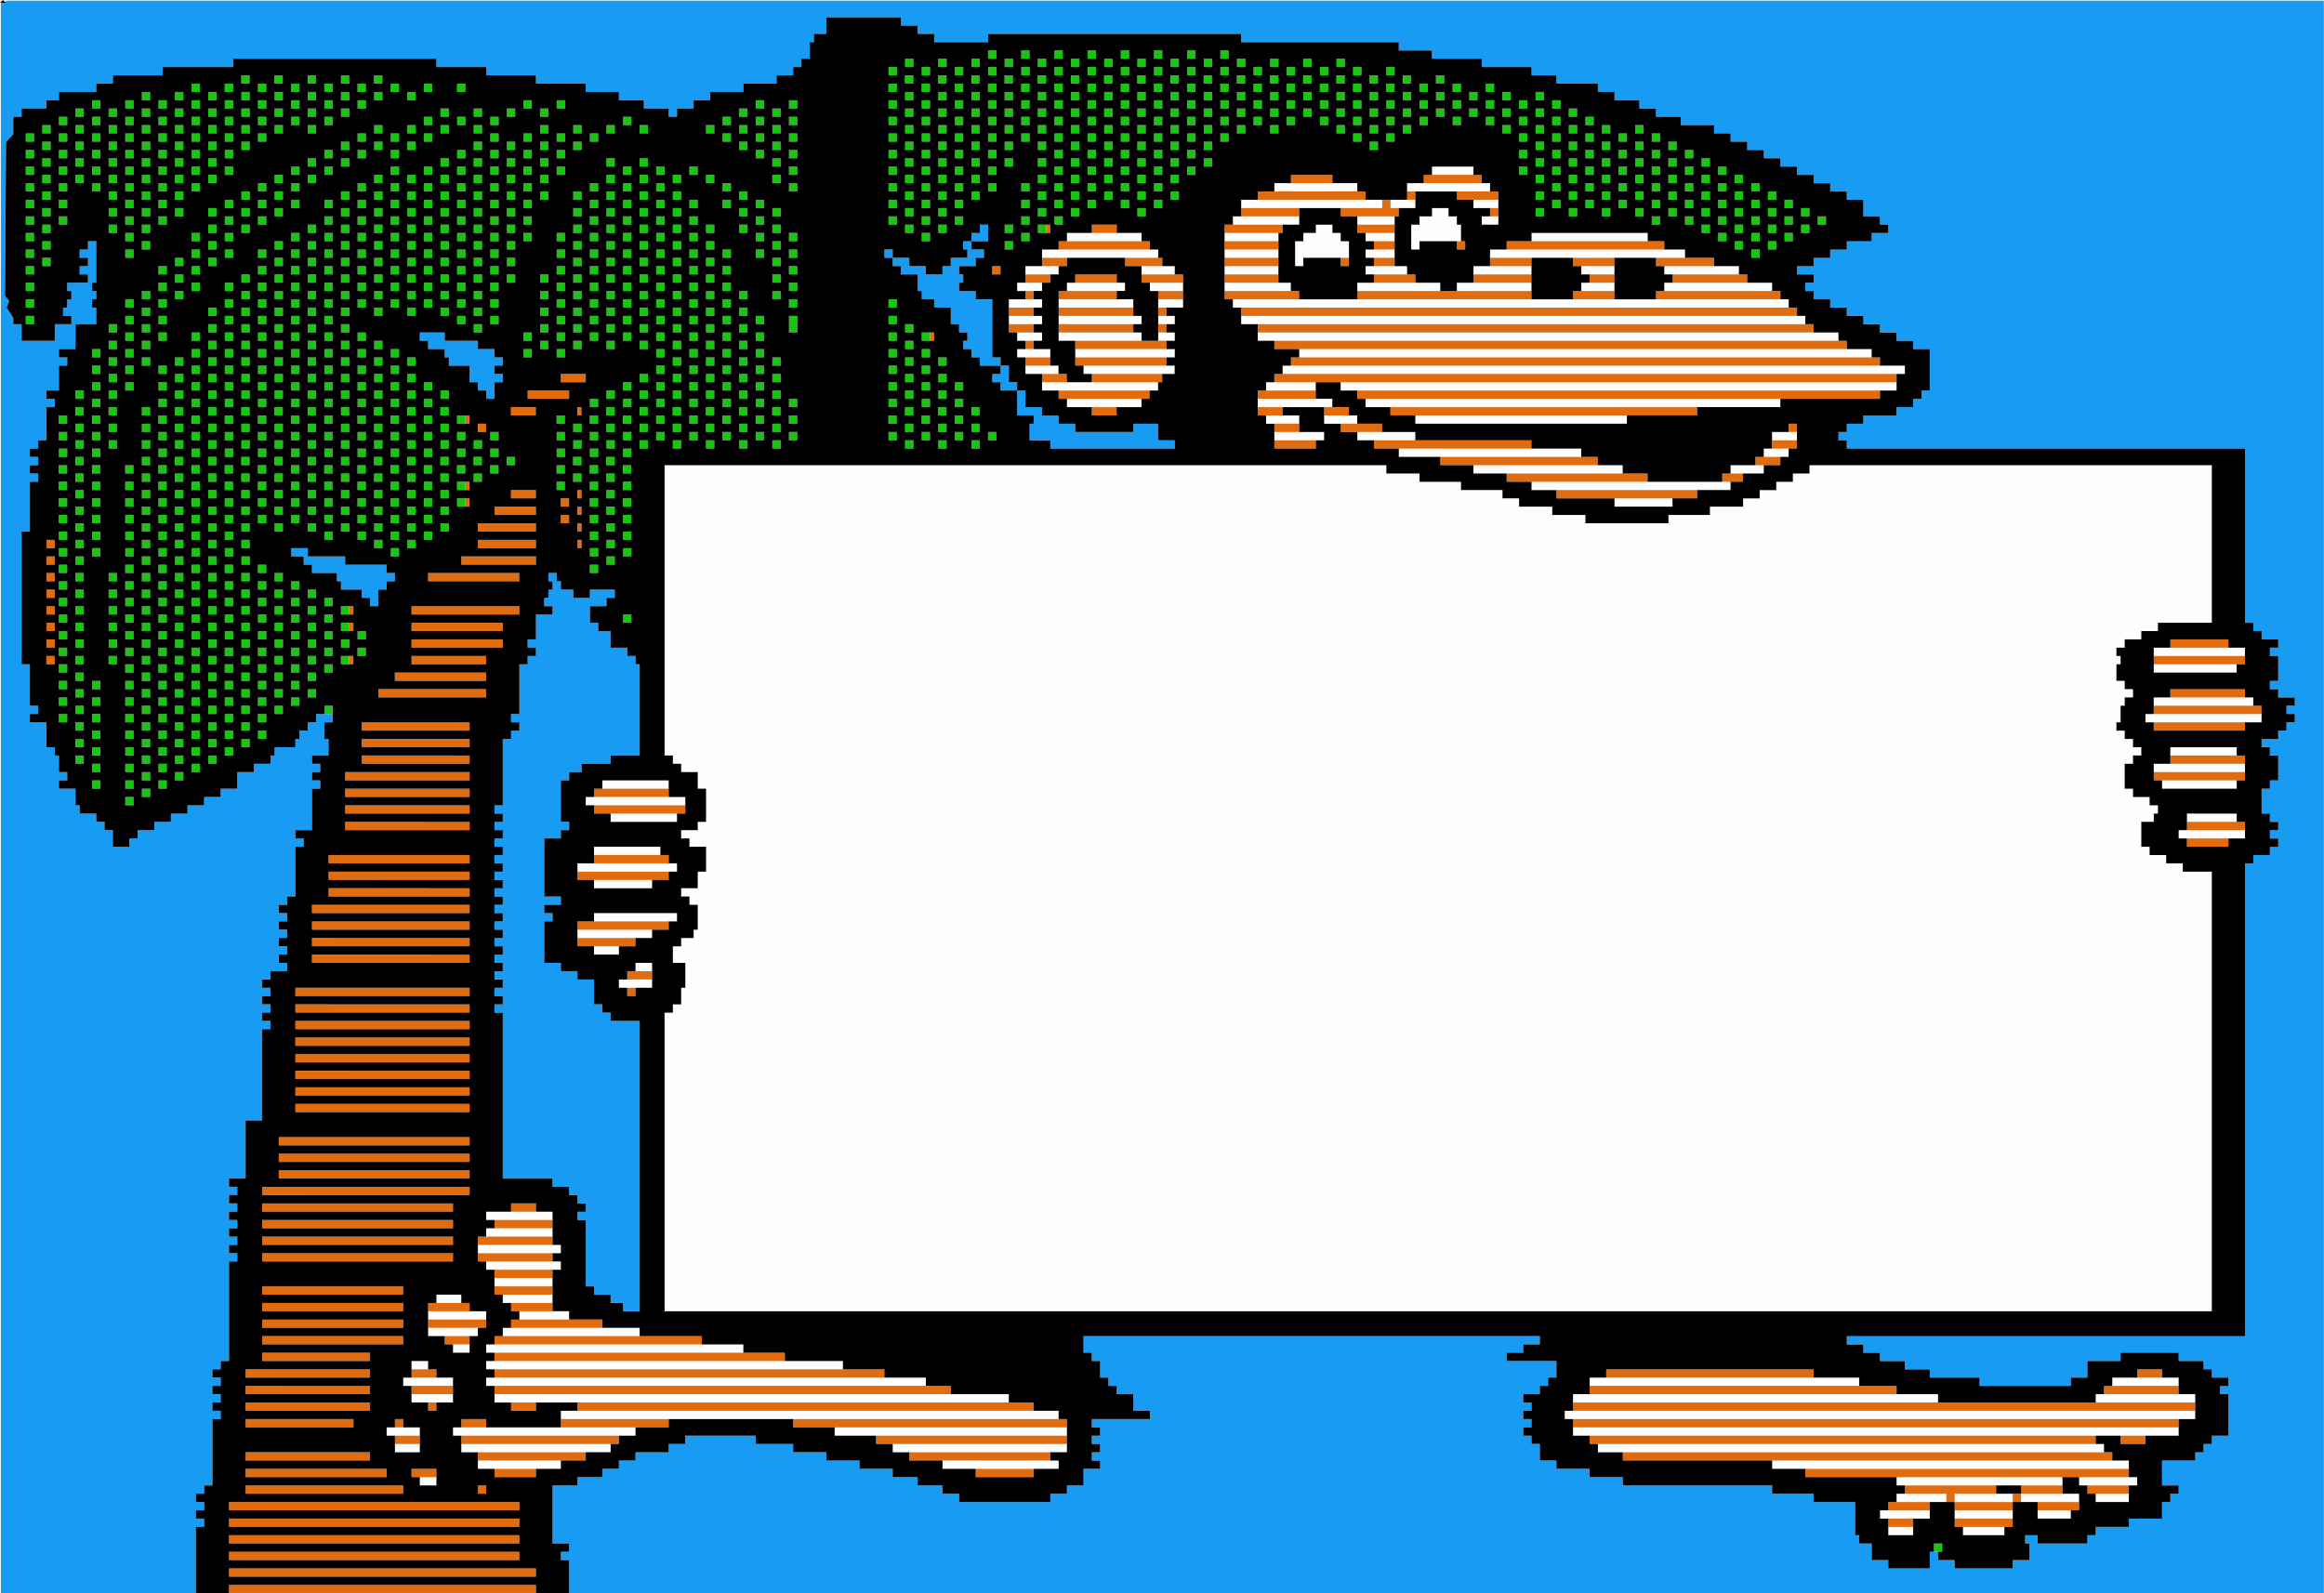
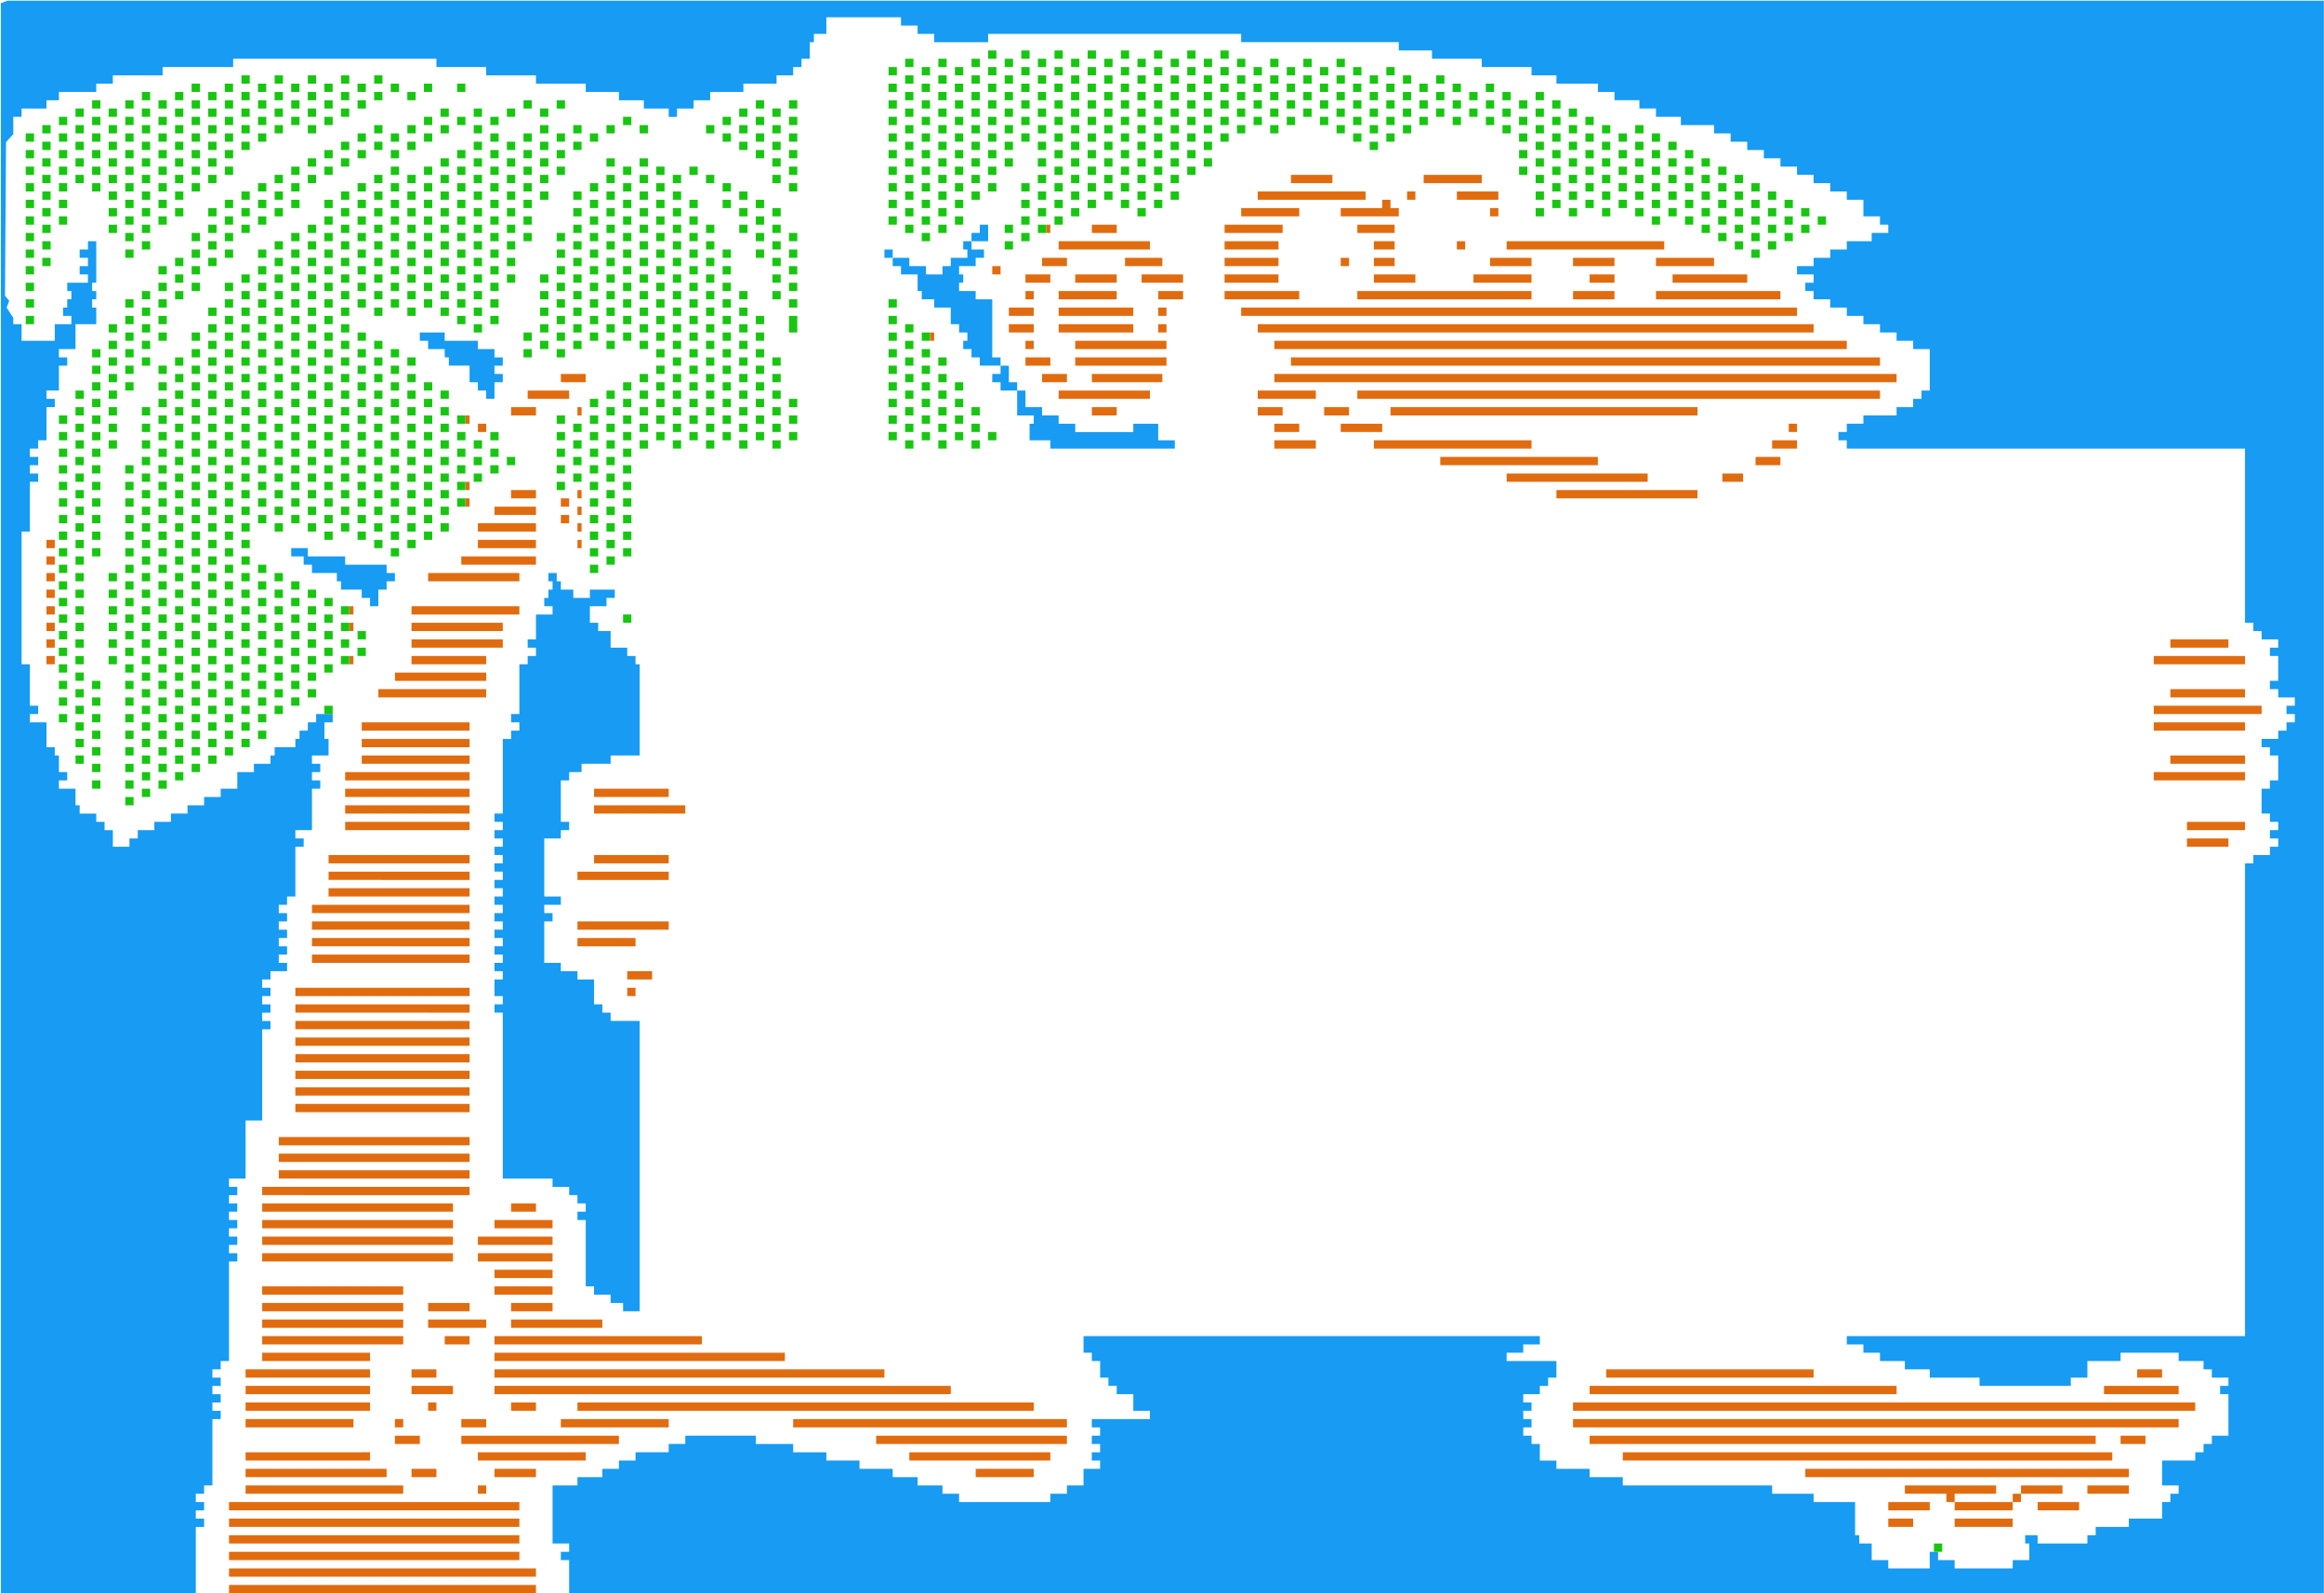
<svg xmlns="http://www.w3.org/2000/svg" height="384" width="560" viewBox="0 0 560 384">
-   <path fill="#fff" d="M0 0h560v384H0z" />
  <g stroke-width="2.001">
-     <path d="M455.007 369.007v-1h5.998v2h-5.998zm17.993 0v-1H482.995v2H473zm-19.992-3.999v-1H465.003v2H453.008zm17.992 0v-1h13.994v2H471zm19.992 0v-1h7.996v2h-7.996zm-33.985-3.998v-1H469v2h-11.994zm13.993 0v-1h13.994v2H471zm15.993 0v-1h13.994v2h-13.994zm17.993 0v-1h7.996v2h-7.996zm-403.825-3.998v-1h3.998v2h-3.998zm355.846 0v-1h39.982v2h-39.982zm43.98 0v-1h13.994v2h-13.994zm-385.832-3.999v-1h19.991v2h-19.991zm111.951 0v-1h27.988v2h-27.988zm199.914 0v-1H512.982v2H427.02zm-331.856-3.998v-1h5.997v2h-5.997zm15.993 0v-1h35.984v2h-35.984zm103.954 0v-1h41.982v2h-41.982zm169.927 0v-1h121.947v2H385.038zm-291.874-3.998v-1h7.997v2h-7.997zm15.993 0v-1H153.138v2h-43.98zm91.96 0v-1h55.976v2H201.118zm177.923 0v-1h145.937v2H379.04zm-243.894-3.998v-1h119.948v2H135.146zm241.895 0v-1h151.934v2H377.041zm-277.88-3.999v-1H109.158v2H99.162zm19.992 0v-1H243.1v2H119.153zm259.887 0v-1h87.962v2H379.04zm125.946 0v-1H528.975v2H504.986zm-407.823-3.998v-1h11.994v2H97.163zm19.991 0v-1h105.954v2H117.154zm265.885 0v-1h64.971v2H383.04zm125.945 0v-1h15.993v2h-15.993zm-409.822-3.998v-1h3.999v2h-4zm17.992 0v-1h85.963v2h-85.963zm-7.997-3.998v-1h3.999v2h-3.999zm7.997 0v-1h61.973v2h-61.973zm-13.994-3.999v-1H115.155v2H103.16zm17.992 0v-1h32.986v2h-32.986zm-17.992-3.998v-1h13.994v2H103.16zm21.99 0v-1H137.146v2h-11.994zm34.985-36.984v-35.984h2v-2h1.999v-3.998h1v-5.998h-3v-3.998h2v-1.999h2.999v-1.999h.999v-5.997h-2v-2h-1.999v-1.999h3.999v-3.998h1.999v-5.997h-3.998v-1.999h-2v-2h3.999v-1.999h1.999v-7.996h-2v-3.999h-3.998v-1.999h-1.999v-1.999h-1.999v-69.969H334.06v2h7.996v1.999h9.996v1.999h9.996v1.999h3.998v1.999h7.997v1.999h7.996v1.999h19.991v-2h9.996v-1.999h7.997v-1.999h3.998v-1.999h3.999v-1.999h3.998v-1.999h3.998v-1.999h96.958v37.984H519.979v1.999h-3.999v1.999h-3.998v1.999h-1.999v1.999h1v2h-1v3.998h2v1.999h1.999v1.999h-2v1.999h-.999v3.999h-1v1.999h2v1.999h1.999v1.999h1.999v1.999h-2v1.999h-1.999v5.998h2v1.999h3.998v1.999h2v1.999h-1v1.999h-3v5.998h2v1.999h3.998v1.999h3.999v1.999h6.997v105.953H160.135zm-54.976 32.986v-1h5.998v2h-5.998zm15.993 0v-1H133.147v2H121.152zm-1.999-3.998v-1h13.994v2h-13.994zm-1.999-3.999v-1h17.992v2h-17.992zm-2-3.998v-1H135.147v2h-19.991zm2-3.998v-1h15.993v2h-15.993zm0-3.999v-1h15.993v2h-15.993zm31.986-55.975v-1h7.997v2h-7.997zm3.998-3.998v-1h3.999v2h-3.999zm-9.995-3.999v-1h5.998v2h-5.998zm-3.999-3.998v-1H157.137v2H139.144zm3.999-3.998v-1h19.991v2h-19.991zm0-7.997v-1h13.994v2h-13.994zm-3.999-3.998v-1h23.99v2h-23.99zm3.999-3.998v-1h15.993v2h-15.993zm381.834-3.999v-1h15.993v2h-15.993zm-377.836-3.998v-1h15.993v2h-15.993zm379.835 0v-1H538.971v2H526.976zm-385.832-3.998v-1H165.133v2H141.144zm3.998-3.998v-1h15.993v2h-15.993zm375.837 0v-1h17.992v2h-17.992zm-2-3.999v-1h21.991v2h-21.99zm3.999-3.998v-1h15.993v2h-15.993zm-5.998-7.996v-1h27.988v2H516.98zm2-3.999v-1H542.969v2H518.98zm0-7.996v-1h19.991v2H518.98zm0-3.999v-1h21.99v2h-21.99zm-129.944-35.984v-1h13.994v2h-13.994zm-19.991-3.998v-1h47.979v2h-47.98zm-13.994-3.998v-1h35.984v2h-35.984zm61.973 0v-1h7.996v2h-7.996zm-79.965-3.999v-1h43.98v2h-43.98zm87.961 0v-1h5.998v2h-5.998zm-117.948-3.998v-1h11.994v2h-11.994zm19.99 0v-1H341.058v2h-13.994zm99.958 0v-1h5.997v2h-5.997zm-121.948-3.998v-1h7.997v2h-7.997zm13.994 0v-1h7.997v2h-7.997zm21.99 0v-1h50.979v2H341.057zm-83.963-3.998v-1h17.992v2h-17.992zm45.98 0v-1H321.066v2H303.073zm25.989 0v-1h99.957v2h-99.957zm-77.966-3.999v-1h27.988v2h-27.988zm53.976 0v-1H317.067v2H305.072zm17.993 0v-1h133.942v2H323.065zm-75.967-3.998v-1h7.996v2h-7.996zm13.994 0v-1h21.99v2h-21.99zm47.979 0v-1h149.935v2H309.07zm-63.973-3.998v-1h7.997v2h-7.997zm13.994 0v-1h23.99v2h-23.99zm53.977 0v-1h137.94v2H313.07zm-67.97-3.999v-1h5.997v2h-5.998zm9.995 0v-1h19.991v2h-19.991zm23.99 0v-1h3.998v2h-3.998zm23.99 0v-1h139.939v2h-139.94zm-59.975-3.998v-1h7.997v2h-7.997zm11.995 0v-1h19.991v2h-19.991zm23.99 0v-1h3.998v2h-3.998zm19.991 0v-1h135.941v2h-135.94zM243.1 73.135v-1h7.997v2h-7.997zm11.995 0v-1h17.992v2h-17.992zm23.99 0v-1h5.998v2h-5.998zm17.992 0v-1h133.942v2H297.076zm-51.978-3.998v-1h5.998v2h-5.998zm11.995 0v-1h13.994v2h-13.994zm19.992 0v-1h7.996v2h-7.996zm17.992 0v-1h15.993v2h-15.993zm31.986 0v-1h19.991v2h-19.991zm23.99 0v-1h17.992v2H351.052zm29.986 0v-1h7.997v2h-7.997zm19.992 0v-1H427.02v2H401.03zm-153.933-3.999v-1h7.996v2h-7.996zm27.987 0v-1h7.997v2h-7.997zm19.992 0v-1h12.994v2h-12.994zm33.985 0v-1h9.996v2h-9.996zm25.989 0v-1h13.994v2H355.05zm25.988 0v-1h7.997v2h-7.997zm19.992 0v-1h17.992v2h-17.992zm-88.962-3.998v-2.999h2v-1.999h2.999v-1.999h3.998v2h1.999v1.999h1.999v3.998H314.069v1.999h-2zm-60.973 0v-1h27.988v2h-27.988zm43.98 0v-1H308.072v2h-12.994zm33.986 0v-1h6.997v2h-6.997zm29.987 0v-1h46.98v2h-46.98zm-18.992-3.998v-2.999h2v-1.999h2.999v-2h3.998v2h1.999v2h1v3.998h-9.997v1.999h-1.999zm-82.964 0v-1h17.992v2h-17.992zm37.984 0v-1h12.994v2h-12.994zm33.985 0v-1h6.997v2h-6.997zm39.983 0v-1h27.988v2h-27.988zm-71.97-3.998v-1h15.994v2h-15.993zm29.988 0v-1h8.996v2h-8.996zm29.987 0v-1h3.999v2h-4zm-57.975-3.999v-1h33.985v2h-33.985zm35.984 0v-1h5.998v2h-5.998zm19.992 0v-1h5.998v2h-5.998zm-47.98-3.998v-1h19.992v2h-19.991zm31.987 0v-1h19.991v2h-19.991zm5.997-3.998v-1h9.996v2h-9.996z" fill="#fefefe" />
-     <path d="M.205 192.387V.773L.995.47l.79-.303h558.177V384H137.145v-7.997h-1.999v-1.999h2v-1.999h-3.999v-13.994h5.997v-1.999h5.998v-1.999h3.999v-2h3.998v-1.999h7.996v-1.999h3.998v-1.999H182.126v2h8.996v1.999h7.996v1.999h7.997v1.999h7.996v2h5.998v1.999h5.997v1.999h3.999v1.999h21.99v-2h3.998v-1.999h3.999v-3.998h3.998v-2h-2v-1.999h2v-1.999h-2v-1.999h2v-1.999h-2v-1.999H277.086v-1.999h-3.999v-3.999h-3.998v-1.999h-2v-1.999h-1.999v-3.998h-1.999v-1.999h-1.999v-3.999h109.953v2h-3.998v2h-3.999v1.999H375.042v3.998h-2v1.999h-1.999v1.999h-3.998v1.999h2v2h-2v1.999h2v1.999h-2v1.999h2v1.999h1.999v3.998h3.999v1.999h7.996v2h7.996v1.999h35.985v1.999H437.015v1.999h9.996v7.996h1v2h2.999v3.998h3.998v1.999H465.002v-3.999h2v2H471v1.999h13.993v-2h3.999v-3.998h-1v-1.999h2.999v2H502.987v-2h1.999v-2h7.996v-1.999h7.997v-3.998h1.999v-1.999h1.999v-1.999h-3.998v-5.998h7.996v-1.999h2v-1.999h1.999v-1.999h3.998V336.021h-2v-2h2v-1.999h-3.998v-1.999h-2v-1.999h-5.997v-1.999h-13.994v2h-7.996v3.998h-3.999v1.999h-21.99v-2H465.003v-1.999h-5.997v-1.999h-5.998v-1.999h-3.998v-1.999h-3.998v-2h95.959V208.077h1.999v-1.999h3.998v-1.999h1.999v-1.999h-2v-2h2v-1.999h-2v-1.999h-1.999v-5.997h2v-1.999h1.999v-5.997h-2v-2h-1.999v-1.999h3.999v-1.999h1.999v-1.999h1.999v-1.999h-2v-2h2v-1.999h-3.998v-1.999h-2v-1.999h2v-5.997h-2v-2h2V154.1h-3.999V152.1h-1.999v-1.999h-1.999V108.12h-95.958v-2h-2v-1.999h2v-1.999h3.998v-1.999h7.997v-1.999h3.998v-2h1.999v-1.999h1.999V84.13h-3.998v-1.999h-3.998v-2h-3.999v-1.999h-3.998v-1.999h-3.998v-1.999h-3.999v-1.999h-3.998v-1.999h-1.999v-1.999h2v-1.999h-4v-2h4V62.14h3.998V60.14h3.998v-1.999h5.998v-1.999h3.998v-1.999h-2v-1.999h-3.998v-3.998h-3.998v-2h-3.999v-1.999h-3.998v-1.999h-3.999V40.15h-3.998V38.15h-3.998v-1.999h-3.998v-2h-3.999v-1.999h-3.998v-1.999h-7.996v-1.999h-5.997v-1.999h-3.999v-1.999h-5.997v-1.999h-3.998v-2h-9.996v-1.999h-5.997V16.16H357.05V14.16H345.055v-1.999h-7.996v-1.999h-37.984V8.163h-60.973v2H225.107v-2h-3.999V6.164h-3.998v-2H199.119v4h-2.999v1.999h-.999v3.998h-1.999v1.999h-2v1.999h-3.998v1.999h-7.996v1.999h-7.996v2h-3.999v1.999h-3.998v1.999h-2v-2h-5.996v-1.999h-5.998v-1.999h-7.996v-2H129.149v-1.999H117.154V16.16H105.159V14.16H56.18v2H39.188v1.999H27.193v1.999h-3.998v1.999h-8.996v2H11.2v1.999H5.203v1.999h-2V32.323l-.874.966-.875.966-.125 18.513-.125 18.513.508.613.51.613-.314.817-.314.817.805 1.228.804 1.228V78.133h2v3.998h7.996v-3.998h3.998v-2h-1.999v-1.999h1v-1.999h1v-1.999h-1v-1.999h4.998v-1.999h-2v-2h2V62.14h-2V60.14h2v-1.999h1.999v9.996h-1v2h1v1.999h-1v1.999h1v3.998h-4.998v5.998h-3.998v1.999h1.999v1.999h-2v5.997H11.2v1.999h2v2h-2v7.996h-2v1.999H7.202v1.999h2v1.999h-2v2h2v1.999h-2v11.994H5.203v31.986h2v9.996H9.2v1.999h-2v2H11.2v5.996h2v2h.999v3.998h1.999v1.999h-2v2h3.999v3.998h1v1.999h3.998v1.999h1.999v1.999h2v3.999h3.998v-2h1.999v-2h3.998v-1.999h3.998v-1.999h3.998v-1.999h3.999v-1.999h3.998v-1.999h3.998v-3.999h3.998v-1.999h3.999v-1.999h1v-1.999h4.997v-1.999h1v-1.999h1.999v-1.999h1.999v-1.999h3.999v2h-2v3.998h1v3.998h-3.999v1.999h2v1.999h-2v1.999h2v2h-2V200.08h-3.998v1.999h2v2h-2v11.994h-2v1.999h-1.999v2h2v1.999h-2v1.999h2v1.999h-2v1.999h2v1.999h-2v1.999h2v2h-3.998v1.999h-2v1.999h2v1.999h-2v1.999h2v1.999h-2v1.999h2v1.999h-2v21.99H59.18v13.994H55.18v2h2v1.999h-2v1.999h2v1.999h-2v1.999h2v2h-2v1.999h2v1.999h-2v1.999h2v1.999h-2V328.024h-1.999v2h-1.999v1.999h2v1.999h-2v1.999h2v1.999h-2v2h2v1.999h-2v15.992h-1.999v2h-1.999v1.999h2v1.999h-2v1.999h2v1.999h-2V384H.204zM150.14 315.03v-1h-2.999v-1.999h-3.998v-1.999h-2V294.04h-1.999v-2h2v-1.999h-2v-1.999h-1.999v-1.999h-3.998v-1.999H121.152v-39.982h-1.999v-2h2v-1.999h-2v-1.999h2v-1.999h-2v-1.999h2v-2h-2v-1.999h2v-1.999h-2v-1.999h2v-1.999h-2v-1.999h2v-1.999h-2v-1.999h2v-2h-2v-1.999h2v-1.999h-2v-1.999h2v-1.999h-2v-1.999h2v-1.999h-2v-1.999h2v-2h-2v-1.999h2v-1.999h-2v-1.999h2V178.09h1.999v-1.999h1.999v-1.999h-2v-1.999h2V160.097h1.999v-1.999h1.999v-2h-2V154.1h2v-5.997h3.999v-1.999h-2v-1.999h1v-1.999h1v-2h-1v-1.999h1.999v2h1v1.999h2.998v2h3.999v-2h5.997v2h-2v1.999h-3.998v3.998h2v1.999h2.998v3.998h3.998v1.999h2v2h.999V182.087h-6.997v1.999h-6.997v1.999h-2.999v1.999h-1.999v9.996h2v1.999h-2v1.999h-3.999v13.994h4v1.999h-4v2h2v1.999h-2V232.065h4v2h3.998v1.999h3.998v5.997h1.999v1.999h1.999v1.999h6.997v69.969h-3.998zM89.166 145.104v-1h-1.999v-1.999h-4.998v-2h-1v-1.999h-5.997v-1.999h-1.999v-1.999h-2.999v-1.999h3.999v2h8.996v1.999H93.164v1.999h2v1.999h-2v1.999h-1.999v3.998h-1.999zm163.929-37.984v-1h-4.998v-3.998h1v-1.999h-3.999v-5.998H241.1v-1.999h-1.999v-1.999h2v-1.999H236.101V86.13h-1.999V84.13h-1.999v-1.999h1v-2h-2v-1.999h-1.999v-3.998h-3.998v-1.999h-2.999v-1.999h-1v-3.998h-3.998v-2h-1.999V62.14h-1.999V60.14h2v2h3.998v1.999h3.998v1.999h3.998v-2h2V62.14h3.998V60.14h-1v-1.999h2v-1.999h1.999v-1.999h1.999v3.998h-3.999v2h2.999v1.999h-2v1.999h-3.998v1.999h1v2h-1v1.999h3.999v1.999h3.999v13.993h1.999v2h1.999v3.998h1.999v1.999h1.999v3.999h3.998v1.999h3.999v1.999h3.998v1.999h13.993v-2h5.998v3.999h3.998v1.999H253.095zM117.154 95.125v-1h-2v-1.999h-1.999v-3.998h-4.998V86.13h-.999V84.13h-3.998v-1.999h-1.999v-2h5.997v2h7.997v2h3.999v1.999h1.999v1.999h-2v1.999h2v1.999h-2v3.998h-1.999z" fill="#179bf3" />
+     <path d="M.205 192.387V.773L.995.47l.79-.303h558.177V384H137.145v-7.997h-1.999v-1.999h2v-1.999h-3.999v-13.994h5.997v-1.999h5.998v-1.999h3.999v-2h3.998v-1.999h7.996v-1.999h3.998v-1.999H182.126v2h8.996v1.999h7.996v1.999h7.997v1.999h7.996v2h5.998v1.999h5.997v1.999h3.999v1.999h21.99v-2h3.998v-1.999h3.999v-3.998h3.998v-2h-2v-1.999h2v-1.999h-2v-1.999h2v-1.999h-2v-1.999H277.086v-1.999h-3.999v-3.999h-3.998v-1.999h-2v-1.999h-1.999v-3.998h-1.999v-1.999h-1.999v-3.999h109.953v2h-3.998v2h-3.999v1.999H375.042v3.998h-2v1.999h-1.999v1.999h-3.998v1.999h2v2h-2v1.999h2v1.999h-2v1.999h2v1.999h1.999v3.998h3.999v1.999h7.996v2h7.996v1.999h35.985v1.999H437.015v1.999h9.996v7.996h1v2h2.999v3.998h3.998v1.999H465.002v-3.999h2v2H471v1.999h13.993v-2h3.999v-3.998h-1v-1.999h2.999v2H502.987v-2h1.999v-2h7.996v-1.999h7.997v-3.998h1.999v-1.999h1.999v-1.999h-3.998v-5.998h7.996v-1.999h2v-1.999h1.999v-1.999h3.998V336.021h-2v-2h2v-1.999h-3.998v-1.999h-2v-1.999h-5.997v-1.999h-13.994v2h-7.996v3.998h-3.999v1.999h-21.99v-2H465.003v-1.999h-5.997v-1.999h-5.998v-1.999h-3.998v-1.999h-3.998v-2h95.959V208.077h1.999v-1.999h3.998v-1.999h1.999v-1.999h-2v-2h2v-1.999h-2v-1.999h-1.999v-5.997h2v-1.999h1.999v-5.997h-2v-2h-1.999v-1.999h3.999v-1.999h1.999v-1.999h1.999v-1.999h-2v-2h2v-1.999h-3.998v-1.999h-2v-1.999h2v-5.997h-2v-2h2V154.1h-3.999V152.1h-1.999v-1.999h-1.999V108.12h-95.958v-2h-2v-1.999h2v-1.999h3.998v-1.999h7.997v-1.999h3.998v-2h1.999v-1.999h1.999V84.13h-3.998v-1.999h-3.998v-2h-3.999v-1.999h-3.998v-1.999h-3.998v-1.999h-3.999v-1.999h-3.998v-1.999h-1.999v-1.999h2v-1.999h-4v-2h4V62.14h3.998V60.14h3.998v-1.999h5.998v-1.999h3.998v-1.999h-2v-1.999h-3.998v-3.998h-3.998v-2h-3.999v-1.999h-3.998v-1.999h-3.999V40.15h-3.998V38.15h-3.998v-1.999h-3.998v-2h-3.999v-1.999h-3.998v-1.999h-7.996v-1.999h-5.997v-1.999h-3.999v-1.999h-5.997v-1.999h-3.998v-2h-9.996v-1.999h-5.997V16.16H357.05V14.16H345.055v-1.999h-7.996v-1.999h-37.984V8.163h-60.973v2H225.107v-2h-3.999V6.164h-3.998v-2H199.119v4h-2.999v1.999h-.999v3.998h-1.999v1.999h-2v1.999h-3.998v1.999h-7.996v1.999h-7.996v2h-3.999v1.999h-3.998v1.999h-2v-2h-5.996v-1.999h-5.998v-1.999h-7.996v-2H129.149v-1.999H117.154V16.16H105.159V14.16H56.18v2H39.188v1.999H27.193v1.999h-3.998v1.999h-8.996v2H11.2v1.999H5.203v1.999h-2V32.323l-.874.966-.875.966-.125 18.513-.125 18.513.508.613.51.613-.314.817-.314.817.805 1.228.804 1.228V78.133h2v3.998h7.996v-3.998h3.998v-2h-1.999v-1.999h1v-1.999h1v-1.999h-1v-1.999h4.998v-1.999h-2v-2h2V62.14h-2V60.14h2v-1.999h1.999v9.996h-1v2h1v1.999h-1v1.999h1v3.998h-4.998v5.998h-3.998v1.999h1.999v1.999h-2v5.997H11.2v1.999h2v2h-2v7.996h-2v1.999H7.202v1.999h2v1.999h-2v2h2v1.999h-2v11.994H5.203v31.986h2v9.996H9.2v1.999h-2v2H11.2v5.996h2v2h.999v3.998h1.999v1.999h-2v2h3.999v3.998h1v1.999h3.998v1.999h1.999v1.999h2v3.999h3.998v-2h1.999v-2h3.998v-1.999h3.998v-1.999h3.998v-1.999h3.999v-1.999h3.998v-1.999h3.998v-3.999h3.998v-1.999h3.999v-1.999h1v-1.999h4.997v-1.999h1v-1.999h1.999v-1.999h1.999v-1.999h3.999v2h-2v3.998h1v3.998h-3.999v1.999h2v1.999h-2v1.999h2v2h-2V200.08h-3.998v1.999h2v2h-2v11.994h-2v1.999h-1.999v2h2v1.999h-2v1.999h2v1.999h-2v1.999h2v1.999h-2v1.999h2v2h-3.998v1.999h-2v1.999h2v1.999h-2v1.999h2v1.999h-2v1.999h2v1.999h-2v21.99H59.18v13.994H55.18v2h2v1.999h-2v1.999h2v1.999h-2v1.999h2v2h-2v1.999h2v1.999h-2v1.999h2v1.999h-2V328.024h-1.999v2h-1.999v1.999h2v1.999h-2v1.999h2v1.999h-2v2h2v1.999h-2v15.992h-1.999v2h-1.999v1.999h2v1.999h-2v1.999h2v1.999h-2V384H.204zM150.14 315.03v-1h-2.999v-1.999h-3.998v-1.999h-2V294.04h-1.999v-2h2v-1.999h-2v-1.999h-1.999v-1.999h-3.998v-1.999H121.152v-39.982h-1.999v-2h2v-1.999h-2v-1.999h2h-2v-1.999h2v-2h-2v-1.999h2v-1.999h-2v-1.999h2v-1.999h-2v-1.999h2v-1.999h-2v-1.999h2v-2h-2v-1.999h2v-1.999h-2v-1.999h2v-1.999h-2v-1.999h2v-1.999h-2v-1.999h2v-2h-2v-1.999h2v-1.999h-2v-1.999h2V178.09h1.999v-1.999h1.999v-1.999h-2v-1.999h2V160.097h1.999v-1.999h1.999v-2h-2V154.1h2v-5.997h3.999v-1.999h-2v-1.999h1v-1.999h1v-2h-1v-1.999h1.999v2h1v1.999h2.998v2h3.999v-2h5.997v2h-2v1.999h-3.998v3.998h2v1.999h2.998v3.998h3.998v1.999h2v2h.999V182.087h-6.997v1.999h-6.997v1.999h-2.999v1.999h-1.999v9.996h2v1.999h-2v1.999h-3.999v13.994h4v1.999h-4v2h2v1.999h-2V232.065h4v2h3.998v1.999h3.998v5.997h1.999v1.999h1.999v1.999h6.997v69.969h-3.998zM89.166 145.104v-1h-1.999v-1.999h-4.998v-2h-1v-1.999h-5.997v-1.999h-1.999v-1.999h-2.999v-1.999h3.999v2h8.996v1.999H93.164v1.999h2v1.999h-2v1.999h-1.999v3.998h-1.999zm163.929-37.984v-1h-4.998v-3.998h1v-1.999h-3.999v-5.998H241.1v-1.999h-1.999v-1.999h2v-1.999H236.101V86.13h-1.999V84.13h-1.999v-1.999h1v-2h-2v-1.999h-1.999v-3.998h-3.998v-1.999h-2.999v-1.999h-1v-3.998h-3.998v-2h-1.999V62.14h-1.999V60.14h2v2h3.998v1.999h3.998v1.999h3.998v-2h2V62.14h3.998V60.14h-1v-1.999h2v-1.999h1.999v-1.999h1.999v3.998h-3.999v2h2.999v1.999h-2v1.999h-3.998v1.999h1v2h-1v1.999h3.999v1.999h3.999v13.993h1.999v2h1.999v3.998h1.999v1.999h1.999v3.999h3.998v1.999h3.999v1.999h3.998v1.999h13.993v-2h5.998v3.999h3.998v1.999H253.095zM117.154 95.125v-1h-2v-1.999h-1.999v-3.998h-4.998V86.13h-.999V84.13h-3.998v-1.999h-1.999v-2h5.997v2h7.997v2h3.999v1.999h1.999v1.999h-2v1.999h2v1.999h-2v3.998h-1.999z" fill="#179bf3" />
    <path d="M55.18 383v-1h73.969v2H55.18zm0-3.998v-1h73.969v2H55.18zm0-3.998v-1h69.971v2H55.18zm0-3.998v-1h69.971v2H55.18zm0-3.999v-1h69.971v2H55.18zm399.827 0v-1h5.998v2h-5.998zm15.993 0v-1h13.994v2H471zM55.18 363.01v-1h69.971v2H55.18zm399.827 0v-1h9.996v2h-9.996zm15.993 0v-1h-1.999v-1.999H459.006v-1.999h21.99v2H471v1.999h13.994v-2h2v-1.999H496.988v2h-9.996v1.999h-1.999v1.999H471zm19.992 0v-1H500.987v2H490.992zm-431.813-3.998v-1h37.984v2H59.179zm55.976 0v-1h1.999v2h-2zm387.832 0v-1H512.982v2H502.987zm-443.808-3.998v-1h33.985v2H59.18zm39.983 0v-1h5.997v2h-5.998zm19.991 0v-1h9.996v2h-9.996zm115.95 0v-1h13.994v2h-13.994zm199.913 0v-1h77.966v2h-77.966zm-375.837-3.999v-1H89.166v2H59.18zm55.976 0v-1H141.144v2H115.155zm103.955 0v-1h33.985v2H219.11zm171.925 0v-1h117.949v2H391.035zm-295.871-3.998v-1h5.997v2h-5.997zm15.993 0v-1H149.14v2H111.157zm99.956 0v-1h45.98v2h-45.98zm171.926 0v-1h121.947v2H383.039zm127.944 0v-1h5.997v2h-5.997zM59.18 343.018v-1H85.168v2H59.179zm35.985 0v-1h1.999v2h-2zm15.993 0v-1h5.997v2h-5.997zm23.99 0v-1h25.988v2H135.146zm55.975 0v-1h65.971v2h-65.971zm187.918 0v-1h145.937v2H379.04zM59.18 339.02v-1h29.986v2H59.18zm43.98 0v-1h2v2h-2zm19.991 0v-1h5.998v2h-5.998zm15.993 0v-1h109.953v2H139.144zm239.896 0v-1h149.935v2H379.04zM59.18 335.02v-1h29.986v2H59.18zm39.982 0v-1H109.157v2H99.162zm19.991 0v-1h109.952v2H119.153zm263.886 0v-1h73.968v2h-73.968zm123.946 0v-1h17.992v2h-17.992zm-447.806-3.998v-1H89.166v2H59.18zm39.983 0v-1h5.997v2h-5.998zm19.991 0v-1h93.96v2h-93.96zm267.884 0v-1h49.979v2h-49.98zm127.944 0v-1h5.998v2h-5.998zm-451.804-3.998v-1H89.166v2H63.177zm55.976 0v-1h69.97v2h-69.97zm-55.976-3.999v-1h33.986v2H63.177zm43.981 0v-1h5.998v2h-5.998zm11.995 0v-1H169.131v2h-49.978zm-55.976-3.998v-1h33.986v2H63.177zm39.983 0v-1h13.994v2H103.16zm19.991 0v-1h21.991v2H123.15zm-59.974-3.998v-1h33.986v2H63.177zm39.983 0v-1h9.996v2h-9.996zm19.991 0v-1h9.996v2h-9.996zm-59.974-3.998v-1h33.986v2H63.177zm55.976 0v-1h13.994v2h-13.994zm0-3.999v-1h13.994v2h-13.994zm-55.976-3.998v-1h45.98v2h-45.98zm51.978 0v-1h17.992v2h-17.992zm-51.978-3.998v-1h45.98v2h-45.98zm51.978 0v-1h17.992v2h-17.992zm-51.978-3.998v-1h45.98v2h-45.98zm55.976 0v-1h13.994v2h-13.994zm-55.976-3.999v-1h45.98v2h-45.98zm59.974 0v-1h5.998v2h-5.998zm-59.974-3.998v-1h49.979v2H63.177zm3.999-3.998v-1h45.98v2h-45.98zm0-3.998v-1h45.98v2h-45.98zm0-3.999v-1h45.98v2h-45.98zm3.998-7.996v-1h41.982v2H71.174zm0-3.999v-1h41.982v2H71.174zm0-3.998v-1h41.982v2H71.174zm0-3.998v-1h41.982v2H71.174zm0-3.998v-1h41.982v2H71.174zm0-3.999v-1h41.982v2H71.174zm0-3.998v-1h41.982v2H71.174zm0-3.998v-1h41.982v2H71.174zm79.965 0v-1h2v2h-2zm0-3.998v-1h5.998v2h-5.998zm-75.967-3.999v-1h37.984v2H75.172zm0-3.998v-1h37.984v2H75.172zm63.972 0v-1h13.994v2h-13.994zm-63.972-3.998v-1h37.984v2H75.172zm63.972 0v-1h21.991v2h-21.991zm-63.972-3.998v-1h37.984v2H75.172zm3.998-3.999v-1h33.986v2H79.17zm0-3.998v-1h33.986v2H79.17zm59.974 0v-1h21.991v2h-21.991zm-59.974-3.998v-1h33.986v2H79.17zm63.973 0v-1h17.992v2h-17.992zm383.833-3.998v-1h9.996v2h-9.996zM83.17 199.08v-1H113.156v2H83.169zm443.807 0v-1h13.994v2h-13.994zM83.17 195.082v-1H113.156v2H83.169zm59.974 0v-1h21.99v2h-21.99zm-59.974-3.998v-1H113.156v2H83.169zm59.974 0v-1h17.992v2h-17.992zm-59.974-3.999v-1H113.156v2H83.169zm435.81 0v-1h21.991v2h-21.99zm-431.812-3.998v-1H113.156v2H87.167zm435.81 0v-1H540.97v2h-17.992zm-435.81-3.998v-1H113.156v2H87.167zm0-3.998v-1H113.156v2H87.167zm431.813 0v-1h21.99v2h-21.99zm0-3.999v-1h25.988v2H518.98zm-427.815-3.998v-1H117.154v2H91.165zm431.813 0v-1h17.992v2h-17.992zm-427.814-3.998v-1h21.99v2h-21.99zM11.2 159.098v-1h2v2h-2zm72.968 0v-1h1v2h-1zm14.994 0v-1h17.992v2H99.162zm419.818 0v-1h21.99v2h-21.99zM11.2 155.099v-1h2v2h-2zm87.962 0v-1h21.99v2h-21.99zm423.816 0v-1h13.994v2h-13.994zM11.2 151.101v-1h2v2h-2zm72.968 0v-1h1v2h-1zm14.994 0v-1h21.99v2h-21.99zM11.2 147.103v-1h2v2h-2zm72.968 0v-1h1v2h-1zm14.994 0v-1H125.15v2H99.162zM11.2 143.105v-1h2v2h-2zm0-3.999v-1h2v2h-2zm91.96 0v-1h21.991v2H103.16zm-91.96-3.998v-1h2v2h-2zm99.957 0v-1h17.992v2h-17.992zM11.2 131.11v-1h2v2h-2zm103.955 0v-1h13.994v2h-13.994zm23.99 0v-1h.999v2h-1zm-23.99-3.999v-1h13.994v2h-13.994zm23.99 0v-1h.999v2h-1zm-3.999-1.999v-1h2v2h-2zm-15.993-1.999v-1h9.996v2h-9.996zm19.991 0v-1h1v2h-1zm-26.988-1.999v-1h1v2h-1zm22.99 0v-1h2v2h-2zm-11.995-1.999v-1h5.998v2h-5.998zm15.993 0v-1h1v2h-1zm235.898 0v-1h33.985v2h-33.985zm-262.886-2v-.999h1v2h-1zm250.891-1.998v-1h33.986v2h-33.986zm51.978 0v-1h4.998v2h-4.998zm-67.97-3.999v-1H385.037v2h-37.984zm75.966 0v-1h5.998v2h-5.998zm-115.95-3.998v-1h9.996v2H307.072zm23.99 0v-1h37.984v2H331.06zm95.959 0v-1h5.997v2h-5.997zm-311.865-3.998v-1h1.999v2h-2zm191.917 0v-1h5.997v2h-5.997zm15.993 0v-1H333.06v2H323.065zm107.953 0v-1h1.999v2h-2zm-318.862-2v-.999h1v2h-1zm10.995-1.998v-1h5.998v2h-5.998zm15.993 0v-1h1v2h-1zm123.947 0v-1h5.998v2h-5.998zm39.982 0v-1h5.998v2h-5.998zm15.993 0v-1h5.998v2h-5.998zm15.993 0v-1h73.968v2H335.06zm-207.91-3.999v-1H137.146v2H127.15zm127.945 0v-1h21.991v2h-21.991zm47.98 0v-1h13.993v2h-13.994zm23.989 0v-1h125.945v2H327.063zm-191.917-3.998v-1h5.998v2h-5.998zm115.95 0v-1h5.997v2h-5.998zm11.995 0v-1h16.992v2h-16.992zm43.98 0v-1h149.936v2H307.072zm-59.973-3.998v-1h5.997v2h-5.997zm11.994 0v-1h21.991v2h-21.991zm51.978 0v-1h141.939v2h-141.94zm-63.972-3.998v-1h1.999v2h-2zm11.994 0v-1h21.991v2h-21.991zm47.98 0v-1h137.94v2h-137.94zm-82.964-2v-1h1v2h-1zm18.991-1.999v-1h5.998v2h-5.998zm11.995 0v-1h17.992v2h-17.992zm23.99 0v-1h1.999v2h-2zm23.99 0v-1h133.941v2H303.073zm-59.975-3.998v-1h5.998v2h-5.998zm11.995 0v-1h17.992v2h-17.992zm23.99 0v-1h1.999v2h-2zm19.991 0v-1h133.941v2h-133.94zm-51.977-3.998v-1h1.999v2h-2zm7.996 0v-1h13.994v2h-13.994zm23.99 0v-1h5.998v2h-5.998zm15.993 0v-1h17.992v2h-17.992zm31.986 0v-1h41.982v2h-41.982zm51.977 0v-1h9.996v2h-9.996zm19.992 0v-1H429.019v2H399.032zm-151.934-3.998v-1h5.997v2h-5.997zm11.994 0v-1h9.996v2h-9.996zm15.993 0v-1h9.996v2h-9.996zm19.992 0v-1h12.994v2h-12.994zm35.984 0v-1h9.996v2h-9.996zm23.99 0v-1h13.994v2H355.05zm27.988 0v-1h5.997v2h-5.997zm19.99 0v-1H421.023v2H403.03zm-163.928-2v-1h2v2h-2zm11.995-1.999v-1h5.997v2h-5.998zm19.991 0v-1h8.996v2h-8.996zm23.99 0v-1h12.994v2h-12.994zm27.988 0v-1h1.999v2h-2zm7.996 0v-1h4.998v2h-4.998zm27.988 0v-1h9.996v2h-9.996zm19.991 0v-1h9.996v2h-9.996zm19.992 0v-1h13.994v2h-13.994zm-143.938-3.998v-1h21.991v2h-21.991zm39.983 0v-1h12.994v2h-12.994zm35.984 0v-1h4.998v2h-4.998zm19.991 0v-1h2v2h-2zm11.995 0v-1h37.984v2h-37.984zm-110.952-3.998v-1h1v2h-1zm10.996 0v-1h5.998v2h-5.998zm31.986 0v-1h13.994v2h-13.994zm31.986 0v-1h8.996v2h-8.996zm-27.988-3.999v-1h13.994v2h-13.994zm23.99 0v-1H333.06v-1.999h2v2h1.999v1.999h-13.994zm35.984 0v-1h2v2h-2zm-55.976-3.998v-1H329.062v2H303.073zm35.985 0v-1h1.999v2h-2zm11.994 0v-1h9.996v2h-9.996zm-39.982-3.998v-1h9.996v2h-9.996zm31.986 0v-1h13.994v2h-13.994z" fill="#e16c10" />
    <path d="M466.003 373.005v-1h1.999v2h-2zM30.192 193.083v-1h1.999v2h-2zm3.998-2v-.999h2v2h-2zm-11.995-1.998v-1h2v2h-2zm7.997 0v-1h1.999v2h-2zm7.996 0v-1h2v2h-2zm-3.998-2v-1h2v2h-2zm7.997 0v-1h1.999v2h-2zm-19.992-1.999v-1h2v2h-2zm7.997 0v-1h1.999v2h-2zm7.996 0v-1h2v2h-2zm7.997 0v-1h1.999v2h-2zm-27.988-1.999v-1h2v2h-2zm15.993 0v-1h2v2h-2zm7.997 0v-1h1.999v2h-2zm7.996 0v-1h2v2h-2zm-27.988-1.999v-1h2v2h-2zm7.997 0v-1h1.999v2h-2zm7.996 0v-1h2v2h-2zm7.997 0v-1h1.999v2h-2zm7.996 0v-1h2v2h-2zm-35.984-2v-.999h2v2h-2zm15.993 0v-.999h2v2h-2zm7.997 0v-.999h1.999v2h-2zm7.996 0v-.999h2v2h-2zm7.997 0v-.999h1.999v2h-2zm-35.985-1.998v-1h2v2h-2zm7.997 0v-1h1.999v2h-2zm7.996 0v-1h2v2h-2zm7.997 0v-1h1.999v2h-2zm7.996 0v-1h2v2h-2zm7.997 0v-1h1.999v2h-2zm-43.981-2v-.999h2v2h-2zm15.993 0v-.999h2v2h-2zm7.997 0v-.999h1.999v2h-2zm7.996 0v-.999h2v2h-2zm7.997 0v-.999h1.999v2h-2zm-43.981-1.998v-1h1.999v2h-2zm7.996 0v-1h2v2h-2zm7.997 0v-1h1.999v2h-2zm7.996 0v-1h2v2h-2zm7.997 0v-1h1.999v2h-2zm7.996 0v-1h2v2h-2zm7.997 0v-1h1.999v2h-2zm-43.981-2v-1h2v2h-2zm15.993 0v-1h2v2h-2zm7.997 0v-1h1.999v2h-2zm7.996 0v-1h2v2h-2zm7.997 0v-1h1.999v2h-2zm7.996 0v-1h2v2h-2zm11.995 0v-1h2v2h-2zm-63.972-1.999v-1h1.999v2h-2zm7.996 0v-1h2v2h-2zm7.997 0v-1h1.999v2h-2zm7.996 0v-1h2v2h-2zm7.997 0v-1h1.999v2h-2zm7.996 0v-1h2v2h-2zm7.997 0v-1h1.999v2h-2zm7.996 0v-1h2v2h-2zm-51.977-1.999v-1h2v2h-2zm15.993 0v-1h2v2h-2zm7.997 0v-1h1.999v2h-2zm7.996 0v-1h2v2h-2zm7.997 0v-1h1.999v2h-2zm7.996 0v-1h2v2h-2zm7.997 0v-1h1.999v2h-2zm-59.974-1.999v-1h1.999v2h-2zm7.996 0v-1h2v2h-2zm7.997 0v-1h1.999v2h-2zm7.996 0v-1h2v2h-2zm7.997 0v-1h1.999v2h-2zm7.996 0v-1h2v2h-2zm7.997 0v-1h1.999v2h-2zm7.996 0v-1h2v2h-2zm-51.977-2v-.999h2v2h-2zm15.993 0v-.999h2v2h-2zm7.997 0v-.999h1.999v2h-2zm7.996 0v-.999h2v2h-2zm7.997 0v-.999h1.999v2h-2zm7.996 0v-.999h2v2h-2zm7.997 0v-.999h1.999v2h-2zm-59.974-1.998v-1h1.999v2h-2zm15.993 0v-1h1.999v2h-2zm7.996 0v-1h2v2h-2zm7.997 0v-1h1.999v2h-2zm7.996 0v-1h2v2h-2zm7.997 0v-1h1.999v2h-2zm7.996 0v-1h2v2h-2zm7.997 0v-1h2v2h-2zm-59.974-2v-.999h2v2h-2zm7.996 0v-.999h2v2h-2zm7.997 0v-.999h2v2h-2zm7.997 0v-.999h1.999v2h-2zm7.996 0v-.999h2v2h-2zm7.997 0v-.999h1.999v2h-2zm7.996 0v-.999h2v2h-2zm7.997 0v-.999h1.999v2h-2zm7.996 0v-.999h2v2h-2zm-67.97-1.999v-1h1.999v2h-2zm15.993 0v-1h1.999v2h-2zm7.996 0v-1h2v2h-2zm7.997 0v-1h1.999v2h-2zm7.996 0v-1h2v2h-2zm7.997 0v-1h1.999v2h-2zm7.996 0v-1h2v2h-2zm7.997 0v-1h2v2h-2zm7.996 0v-1h2v2h-2zm-67.97-1.999v-1h2v2h-2zm7.996 0v-1h2v2h-2zm7.997 0v-1h2v2h-2zm7.997 0v-1h1.999v2h-2zm7.996 0v-1h2v2h-2zm7.997 0v-1h1.999v2h-2zm7.996 0v-1h2v2h-2zm7.997 0v-1h1.999v2h-2zm7.996 0v-1h2v2h-2zM14.2 153.1v-1h1.999v2h-2zm15.993 0v-1h1.999v2h-2zm7.996 0v-1h2v2h-2zm7.997 0v-1h1.999v2h-2zm7.996 0v-1h2v2h-2zm7.997 0v-1h1.999v2h-2zm7.996 0v-1h2v2h-2zm7.997 0v-1h2v2h-2zm7.996 0v-1h2v2h-2zm-67.97-1.999v-1h2v2h-2zm7.996 0v-1h2v2h-2zm7.997 0v-1h2v2h-2zm7.997 0v-1h1.999v2h-2zm7.996 0v-1h2v2h-2zm7.997 0v-1h1.999v2h-2zm7.996 0v-1h2v2h-2zm7.997 0v-1h1.999v2h-2zm7.996 0v-1h2v2h-2zm-67.97-2v-.999h1.999v2h-2zm15.993 0v-.999h1.999v2h-2zm7.996 0v-.999h2v2h-2zm7.997 0v-.999h1.999v2h-2zm7.996 0v-.999h2v2h-2zm7.997 0v-.999h1.999v2h-2zm7.996 0v-.999h2v2h-2zm7.997 0v-.999h2v2h-2zm71.969 0v-.999h1.999v2h-2zm-131.943-1.998v-1h2v2h-2zm7.996 0v-1h2v2h-2zm7.997 0v-1h2v2h-2zm7.997 0v-1h1.999v2h-2zm7.996 0v-1h2v2h-2zm7.997 0v-1h1.999v2h-2zm7.996 0v-1h2v2h-2zm7.997 0v-1h1.999v2h-2zm7.996 0v-1h2v2h-2zm-67.97-2v-.999h1.999v2h-2zm15.993 0v-.999h1.999v2h-2zm7.996 0v-.999h2v2h-2zm7.997 0v-.999h1.999v2h-2zm7.996 0v-.999h2v2h-2zm7.997 0v-.999h1.999v2h-2zm7.996 0v-.999h2v2h-2zm7.997 0v-.999h2v2h-2zm-59.974-1.998v-1h2v2h-2zm7.996 0v-1h2v2h-2zm7.997 0v-1h2v2h-2zm7.997 0v-1h1.999v2h-2zm7.996 0v-1h2v2h-2zm7.997 0v-1h1.999v2h-2zm7.996 0v-1h2v2h-2zm7.997 0v-1h1.999v2h-2zm-59.974-2v-1h1.999v2h-2zm15.993 0v-1h1.999v2h-2zm7.996 0v-1h2v2h-2zm7.997 0v-1h1.999v2h-2zm7.996 0v-1h2v2h-2zm7.997 0v-1h1.999v2h-2zm7.996 0v-1h2v2h-2zm-51.977-1.999v-1h2v2h-2zm7.996 0v-1h2v2h-2zm7.997 0v-1h2v2h-2zm7.997 0v-1h1.999v2h-2zm7.996 0v-1h2v2h-2zm7.997 0v-1h1.999v2h-2zm7.996 0v-1h2v2h-2zM14.2 137.107v-1h1.999v2h-2zm15.993 0v-1h1.999v2h-2zm7.996 0v-1h2v2h-2zm7.997 0v-1h1.999v2h-2zm7.996 0v-1h2v2h-2zm7.997 0v-1h1.999v2h-2zm79.965 0v-1h2v2h-2zm-123.946-1.999v-1h2v2h-2zm15.993 0v-1h2v2h-2zm7.997 0v-1h1.999v2h-2zm7.996 0v-1h2v2h-2zm7.997 0v-1h1.999v2h-2zm87.961 0v-1h2v2h-2zm-131.942-2v-.999h1.999v2h-2zm7.996 0v-.999h2v2h-2zm7.997 0v-.999h1.999v2h-2zm7.996 0v-.999h2v2h-2zm7.997 0v-.999h1.999v2h-2zm7.996 0v-.999h2v2h-2zm39.983 0v-.999h2v2h-2zm47.98 0v-.999h1.999v2h-2zm7.996 0v-.999h1.999v2h-2zM18.197 131.11v-1h2v2h-2zm15.993 0v-1h2v2h-2zm7.997 0v-1h1.999v2h-2zm7.996 0v-1h2v2h-2zm7.997 0v-1h1.999v2h-2zm31.986 0v-1h1.999v2h-2zm7.996 0v-1h2v2h-2zm47.98 0v-1h1.999v2h-2zm-131.943-2v-.999h1.999v2h-2zm7.996 0v-.999h2v2h-2zm7.997 0v-.999h1.999v2h-2zm7.996 0v-.999h2v2h-2zm7.997 0v-.999h1.999v2h-2zm7.996 0v-.999h2v2h-2zm23.99 0v-.999h2v2h-2zm7.996 0v-.999h2v2h-2zm7.997 0v-.999h2v2h-2zm7.997 0v-.999h1.999v2h-2zm39.982 0v-.999h2v2h-2zm7.997 0v-.999h1.999v2h-2zm-131.943-1.999v-1h2v2h-2zm15.993 0v-1h2v2h-2zm7.997 0v-1h1.999v2h-2zm7.996 0v-1h2v2h-2zm7.997 0v-1h1.999v2h-2zm7.996 0v-1h2v2h-2zm7.997 0v-1h1.999v2h-2zm7.996 0v-1h2v2h-2zm7.997 0v-1h1.999v2h-2zm7.996 0v-1h2v2h-2zm7.997 0v-1h1.999v2h-2zm39.982 0v-1h2v2h-2zM14.2 125.112v-1h1.999v2h-2zm7.996 0v-1h2v2h-2zm7.997 0v-1h1.999v2h-2zm7.996 0v-1h2v2h-2zm7.997 0v-1h1.999v2h-2zm7.996 0v-1h2v2h-2zm7.997 0v-1h1.999v2h-2zm7.996 0v-1h2v2h-2zm7.997 0v-1h2v2h-2zm7.996 0v-1h2v2h-2zm7.997 0v-1h2v2h-2zm7.997 0v-1h1.999v2h-2zm39.982 0v-1h2v2h-2zm7.997 0v-1h1.999v2h-2zm-131.943-1.999v-1h2v2h-2zm15.993 0v-1h2v2h-2zm7.997 0v-1h1.999v2h-2zm7.996 0v-1h2v2h-2zm7.997 0v-1h1.999v2h-2zm7.996 0v-1h2v2h-2zm7.997 0v-1h1.999v2h-2zm7.996 0v-1h2v2h-2zm7.997 0v-1h1.999v2h-2zm7.996 0v-1h2v2h-2zm7.997 0v-1h1.999v2h-2zm39.982 0v-1h2v2h-2zM14.2 121.114v-1h1.999v2h-2zm7.996 0v-1h2v2h-2zm7.997 0v-1h1.999v2h-2zm7.996 0v-1h2v2h-2zm7.997 0v-1h1.999v2h-2zm7.996 0v-1h2v2h-2zm7.997 0v-1h1.999v2h-2zm7.996 0v-1h2v2h-2zm7.997 0v-1h2v2h-2zm7.996 0v-1h2v2h-2zm7.997 0v-1h2v2h-2zm7.997 0v-1h1.999v2h-2zm7.996 0v-1h2v2h-2zm31.986 0v-1h2v2h-2zm7.997 0v-1h1.999v2h-2zm-131.943-1.999v-1h2v2h-2zm15.993 0v-1h2v2h-2zm7.997 0v-1h1.999v2h-2zm7.996 0v-1h2v2h-2zm7.997 0v-1h1.999v2h-2zm7.996 0v-1h2v2h-2zm7.997 0v-1h1.999v2h-2zm7.996 0v-1h2v2h-2zm7.997 0v-1h1.999v2h-2zm7.996 0v-1h2v2h-2zm7.997 0v-1h1.999v2h-2zm39.982 0v-1h2v2h-2zm-131.942-2v-.999h1.999v2h-2zm7.996 0v-.999h2v2h-2zm7.997 0v-.999h1.999v2h-2zm7.996 0v-.999h2v2h-2zm7.997 0v-.999h1.999v2h-2zm7.996 0v-.999h2v2h-2zm7.997 0v-.999h1.999v2h-2zm7.996 0v-.999h2v2h-2zm7.997 0v-.999h2v2h-2zm7.996 0v-.999h2v2h-2zm7.997 0v-.999h2v2h-2zm7.997 0v-.999h1.999v2h-2zm7.996 0v-.999h2v2h-2zm23.99 0v-.999h1.999v2h-2zm7.996 0v-.999h2v2h-2zm7.997 0v-.999h1.999v2h-2zm-131.943-1.998v-1h2v2h-2zm15.993 0v-1h2v2h-2zm7.997 0v-1h1.999v2h-2zm7.996 0v-1h2v2h-2zm7.997 0v-1h1.999v2h-2zm7.996 0v-1h2v2h-2zm7.997 0v-1h1.999v2h-2zm7.996 0v-1h2v2h-2zm7.997 0v-1h1.999v2h-2zm7.996 0v-1h2v2h-2zm7.997 0v-1h1.999v2h-2zm7.996 0v-1h2v2h-2zm23.99 0v-1h1.999v2h-2zm7.996 0v-1h2v2h-2zm-131.942-2v-.999h1.999v2h-2zm7.996 0v-.999h2v2h-2zm7.997 0v-.999h1.999v2h-2zm7.996 0v-.999h2v2h-2zm7.997 0v-.999h1.999v2h-2zm7.996 0v-.999h2v2h-2zm7.997 0v-.999h1.999v2h-2zm7.996 0v-.999h2v2h-2zm7.997 0v-.999h2v2h-2zm7.996 0v-.999h2v2h-2zm7.997 0v-.999h2v2h-2zm7.997 0v-.999h1.999v2h-2zm7.996 0v-.999h2v2h-2zm7.997 0v-.999h1.999v2h-2zm15.993 0v-.999h1.999v2h-2zm7.996 0v-.999h2v2h-2zm7.997 0v-.999h1.999v2h-2zm-131.943-1.999v-1h2v2h-2zm15.993 0v-1h2v2h-2zm7.997 0v-1h1.999v2h-2zm7.996 0v-1h2v2h-2zm7.997 0v-1h1.999v2h-2zm7.996 0v-1h2v2h-2zm7.997 0v-1h1.999v2h-2zm7.996 0v-1h2v2h-2zm7.997 0v-1h1.999v2h-2zm7.996 0v-1h2v2h-2zm7.997 0v-1h1.999v2h-2zm7.996 0v-1h2v2h-2zm7.997 0v-1h1.999v2h-2zm15.993 0v-1h1.999v2h-2zm7.996 0v-1h2v2h-2zM14.2 109.12v-1h1.999v2h-2zm7.996 0v-1h2v2h-2zm15.993 0v-1h2v2h-2zm7.997 0v-1h1.999v2h-2zm7.996 0v-1h2v2h-2zm7.997 0v-1h1.999v2h-2zm7.996 0v-1h2v2h-2zm7.997 0v-1h2v2h-2zm7.996 0v-1h2v2h-2zm7.997 0v-1h2v2h-2zm7.997 0v-1h1.999v2h-2zm7.996 0v-1h2v2h-2zm7.997 0v-1h1.999v2h-2zm15.993 0v-1h1.999v2h-2zm7.996 0v-1h2v2h-2zm7.997 0v-1h1.999v2h-2zM18.197 107.12v-1h2v2h-2zm7.996 0v-1h2v2h-2zm7.997 0v-1h2v2h-2zm7.997 0v-1h1.999v2h-2zm7.996 0v-1h2v2h-2zm7.997 0v-1h1.999v2h-2zm7.996 0v-1h2v2h-2zm7.997 0v-1h1.999v2h-2zm7.996 0v-1h2v2h-2zm7.997 0v-1h1.999v2h-2zm7.996 0v-1h2v2h-2zm7.997 0v-1h1.999v2h-2zm7.996 0v-1h2v2h-2zm23.99 0v-1h1.999v2h-2zm7.996 0v-1h2v2h-2zm7.997 0v-1h2v2h-2zm7.996 0v-1h2v2h-2zm7.997 0v-1h2v2h-2zm7.997 0v-1h1.999v2h-2zm7.996 0v-1h2v2h-2zm31.986 0v-1h2v2h-2zm7.997 0v-1h1.999v2h-2zm7.996 0v-1h2v2h-2zM14.2 105.121v-1h1.999v2h-2zm7.996 0v-1h2v2h-2zm15.993 0v-1h2v2h-2zm7.997 0v-1h1.999v2h-2zm7.996 0v-1h2v2h-2zm7.997 0v-1h1.999v2h-2zm7.996 0v-1h2v2h-2zm7.997 0v-1h2v2h-2zm7.996 0v-1h2v2h-2zm7.997 0v-1h2v2h-2zm7.997 0v-1h1.999v2h-2zm7.996 0v-1h2v2h-2zm7.997 0v-1h1.999v2h-2zm15.993 0v-1h1.999v2h-2zm7.996 0v-1h2v2h-2zm7.997 0v-1h1.999v2h-2zm7.996 0v-1h2v2h-2zm7.997 0v-1h1.999v2h-2zm7.996 0v-1h2v2h-2zm7.997 0v-1h1.999v2h-2zm7.996 0v-1h2v2h-2zm23.99 0v-1h2v2h-2zm7.996 0v-1h2v2h-2zm7.997 0v-1h2v2h-2zm7.997 0v-1h1.999v2h-2zm-219.905-2v-.999h2v2h-2zm7.996 0v-.999h2v2h-2zm7.997 0v-.999h2v2h-2zm7.997 0v-.999h1.999v2h-2zm7.996 0v-.999h2v2h-2zm7.997 0v-.999h1.999v2h-2zm7.996 0v-.999h2v2h-2zm7.997 0v-.999h1.999v2h-2zm7.996 0v-.999h2v2h-2zm7.997 0v-.999h1.999v2h-2zm7.996 0v-.999h2v2h-2zm7.997 0v-.999h1.999v2h-2zm31.986 0v-.999h1.999v2h-2zm7.996 0v-.999h2v2h-2zm7.997 0v-.999h2v2h-2zm7.996 0v-.999h2v2h-2zm7.997 0v-.999h2v2h-2zm7.997 0v-.999h1.999v2h-2zm7.996 0v-.999h2v2h-2zm31.986 0v-.999h2v2h-2zm7.997 0v-.999h1.999v2h-2zm7.996 0v-.999h2v2h-2zM14.2 101.124v-1h1.999v2h-2zm7.996 0v-1h2v2h-2zm15.993 0v-1h2v2h-2zm7.997 0v-1h1.999v2h-2zm7.996 0v-1h2v2h-2zm7.997 0v-1h1.999v2h-2zm7.996 0v-1h2v2h-2zm7.997 0v-1h2v2h-2zm7.996 0v-1h2v2h-2zm7.997 0v-1h2v2h-2zm7.997 0v-1h1.999v2h-2zm7.996 0v-1h2v2h-2zm23.99 0v-1h1.999v2h-2zm7.996 0v-1h2v2h-2zm7.997 0v-1h1.999v2h-2zm7.996 0v-1h2v2h-2zm7.997 0v-1h1.999v2h-2zm7.996 0v-1h2v2h-2zm7.997 0v-1h1.999v2h-2zm7.996 0v-1h2v2h-2zm23.99 0v-1h2v2h-2zm7.996 0v-1h2v2h-2zm7.997 0v-1h2v2h-2zm-211.908-2v-.999h2v2h-2zm7.996 0v-.999h2v2h-2zm7.997 0v-.999h2v2h-2zm7.997 0v-.999h1.999v2h-2zm7.996 0v-.999h2v2h-2zm7.997 0v-.999h1.999v2h-2zm7.996 0v-.999h2v2h-2zm7.997 0v-.999h1.999v2h-2zm7.996 0v-.999h2v2h-2zm7.997 0v-.999h1.999v2h-2zm7.996 0v-.999h2v2h-2zm7.997 0v-.999h1.999v2h-2zm39.982 0v-.999h2v2h-2zm7.997 0v-.999h2v2h-2zm7.996 0v-.999h2v2h-2zm7.997 0v-.999h2v2h-2zm7.997 0v-.999h1.999v2h-2zm7.996 0v-.999h2v2h-2zm31.986 0v-.999h2v2h-2zm7.997 0v-.999h1.999v2h-2zm7.996 0v-.999h2v2h-2zM22.195 97.126v-1h2v2h-2zm15.993 0v-1h2v2h-2zm7.997 0v-1h1.999v2h-2zm7.996 0v-1h2v2h-2zm7.997 0v-1h1.999v2h-2zm7.996 0v-1h2v2h-2zm7.997 0v-1h2v2h-2zm7.996 0v-1h2v2h-2zm7.997 0v-1h2v2h-2zm7.997 0v-1h1.999v2h-2zm39.982 0v-1h2v2h-2zm7.997 0v-1h1.999v2h-2zm7.996 0v-1h2v2h-2zm7.997 0v-1h1.999v2h-2zm7.996 0v-1h2v2h-2zm7.997 0v-1h1.999v2h-2zm7.996 0v-1h2v2h-2zm23.99 0v-1h2v2h-2zm7.996 0v-1h2v2h-2zm7.997 0v-1h2v2h-2zm-211.908-2v-1h2v2h-2zm7.996 0v-1h2v2h-2zm15.994 0v-1h1.999v2h-2zm7.996 0v-1h2v2h-2zm7.997 0v-1h1.999v2h-2zm7.996 0v-1h2v2h-2zm7.997 0v-1h1.999v2h-2zm7.996 0v-1h2v2h-2zm7.997 0v-1h1.999v2h-2zm7.996 0v-1h2v2h-2zm7.997 0v-1h1.999v2h-2zm39.982 0v-1h2v2h-2zm7.997 0v-1h2v2h-2zm7.996 0v-1h2v2h-2zm7.997 0v-1h2v2h-2zm7.997 0v-1h1.999v2h-2zm7.996 0v-1h2v2h-2zm31.986 0v-1h2v2h-2zm7.997 0v-1h1.999v2h-2zM22.195 93.126v-1h2v2h-2zm7.997 0v-1h1.999v2h-2zm7.996 0v-1h2v2h-2zm7.997 0v-1h1.999v2h-2zm7.996 0v-1h2v2h-2zm7.997 0v-1h1.999v2h-2zm7.996 0v-1h2v2h-2zm7.997 0v-1h2v2h-2zm7.996 0v-1h2v2h-2zm7.997 0v-1h2v2h-2zm7.997 0v-1h1.999v2h-2zm47.979 0v-1h1.999v2h-2zm7.996 0v-1h2v2h-2zm7.997 0v-1h1.999v2h-2zm7.996 0v-1h2v2h-2zm7.997 0v-1h1.999v2h-2zm31.986 0v-1h2v2h-2zm7.996 0v-1h2v2h-2zm7.997 0v-1h2v2h-2zM26.193 91.127v-1h2v2h-2zm15.994 0v-1h1.999v2h-2zm7.996 0v-1h2v2h-2zm7.997 0v-1h1.999v2h-2zm7.996 0v-1h2v2h-2zm7.997 0v-1h1.999v2h-2zm7.996 0v-1h2v2h-2zm7.997 0v-1h1.999v2h-2zm7.996 0v-1h2v2h-2zm55.976 0v-1h2v2h-2zm7.996 0v-1h2v2h-2zm7.997 0v-1h2v2h-2zm7.997 0v-1h1.999v2h-2zm7.996 0v-1h2v2h-2zm31.986 0v-1h2v2h-2zm7.997 0v-1h1.999v2h-2zM22.195 89.128v-1h2v2h-2zm7.997 0v-1h1.999v2h-2zm7.996 0v-1h2v2h-2zm7.997 0v-1h1.999v2h-2zm7.996 0v-1h2v2h-2zm7.997 0v-1h1.999v2h-2zm7.996 0v-1h2v2h-2zm7.997 0v-1h2v2h-2zm7.996 0v-1h2v2h-2zm7.997 0v-1h2v2h-2zm63.972 0v-1h2v2h-2zm7.997 0v-1h1.999v2h-2zm7.996 0v-1h2v2h-2zm7.997 0v-1h1.999v2h-2zm31.986 0v-1h2v2h-2zm7.996 0v-1h2v2h-2zm-195.915-2v-.999h2v2h-2zm7.997 0v-.999h2v2h-2zm7.997 0v-.999h1.999v2h-2zm7.996 0v-.999h2v2h-2zm7.997 0v-.999h1.999v2h-2zm7.996 0v-.999h2v2h-2zm7.997 0v-.999h1.999v2h-2zm7.996 0v-.999h2v2h-2zm7.997 0v-.999h1.999v2h-2zm7.996 0v-.999h2v2h-2zm63.972 0v-.999h2v2h-2zm7.997 0v-.999h2v2h-2zm7.997 0v-.999h1.999v2h-2zm7.996 0v-.999h2v2h-2zm31.986 0v-.999h2v2h-2zm7.997 0v-.999h1.999v2h-2zM22.195 85.13v-1h2v2h-2zm7.997 0v-1h1.999v2h-2zm15.993 0v-1h1.999v2h-2zm7.996 0v-1h2v2h-2zm7.997 0v-1h1.999v2h-2zm7.996 0v-1h2v2h-2zm7.997 0v-1h2v2h-2zm7.996 0v-1h2v2h-2zm7.997 0v-1h2v2h-2zm31.986 0v-1h2v2h-2zm7.997 0v-1h1.999v2h-2zm23.99 0v-1h1.999v2h-2zm7.996 0v-1h1.999v2h-2zm7.996 0v-1h2v2h-2zm7.997 0v-1h1.999v2h-2zm31.986 0v-1h2v2h-2zm7.996 0v-1h2v2h-2zm-195.915-2v-.999h2v2h-2zm7.997 0v-.999h2v2h-2zm15.993 0v-.999h2v2h-2zm7.997 0v-.999h1.999v2h-2zm7.996 0v-.999h2v2h-2zm7.997 0v-.999h1.999v2h-2zm7.996 0v-.999h2v2h-2zm7.997 0v-.999h1.999v2h-2zm39.982 0v-.999h2v2h-2zm7.997 0v-.999h1.999v2h-2zm7.996 0v-.999h2v2h-2zm7.997 0v-.999h2v2h-2zm7.996 0v-.999h2v2h-2zm7.997 0v-.999h2v2h-2zm7.997 0v-.999h1.999v2h-2zm39.982 0v-.999h2v2h-2zM30.192 81.132v-1h1.999v2h-2zm7.996 0v-1h2v2h-2zm7.997 0v-1h1.999v2h-2zm7.996 0v-1h2v2h-2zm7.997 0v-1h1.999v2h-2zm7.996 0v-1h2v2h-2zm7.997 0v-1h2v2h-2zm7.996 0v-1h2v2h-2zm39.983 0v-1h2v2h-2zm7.997 0v-1h1.999v2h-2zm7.996 0v-1h2v2h-2zm7.997 0v-1h1.999v2h-2zm7.996 0v-1h2v2h-2zm7.997 0v-1h1.999v2h-2zm7.996 0v-1h2v2h-2zm7.997 0v-1h1.999v2h-2zm31.986 0v-1h2v2h-2zm7.996 0v-1h2v2h-2zM26.193 79.132v-1h2v2h-2zm7.997 0v-1h2v2h-2zm15.993 0v-1h2v2h-2zm7.997 0v-1h1.999v2h-2zm7.996 0v-1h2v2h-2zm7.997 0v-1h1.999v2h-2zm7.996 0v-1h2v2h-2zm31.986 0v-1h2v2h-2zm15.993 0v-1h2v2h-2zm7.997 0v-1h1.999v2h-2zm7.996 0v-1h2v2h-2zm7.997 0v-1h2v2h-2zm7.996 0v-1h2v2h-2zm7.997 0v-1h2v2h-2zm7.997 0v-1h1.999v2h-2zm11.994-1v-1.998h2v3.998h-2zm27.988 1v-1h2v2h-2zM6.202 77.133v-1h2v2h-2zm23.99 0v-1h1.999v2h-2zm7.996 0v-1h2v2h-2zm15.993 0v-1h2v2h-2zm7.997 0v-1h1.999v2h-2zm7.996 0v-1h2v2h-2zm7.997 0v-1h2v2h-2zm31.986 0v-1h2v2h-2zm7.997 0v-1h1.999v2h-2zm15.993 0v-1h1.999v2h-2zm7.996 0v-1h2v2h-2zm7.997 0v-1h1.999v2h-2zm7.996 0v-1h2v2h-2zm7.997 0v-1h1.999v2h-2zm7.996 0v-1h2v2h-2zm7.997 0v-1h1.999v2h-2zm31.986 0v-1h2v2h-2zM34.19 75.134v-1h2v2h-2zm15.993 0v-1h2v2h-2zm7.997 0v-1h1.999v2h-2zm7.996 0v-1h2v2h-2zm7.997 0v-1h1.999v2h-2zm7.996 0v-1h2v2h-2zm7.997 0v-1h1.999v2h-2zm7.996 0v-1h2v2h-2zm7.997 0v-1h1.999v2h-2zm7.996 0v-1h2v2h-2zm15.993 0v-1h2v2h-2zm7.997 0v-1h1.999v2h-2zm7.996 0v-1h2v2h-2zm7.997 0v-1h2v2h-2zm7.996 0v-1h2v2h-2zm7.997 0v-1h2v2h-2zm7.997 0v-1h1.999v2h-2zm-171.926-2v-.999h2v2h-2zm23.99 0v-.999h1.999v2h-2zm7.996 0v-.999h2v2h-2zm15.993 0v-.999h2v2h-2zm7.997 0v-.999h1.999v2h-2zm7.996 0v-.999h2v2h-2zm7.997 0v-.999h2v2h-2zm7.996 0v-.999h2v2h-2zm7.997 0v-.999h2v2h-2zm7.997 0v-.999h1.999v2h-2zm7.996 0v-.999h2v2h-2zm7.997 0v-.999h1.999v2h-2zm15.993 0v-.999h1.999v2h-2zm7.996 0v-.999h2v2h-2zm7.997 0v-.999h1.999v2h-2zm7.996 0v-.999h2v2h-2zm7.997 0v-.999h1.999v2h-2zm7.996 0v-.999h2v2h-2zm15.993 0v-.999h2v2h-2zm23.99 0v-.999h2v2h-2zM34.19 71.137v-1h2v2h-2zm7.997 0v-1h1.999v2h-2zm15.993 0v-1h1.999v2h-2zm7.996 0v-1h2v2h-2zm7.997 0v-1h1.999v2h-2zm7.996 0v-1h2v2h-2zm7.997 0v-1h1.999v2h-2zm7.996 0v-1h2v2h-2zm7.997 0v-1h1.999v2h-2zm7.996 0v-1h2v2h-2zm15.993 0v-1h2v2h-2zm7.997 0v-1h1.999v2h-2zm7.996 0v-1h2v2h-2zm7.997 0v-1h2v2h-2zm7.996 0v-1h2v2h-2zm7.997 0v-1h2v2h-2zm7.997 0v-1h1.999v2h-2zm7.996 0v-1h2v2h-2zm-179.922-2v-.999h2v2h-2zm31.986 0v-.999h2v2h-2zm7.997 0v-.999h1.999v2h-2zm7.996 0v-.999h2v2h-2zm7.997 0v-.999h1.999v2h-2zm7.996 0v-.999h2v2h-2zm7.997 0v-.999h2v2h-2zm7.996 0v-.999h2v2h-2zm7.997 0v-.999h2v2h-2zm7.997 0v-.999h1.999v2h-2zm7.996 0v-.999h2v2h-2zm7.997 0v-.999h1.999v2h-2zm15.993 0v-.999h1.999v2h-2zm7.996 0v-.999h2v2h-2zm7.997 0v-.999h1.999v2h-2zm7.996 0v-.999h2v2h-2zm7.997 0v-.999h1.999v2h-2zm7.996 0v-.999h2v2h-2zm15.993 0v-.999h2v2h-2zM42.187 67.139v-1h1.999v2h-2zm15.993 0v-1h1.999v2h-2zm7.996 0v-1h2v2h-2zm7.997 0v-1h1.999v2h-2zm7.996 0v-1h2v2h-2zm7.997 0v-1h1.999v2h-2zm7.996 0v-1h2v2h-2zm7.997 0v-1h1.999v2h-2zm7.996 0v-1h2v2h-2zm7.997 0v-1h1.999v2h-2zm7.996 0v-1h2v2h-2zm7.997 0v-1h1.999v2h-2zm7.996 0v-1h2v2h-2zm7.997 0v-1h2v2h-2zm7.996 0v-1h2v2h-2zm7.997 0v-1h2v2h-2zm15.993 0v-1h2v2h-2zm-179.922-2v-1h2v2h-2zm31.986 0v-1h2v2h-2zm7.997 0v-1h1.999v2h-2zm15.993 0v-1h1.999v2h-2zm7.996 0v-1h2v2h-2zm7.997 0v-1h2v2h-2zm7.996 0v-1h2v2h-2zm7.997 0v-1h2v2h-2zm7.997 0v-1h1.999v2h-2zm7.996 0v-1h2v2h-2zm7.997 0v-1h1.999v2h-2zm15.993 0v-1h1.999v2h-2zm7.996 0v-1h2v2h-2zm7.997 0v-1h1.999v2h-2zm7.996 0v-1h2v2h-2zm7.997 0v-1h1.999v2h-2zm7.996 0v-1h2v2h-2zm15.993 0v-1h2v2h-2zM10.2 63.14v-1h2v2h-2zm31.987 0v-1h1.999v2h-2zm7.996 0v-1h2v2h-2zm15.993 0v-1h2v2h-2zm7.997 0v-1h1.999v2h-2zm7.996 0v-1h2v2h-2zm7.997 0v-1h1.999v2h-2zm7.996 0v-1h2v2h-2zm7.997 0v-1h1.999v2h-2zm7.996 0v-1h2v2h-2zm7.997 0v-1h1.999v2h-2zm15.993 0v-1h1.999v2h-2zm7.996 0v-1h2v2h-2zm7.997 0v-1h2v2h-2zm7.996 0v-1h2v2h-2zm7.997 0v-1h2v2h-2zm15.993 0v-1h2v2h-2zM6.202 61.14v-1h2v2h-2zm23.99 0v-1h1.999v2h-2zm15.993 0v-1h1.999v2h-2zm7.996 0v-1h2v2h-2zm7.997 0v-1h1.999v2h-2zm7.996 0v-1h2v2h-2zm7.997 0v-1h2v2h-2zm7.996 0v-1h2v2h-2zm7.997 0v-1h2v2h-2zm7.997 0v-1h1.999v2h-2zm7.996 0v-1h2v2h-2zm7.997 0v-1h1.999v2h-2zm15.993 0v-1h1.999v2h-2zm7.996 0v-1h2v2h-2zm7.997 0v-1h1.999v2h-2zm7.996 0v-1h2v2h-2zm7.997 0v-1h1.999v2h-2zm7.996 0v-1h2v2h-2zm7.997 0v-1h1.999v2h-2zm7.996 0v-1h2v2h-2zm231.9 0v-1h1.999v2h-2zM10.2 59.141v-1h2v2h-2zm23.99 0v-1h2v2h-2zm15.993 0v-1h2v2h-2zm15.993 0v-1h2v2h-2zm7.997 0v-1h1.999v2h-2zm7.996 0v-1h2v2h-2zm7.997 0v-1h1.999v2h-2zm7.996 0v-1h2v2h-2zm7.997 0v-1h1.999v2h-2zm7.996 0v-1h2v2h-2zm7.997 0v-1h1.999v2h-2zm15.993 0v-1h1.999v2h-2zm7.996 0v-1h2v2h-2zm7.997 0v-1h2v2h-2zm7.996 0v-1h2v2h-2zm7.997 0v-1h2v2h-2zm15.993 0v-1h2v2h-2zm55.976 0v-1h1.999v2h-2zm175.923 0v-1h2v2h-2zm7.997 0v-1h2v2h-2zm-419.818-2v-.999h2v2h-2zm23.99 0v-.999h1.999v2h-2zm15.993 0v-.999h1.999v2h-2zm7.996 0v-.999h2v2h-2zm15.993 0v-.999h2v2h-2zm7.997 0v-.999h2v2h-2zm7.996 0v-.999h2v2h-2zm7.997 0v-.999h2v2h-2zm7.997 0v-.999h1.999v2h-2zm7.996 0v-.999h2v2h-2zm7.997 0v-.999h1.999v2h-2zm7.996 0v-.999h2v2h-2zm7.997 0v-.999h1.999v2h-2zm7.996 0v-.999h2v2h-2zm7.997 0v-.999h1.999v2h-2zm7.996 0v-.999h2v2h-2zm7.997 0v-.999h1.999v2h-2zm15.993 0v-.999h1.999v2h-2zm7.996 0v-.999h2v2h-2zm31.986 0v-.999h2v2h-2zm23.99 0v-.999h2v2h-2zm167.927 0v-.999h2v2h-2zm7.997 0v-.999h1.999v2h-2zm7.996 0v-.999h2v2h-2zM10.2 55.144v-1h2v2h-2zm15.993 0v-1h2v2h-2zm7.997 0v-1h2v2h-2zm15.993 0v-1h2v2h-2zm7.997 0v-1h1.999v2h-2zm15.993 0v-1h1.999v2h-2zm7.996 0v-1h2v2h-2zm7.997 0v-1h1.999v2h-2zm7.996 0v-1h2v2h-2zm7.997 0v-1h1.999v2h-2zm7.996 0v-1h2v2h-2zm7.997 0v-1h1.999v2h-2zm15.993 0v-1h1.999v2h-2zm7.996 0v-1h2v2h-2zm7.997 0v-1h2v2h-2zm7.996 0v-1h2v2h-2zm7.997 0v-1h2v2h-2zm7.997 0v-1h1.999v2h-2zm7.996 0v-1h2v2h-2zm31.986 0v-1h2v2h-2zm7.997 0v-1h1.999v2h-2zm15.993 0v-1h1.999v2h-2zm7.996 0v-1h2v2h-2zm159.93 0v-1h2v2h-2zm7.997 0v-1h2v2h-2zm7.997 0v-1h2v2h-2zm7.996 0v-1h2v2h-2zm-427.814-2v-.999h2v2h-2zm7.997 0v-.999h1.999v2h-2zm15.993 0v-.999h1.999v2h-2zm7.996 0v-.999h2v2h-2zm15.993 0v-.999h2v2h-2zm7.997 0v-.999h1.999v2h-2zm15.993 0v-.999h2v2h-2zm7.996 0v-.999h2v2h-2zm7.997 0v-.999h2v2h-2zm7.997 0v-.999h1.999v2h-2zm7.996 0v-.999h2v2h-2zm7.997 0v-.999h1.999v2h-2zm7.996 0v-.999h2v2h-2zm15.993 0v-.999h2v2h-2zm7.997 0v-.999h1.999v2h-2zm7.996 0v-.999h2v2h-2zm7.997 0v-.999h1.999v2h-2zm15.993 0v-.999h1.999v2h-2zm31.986 0v-.999h2v2h-2zm7.996 0v-.999h2v2h-2zm7.997 0v-.999h2v2h-2zm15.993 0v-.999h2v2h-2zm7.997 0v-.999h1.999v2h-2zm143.937 0v-.999h2v2h-2zm7.997 0v-.999h1.999v2h-2zm7.996 0v-.999h2v2h-2zm7.997 0v-.999h1.999v2h-2zm7.996 0v-.999h2v2h-2zm7.997 0v-.999h1.999v2h-2zM10.2 51.145v-1h2v2h-2zm15.993 0v-1h2v2h-2zm7.997 0v-1h2v2h-2zm7.997 0v-1h1.999v2h-2zm7.996 0v-1h2v2h-2zm7.997 0v-1h1.999v2h-2zm7.996 0v-1h2v2h-2zm15.993 0v-1h2v2h-2zm7.997 0v-1h1.999v2h-2zm7.996 0v-1h2v2h-2zm7.997 0v-1h1.999v2h-2zm7.996 0v-1h2v2h-2zm7.997 0v-1h1.999v2h-2zm15.993 0v-1h1.999v2h-2zm7.996 0v-1h2v2h-2zm7.997 0v-1h2v2h-2zm7.996 0v-1h2v2h-2zm15.994 0v-1h1.999v2h-2zm7.996 0v-1h2v2h-2zm31.986 0v-1h2v2h-2zm7.997 0v-1h1.999v2h-2zm23.99 0v-1h1.999v2h-2zm7.996 0v-1h1.999v2h-2zm15.993 0v-1h1.999v2h-2zm95.958 0v-1h2v2h-2zm7.997 0v-1h1.999v2h-2zm7.996 0v-1h2v2h-2zm7.997 0v-1h1.999v2h-2zm7.996 0v-1h2v2h-2zm7.997 0v-1h1.999v2h-2zm7.996 0v-1h2v2h-2zm7.997 0v-1h2v2h-2zm7.996 0v-1h2v2h-2zM6.202 49.145v-1h2v2h-2zm7.997 0v-1h1.999v2h-2zm15.993 0v-1h1.999v2h-2zm7.996 0v-1h2v2h-2zm15.993 0v-1h2v2h-2zm7.997 0v-1h1.999v2h-2zm7.996 0v-1h2v2h-2zm7.997 0v-1h2v2h-2zm7.996 0v-1h2v2h-2zm7.997 0v-1h2v2h-2zm7.997 0v-1h1.999v2h-2zm7.996 0v-1h2v2h-2zm7.997 0v-1h1.999v2h-2zm7.996 0v-1h2v2h-2zm15.993 0v-1h2v2h-2zm7.997 0v-1h1.999v2h-2zm7.996 0v-1h2v2h-2zm7.997 0v-1h1.999v2h-2zm7.996 0v-1h2v2h-2zm7.997 0v-1h1.999v2h-2zm31.986 0v-1h2v2h-2zm7.996 0v-1h2v2h-2zm7.997 0v-1h2v2h-2zm15.993 0v-1h2v2h-2zm7.997 0v-1h1.999v2h-2zm7.996 0v-1h2v2h-2zm7.997 0v-1h1.999v2h-2zm7.996 0v-1h2v2h-2zm95.959 0v-1h1.999v2h-2zm7.996 0v-1h2v2h-2zm7.997 0v-1h1.999v2h-2zm7.996 0v-1h2v2h-2zm7.997 0v-1h1.999v2h-2zm7.996 0v-1h2v2h-2zm7.997 0v-1h1.999v2h-2zm7.996 0v-1h2v2h-2zM10.2 47.146v-1h2v2h-2zm15.993 0v-1h2v2h-2zm7.997 0v-1h2v2h-2zm7.997 0v-1h1.999v2h-2zm15.993 0v-1h1.999v2h-2zm7.996 0v-1h2v2h-2zm15.993 0v-1h2v2h-2zm7.997 0v-1h1.999v2h-2zm7.996 0v-1h2v2h-2zm7.997 0v-1h1.999v2h-2zm7.996 0v-1h2v2h-2zm7.997 0v-1h1.999v2h-2zm7.996 0v-1h2v2h-2zm7.997 0v-1h1.999v2h-2zm7.996 0v-1h2v2h-2zm7.997 0v-1h2v2h-2zm7.996 0v-1h2v2h-2zm15.994 0v-1h1.999v2h-2zm39.982 0v-1h2v2h-2zm7.997 0v-1h1.999v2h-2zm7.996 0v-1h2v2h-2zm15.993 0v-1h2v2h-2zm7.997 0v-1h1.999v2h-2zm7.996 0v-1h2v2h-2zm7.997 0v-1h1.999v2h-2zm7.996 0v-1h2v2h-2zm87.962 0v-1h2v2h-2zm7.997 0v-1h1.999v2h-2zm7.996 0v-1h2v2h-2zm7.997 0v-1h1.999v2h-2zm7.996 0v-1h2v2h-2zm7.997 0v-1h1.999v2h-2zm7.996 0v-1h2v2h-2zm7.997 0v-1h2v2h-2zM6.202 45.147v-1h2v2h-2zm7.997 0v-1h1.999v2h-2zm7.996 0v-1h2v2h-2zm7.997 0v-1h1.999v2h-2zm7.996 0v-1h2v2h-2zm7.997 0v-1h1.999v2h-2zm15.993 0v-1h1.999v2h-2zm7.996 0v-1h2v2h-2zm15.993 0v-1h2v2h-2zm7.997 0v-1h2v2h-2zm7.997 0v-1h1.999v2h-2zm7.996 0v-1h2v2h-2zm7.997 0v-1h1.999v2h-2zm7.996 0v-1h2v2h-2zm15.993 0v-1h2v2h-2zm7.997 0v-1h1.999v2h-2zm7.996 0v-1h2v2h-2zm15.993 0v-1h2v2h-2zm15.993 0v-1h2v2h-2zm23.99 0v-1h2v2h-2zm7.996 0v-1h2v2h-2zm7.997 0v-1h2v2h-2zm7.997 0v-1h1.999v2h-2zm7.996 0v-1h2v2h-2zm7.997 0v-1h1.999v2h-2zm7.996 0v-1h2v2h-2zm7.997 0v-1h1.999v2h-2zm7.996 0v-1h2v2h-2zm95.959 0v-1h1.999v2h-2zm7.996 0v-1h2v2h-2zm7.997 0v-1h1.999v2h-2zm7.996 0v-1h2v2h-2zm7.997 0v-1h1.999v2h-2zm7.996 0v-1h2v2h-2zm7.997 0v-1h1.999v2h-2zm-411.822-2v-.999h2v2h-2zm7.997 0v-.999h2v2h-2zm7.996 0v-.999h2v2h-2zm7.997 0v-.999h2v2h-2zm7.997 0v-.999h1.999v2h-2zm7.996 0v-.999h2v2h-2zm15.993 0v-.999h2v2h-2zm7.997 0v-.999h1.999v2h-2zm15.993 0v-.999h1.999v2h-2zm7.996 0v-.999h2v2h-2zm7.997 0v-.999h1.999v2h-2zm7.996 0v-.999h2v2h-2zm7.997 0v-.999h1.999v2h-2zm7.996 0v-.999h2v2h-2zm15.993 0v-.999h2v2h-2zm7.997 0v-.999h2v2h-2zm7.996 0v-.999h2v2h-2zm7.997 0v-.999h2v2h-2zm15.993 0v-.999h2v2h-2zm31.986 0v-.999h2v2h-2zm7.997 0v-.999h1.999v2h-2zm7.996 0v-.999h2v2h-2zm15.993 0v-.999h2v2h-2zm7.997 0v-.999h1.999v2h-2zm7.996 0v-.999h2v2h-2zm7.997 0v-.999h1.999v2h-2zm7.996 0v-.999h2v2h-2zm87.962 0v-.999h2v2h-2zm7.997 0v-.999h1.999v2h-2zm7.996 0v-.999h2v2h-2zm7.997 0v-.999h1.999v2h-2zm7.996 0v-.999h2v2h-2zm7.997 0v-.999h1.999v2h-2zm7.996 0v-.999h2v2h-2zM6.203 41.15v-1h1.999v2h-2zm7.996 0v-1h1.999v2h-2zm7.996 0v-1h2v2h-2zm7.997 0v-1h1.999v2h-2zm7.996 0v-1h2v2h-2zm7.997 0v-1h1.999v2h-2zm7.996 0v-1h2v2h-2zm15.993 0v-1h2v2h-2zm7.997 0v-1h2v2h-2zm15.993 0v-1h2v2h-2zm7.997 0v-1h1.999v2h-2zm7.996 0v-1h2v2h-2zm7.997 0v-1h1.999v2h-2zm7.996 0v-1h2v2h-2zm7.997 0v-1h1.999v2h-2zm15.993 0v-1h1.999v2h-2zm7.996 0v-1h2v2h-2zm7.997 0v-1h1.999v2h-2zm23.99 0v-1h1.999v2h-2zm23.989 0v-1h2v2h-2zm7.996 0v-1h2v2h-2zm7.997 0v-1h2v2h-2zm7.997 0v-1h1.999v2h-2zm15.993 0v-1h1.999v2h-2zm7.996 0v-1h2v2h-2zm7.997 0v-1h1.999v2h-2zm7.996 0v-1h2v2h-2zm7.997 0v-1h1.999v2h-2zm79.965 0v-1h2v2h-2zm7.997 0v-1h1.999v2h-2zm7.996 0v-1h2v2h-2zm7.997 0v-1h1.999v2h-2zm7.996 0v-1h2v2h-2zm7.997 0v-1h1.999v2h-2zm7.996 0v-1h2v2h-2zm-403.825-2v-.999h2v2h-2zm7.997 0v-.999h2v2h-2zm7.996 0v-.999h2v2h-2zm7.997 0v-.999h2v2h-2zm7.997 0v-.999h1.999v2h-2zm7.996 0v-.999h2v2h-2zm23.99 0v-.999h1.999v2h-2zm7.996 0v-.999h2v2h-2zm23.99 0v-.999h1.999v2h-2zm7.996 0v-.999h2v2h-2zm7.997 0v-.999h1.999v2h-2zm7.996 0v-.999h2v2h-2zm15.993 0v-.999h2v2h-2zm7.997 0v-.999h2v2h-2zm31.986 0v-.999h2v2h-2zm31.986 0v-.999h2v2h-2zm7.997 0v-.999h1.999v2h-2zm7.996 0v-.999h2v2h-2zm7.997 0v-.999h1.999v2h-2zm7.996 0v-.999h2v2h-2zm7.997 0v-.999h1.999v2h-2zm7.996 0v-.999h2v2h-2zm7.997 0v-.999h1.999v2h-2zm7.996 0v-.999h2v2h-2zm7.997 0v-.999h2v2h-2zm79.965 0v-.999h2v2h-2zm7.997 0v-.999h1.999v2h-2zm7.996 0v-.999h2v2h-2zm7.997 0v-.999h1.999v2h-2zm7.996 0v-.999h2v2h-2zm7.997 0v-.999h1.999v2h-2zM6.202 37.152v-1h2v2h-2zm7.997 0v-1h1.999v2h-2zm7.996 0v-1h2v2h-2zm7.997 0v-1h1.999v2h-2zm7.996 0v-1h2v2h-2zm7.997 0v-1h1.999v2h-2zm7.996 0v-1h2v2h-2zm23.99 0v-1h2v2h-2zm7.996 0v-1h2v2h-2zm7.997 0v-1h2v2h-2zm15.993 0v-1h2v2h-2zm7.997 0v-1h1.999v2h-2zm7.996 0v-1h2v2h-2zm7.997 0v-1h1.999v2h-2zm47.979 0v-1h1.999v2h-2zm7.996 0v-1h2v2h-2zm23.99 0v-1h2v2h-2zm7.996 0v-1h2v2h-2zm7.997 0v-1h2v2h-2zm7.997 0v-1h1.999v2h-2zm15.993 0v-1h1.999v2h-2zm7.996 0v-1h2v2h-2zm7.997 0v-1h1.999v2h-2zm7.996 0v-1h2v2h-2zm7.997 0v-1h1.999v2h-2zm79.965 0v-1h2v2h-2zm7.997 0v-1h1.999v2h-2zm7.996 0v-1h2v2h-2zm7.997 0v-1h1.999v2h-2zm7.996 0v-1h2v2h-2zm7.997 0v-1h1.999v2h-2zm-395.829-2v-1h2v2h-2zm7.997 0v-1h2v2h-2zm7.996 0v-1h2v2h-2zm7.997 0v-1h2v2h-2zm7.997 0v-1h1.999v2h-2zm7.996 0v-1h2v2h-2zm7.997 0v-1h1.999v2h-2zm23.99 0v-1h1.999v2h-2zm7.996 0v-1h1.999v2h-2zm7.996 0v-1h2v2h-2zm15.993 0v-1h2v2h-2zm7.997 0v-1h1.999v2h-2zm7.996 0v-1h2v2h-2zm7.997 0v-1h1.999v2h-2zm39.983 0v-1h1.999v2h-2zm7.996 0v-1h2v2h-2zm31.986 0v-1h2v2h-2zm7.997 0v-1h1.999v2h-2zm7.996 0v-1h2v2h-2zm7.997 0v-1h1.999v2h-2zm7.996 0v-1h2v2h-2zm7.997 0v-1h1.999v2h-2zm7.996 0v-1h2v2h-2zm7.997 0v-1h1.999v2h-2zm7.996 0v-1h2v2h-2zm7.997 0v-1h2v2h-2zm39.983 0v-1h1.999v2h-2zm39.982 0v-1h2v2h-2zm7.997 0v-1h1.999v2h-2zm7.996 0v-1h2v2h-2zm7.997 0v-1h1.999v2h-2zm7.996 0v-1h2v2h-2zM6.202 33.152v-1h2v2h-2zm7.997 0v-1h1.999v2h-2zm7.996 0v-1h2v2h-2zm7.997 0v-1h1.999v2h-2zm7.996 0v-1h2v2h-2zm7.997 0v-1h1.999v2h-2zm7.996 0v-1h2v2h-2zm7.997 0v-1h1.999v2h-2zm23.99 0v-1h1.999v2h-2zm7.996 0v-1h2v2h-2zm7.997 0v-1h1.999v2h-2zm15.993 0v-1h1.999v2h-2zm7.996 0v-1h2v2h-2zm7.997 0v-1h1.999v2h-2zm7.996 0v-1h2v2h-2zm31.986 0v-1h2v2h-2zm7.997 0v-1h1.999v2h-2zm7.996 0v-1h2v2h-2zm23.99 0v-1h2v2h-2zm7.996 0v-1h2v2h-2zm7.997 0v-1h2v2h-2zm7.997 0v-1h1.999v2h-2zm7.996 0v-1h2v2h-2zm7.997 0v-1h1.999v2h-2zm7.996 0v-1h2v2h-2zm7.997 0v-1h1.999v2h-2zm7.996 0v-1h2v2h-2zm7.997 0v-1h1.999v2h-2zm7.996 0v-1h2v2h-2zm31.986 0v-1h2v2h-2zm7.997 0v-1h1.999v2h-2zm31.986 0v-1h2v2h-2zm7.997 0v-1h1.999v2h-2zm7.996 0v-1h2v2h-2zm7.997 0v-1h1.999v2h-2zm7.996 0v-1h2v2h-2zM10.2 31.153v-1h2v2h-2zm7.997 0v-1h2v2h-2zm7.996 0v-1h2v2h-2zm7.997 0v-1h2v2h-2zm7.997 0v-1h1.999v2h-2zm7.996 0v-1h2v2h-2zm7.997 0v-1h1.999v2h-2zm7.996 0v-1h2v2h-2zm7.997 0v-1h1.999v2h-2zm15.993 0v-1h1.999v2h-2zm7.996 0v-1h2v2h-2zm7.997 0v-1h1.999v2h-2zm7.996 0v-1h2v2h-2zm15.993 0v-1h2v2h-2zm7.997 0v-1h1.999v2h-2zm7.996 0v-1h2v2h-2zm7.997 0v-1h2v2h-2zm15.993 0v-1h2v2h-2zm7.997 0v-1h1.999v2h-2zm7.996 0v-1h2v2h-2zm31.986 0v-1h2v2h-2zm7.997 0v-1h1.999v2h-2zm7.996 0v-1h2v2h-2zm7.997 0v-1h1.999v2h-2zm7.996 0v-1h2v2h-2zm7.997 0v-1h1.999v2h-2zm7.996 0v-1h2v2h-2zm7.997 0v-1h1.999v2h-2zm7.996 0v-1h2v2h-2zm7.997 0v-1h2v2h-2zm7.996 0v-1h2v2h-2zm7.997 0v-1h2v2h-2zm15.993 0v-1h2v2h-2zm7.997 0v-1h1.999v2h-2zm7.996 0v-1h2v2h-2zm23.99 0v-1h1.999v2h-2zm7.996 0v-1h2v2h-2zm7.997 0v-1h1.999v2h-2zm7.996 0v-1h2v2h-2zm7.997 0v-1h1.999v2h-2zM14.199 29.154v-1h1.999v2h-2zm7.996 0v-1h2v2h-2zm7.997 0v-1h1.999v2h-2zm7.996 0v-1h2v2h-2zm7.997 0v-1h1.999v2h-2zm7.996 0v-1h2v2h-2zm7.997 0v-1h1.999v2h-2zm7.996 0v-1h2v2h-2zm7.997 0v-1h2v2h-2zm23.99 0v-1h1.999v2h-2zm7.996 0v-1h2v2h-2zm7.997 0v-1h1.999v2h-2zm31.986 0v-1h1.999v2h-2zm23.99 0v-1h1.999v2h-2zm7.996 0v-1h1.999v2h-2zm7.996 0v-1h2v2h-2zm23.99 0v-1h2v2h-2zm7.996 0v-1h2v2h-2zm7.997 0v-1h2v2h-2zm7.997 0v-1h1.999v2h-2zm7.996 0v-1h2v2h-2zm7.997 0v-1h1.999v2h-2zm7.996 0v-1h2v2h-2zm7.997 0v-1h1.999v2h-2zm7.996 0v-1h2v2h-2zm7.997 0v-1h1.999v2h-2zm7.996 0v-1h2v2h-2zm7.997 0v-1h1.999v2h-2zm7.996 0v-1h2v2h-2zm7.997 0v-1h1.999v2h-2zm7.996 0v-1h2v2h-2zm7.997 0v-1h1.999v2h-2zm7.996 0v-1h2v2h-2zm7.997 0v-1h2v2h-2zm7.996 0v-1h2v2h-2zm7.997 0v-1h2v2h-2zm7.997 0v-1h1.999v2h-2zm7.996 0v-1h2v2h-2zm-363.842-2v-.999h2v2h-2zm7.996 0v-.999h2v2h-2zm7.997 0v-.999h2v2h-2zm7.997 0v-.999h1.999v2h-2zm7.996 0v-.999h2v2h-2zm7.997 0v-.999h1.999v2h-2zm7.996 0v-.999h2v2h-2zm7.997 0v-.999h1.999v2h-2zm7.996 0v-.999h2v2h-2zm23.99 0v-.999h1.999v2h-2zm7.996 0v-.999h2v2h-2zm7.997 0v-.999h1.999v2h-2zm7.996 0v-.999h2v2h-2zm47.98 0v-.999h1.999v2h-2zm7.996 0v-.999h2v2h-2zm31.986 0v-.999h2v2h-2zm7.997 0v-.999h1.999v2h-2zm7.996 0v-.999h2v2h-2zm7.997 0v-.999h1.999v2h-2zm7.996 0v-.999h2v2h-2zm7.997 0v-.999h1.999v2h-2zm7.996 0v-.999h2v2h-2zm7.997 0v-.999h1.999v2h-2zm7.996 0v-.999h2v2h-2zm7.997 0v-.999h2v2h-2zm7.996 0v-.999h2v2h-2zm7.997 0v-.999h2v2h-2zm7.997 0v-.999h1.999v2h-2zm7.996 0v-.999h2v2h-2zm7.997 0v-.999h1.999v2h-2zm7.996 0v-.999h2v2h-2zm7.997 0v-.999h1.999v2h-2zm7.996 0v-.999h2v2h-2zm7.997 0v-.999h1.999v2h-2zm7.996 0v-.999h2v2h-2zm7.997 0v-.999h1.999v2h-2zM22.195 25.157v-1h2v2h-2zm7.997 0v-1h1.999v2h-2zm7.996 0v-1h2v2h-2zm7.997 0v-1h1.999v2h-2zm7.996 0v-1h2v2h-2zm7.997 0v-1h1.999v2h-2zm7.996 0v-1h2v2h-2zm7.997 0v-1h2v2h-2zm7.996 0v-1h2v2h-2zm39.983 0v-1h2v2h-2zm7.997 0v-1h1.999v2h-2zm47.979 0v-1h1.999v2h-2zm7.996 0v-1h2v2h-2zm23.99 0v-1h2v2h-2zm7.996 0v-1h2v2h-2zm7.997 0v-1h2v2h-2zm7.997 0v-1h1.999v2h-2zm7.996 0v-1h2v2h-2zm7.997 0v-1h1.999v2h-2zm7.996 0v-1h2v2h-2zm7.997 0v-1h1.999v2h-2zm7.996 0v-1h2v2h-2zm7.997 0v-1h1.999v2h-2zm7.996 0v-1h2v2h-2zm7.997 0v-1h1.999v2h-2zm7.996 0v-1h2v2h-2zm7.997 0v-1h1.999v2h-2zm7.996 0v-1h2v2h-2zm7.997 0v-1h1.999v2h-2zm7.996 0v-1h2v2h-2zm7.997 0v-1h2v2h-2zm7.996 0v-1h2v2h-2zm7.997 0v-1h2v2h-2zm7.997 0v-1h1.999v2h-2zm-339.853-2v-.999h2v2h-2zm7.997 0v-.999h1.999v2h-2zm7.996 0v-.999h2v2h-2zm7.997 0v-.999h1.999v2h-2zm7.996 0v-.999h2v2h-2zm7.997 0v-.999h1.999v2h-2zm7.996 0v-.999h2v2h-2zm7.997 0v-.999h1.999v2h-2zm7.996 0v-.999h2v2h-2zm119.948 0v-.999h2v2h-2zm7.997 0v-.999h1.999v2h-2zm7.996 0v-.999h2v2h-2zm7.997 0v-.999h1.999v2h-2zm7.996 0v-.999h2v2h-2zm7.997 0v-.999h1.999v2h-2zm7.996 0v-.999h2v2h-2zm7.997 0v-.999h1.999v2h-2zm7.996 0v-.999h2v2h-2zm7.997 0v-.999h2v2h-2zm7.996 0v-.999h2v2h-2zm7.997 0v-.999h2v2h-2zm7.997 0v-.999h1.999v2h-2zm7.996 0v-.999h2v2h-2zm7.997 0v-.999h1.999v2h-2zm7.996 0v-.999h2v2h-2zm7.997 0v-.999h1.999v2h-2zm7.996 0v-.999h2v2h-2zm7.997 0v-.999h1.999v2h-2zm7.996 0v-.999h2v2h-2zm-323.86-1.999v-1h2v2h-2zm7.997 0v-1h2v2h-2zm7.997 0v-1h1.999v2h-2zm7.996 0v-1h2v2h-2zm7.997 0v-1h2v2h-2zm7.996 0v-1h2v2h-2zm7.997 0v-1h2v2h-2zm7.997 0v-1h1.999v2h-2zm7.996 0v-1h2v2h-2zm103.955 0v-1h2v2h-2zm7.996 0v-1h2v2h-2zm7.997 0v-1h2v2h-2zm7.997 0v-1h1.999v2h-2zm7.996 0v-1h2v2h-2zm7.997 0v-1h1.999v2h-2zm7.996 0v-1h2v2h-2zm7.997 0v-1h1.999v2h-2zm7.996 0v-1h2v2h-2zm7.997 0v-1h1.999v2h-2zm7.996 0v-1h2v2h-2zm7.997 0v-1h1.999v2h-2zm7.996 0v-1h2v2h-2zm7.997 0v-1h1.999v2h-2zm7.996 0v-1h2v2h-2zm7.997 0v-1h1.999v2h-2zm7.996 0v-1h2v2h-2zm7.997 0v-1h2v2h-2zm7.996 0v-1h2v2h-2zM58.18 19.158v-1h2v2h-2zm7.997 0v-1h2v2h-2zm7.997 0v-1h1.999v2h-2zm7.996 0v-1h2v2h-2zm7.997 0v-1h1.999v2h-2zm127.944 0v-1h2v2h-2zm7.997 0v-1h1.999v2h-2zm7.996 0v-1h2v2h-2zm7.997 0v-1h1.999v2h-2zm7.996 0v-1h2v2h-2zm7.997 0v-1h1.999v2h-2zm7.996 0v-1h2v2h-2zm7.997 0v-1h1.999v2h-2zm7.996 0v-1h2v2h-2zm7.997 0v-1h2v2h-2zm7.996 0v-1h2v2h-2zm7.997 0v-1h2v2h-2zm7.997 0v-1h1.999v2h-2zm7.996 0v-1h2v2h-2zm7.997 0v-1h1.999v2h-2zm7.996 0v-1h2v2h-2zm7.997 0v-1h1.999v2h-2zM214.112 17.16v-1h2v2h-2zm7.996 0v-1h2v2h-2zm7.997 0v-1h2v2h-2zm7.997 0v-1h1.999v2h-2zm7.996 0v-1h2v2h-2zm7.997 0v-1h1.999v2h-2zm7.996 0v-1h2v2h-2zm7.997 0v-1h1.999v2h-2zm7.996 0v-1h2v2h-2zm7.997 0v-1h1.999v2h-2zm7.996 0v-1h2v2h-2zm7.997 0v-1h1.999v2h-2zm7.996 0v-1h2v2h-2zm7.997 0v-1h1.999v2h-2zm7.996 0v-1h2v2h-2zm7.997 0v-1h1.999v2h-2zM218.11 15.16v-1h2v2h-2zm7.997 0v-1h1.999v2h-2zm7.996 0v-1h2v2h-2zm7.997 0v-1h1.999v2h-2zm7.996 0v-1h2v2h-2zm7.997 0v-1h1.999v2h-2zm7.996 0v-1h2v2h-2zm7.997 0v-1h1.999v2h-2zm7.996 0v-1h2v2h-2zm7.997 0v-1h2v2h-2zm7.996 0v-1h2v2h-2zm7.997 0v-1h2v2h-2zm7.997 0v-1h1.999v2h-2zm7.996 0v-1h2v2h-2zm-83.963-1.999v-1h1.999v2h-2zm7.996 0v-1h2v2h-2zm7.997 0v-1h1.999v2h-2zm7.996 0v-1h2v2h-2zm7.997 0v-1h1.999v2h-2zm7.996 0v-1h2v2h-2zm7.997 0v-1h1.999v2h-2zm7.996 0v-1h2v2h-2z" fill="#18c612" />
-     <path d="M47.184 376.003v-7.996h2v-2h-2v-1.999h2v-1.999h-2v-1.999h2v-1.999h1.999v-15.993h1.999v-1.999h-2v-1.999h2v-2h-2v-1.999h2v-1.999h-2v-1.999h2v-1.999h1.999V304.035h1.999v-2h-2v-1.999h2v-1.999h-2v-1.999h2v-1.999h-2v-2h2v-1.999h-2v-1.999h2v-1.999h-2v-1.999h4V270.05h3.998v-21.99h1.999v-2h-2v-1.999h2v-1.999h-2v-1.999h2v-1.999h-2v-1.999h2v-1.999h3.998v-2h-2v-1.999h2v-1.999h-2v-1.999h2v-1.999h-2v-1.999h2v-1.999h-2v-1.999h2v-2h1.999v-11.994h2v-1.999h-2v-2h3.998V190.085h2v-1.999h-2v-2h2v-1.999h-2v-1.999h3.998v-3.998h-1v-3.998h2v-3.999h-2v2h-1.999v2h-1.999v1.999h-1.999v1.999h-.999v1.999h-4.998v1.999h-1v1.999h-3.998v1.999H57.18v3.999h-3.998v1.999h-3.998v1.999h-3.999v1.999h-3.998v1.999h-3.998v1.999H33.19v1.999h-1.999v2h-3.998v-4h-2v-1.999h-1.999v-1.999h-3.998v-1.999h-.999v-3.998h-3.998v-1.999h1.999v-2h-2v-3.998H13.2v-1.999H11.2v-5.997H7.202v-1.999H9.2v-2h-2V160.098H5.203v-31.986h2V116.116H9.2v-1.999h-2v-1.999h2v-2h-2v-1.999h2v-1.999H11.2v-7.996h2v-2h-2v-1.999h2.999v-5.997h1.999V86.13h-2V84.13h3.999v-5.997h4.998v-3.999h-1v-1.999h1v-1.999h-1v-1.999h1v-9.996h-2v2h-1.999v1.999h2v1.999h-2v1.999h2v2h-4.998v1.999h1v1.999h-1v1.999h-1v1.999h2v1.999h-3.999v3.998H5.203v-3.998h-2V76.598L2.4 75.37l-.805-1.228.314-.817.313-.817-.509-.613-.508-.613.125-18.513.125-18.513.875-.966.874-.966v-4.17h2v-1.999H11.2v-1.999h2.999v-1.999h8.996v-2h3.999v-1.999h11.994V16.16H56.18V14.16h48.98v2h11.994v1.999H129.149v1.999H141.144v1.999h7.996v2h5.998v1.999h5.997v1.999h2v-2h3.998v-1.999h3.998v-1.999h7.996v-2h7.997v-1.999h3.998V16.16h1.999V14.16h2v-3.998h.999V8.163h2.998V4.164H217.111v2h3.998v2h3.999v1.999h12.994v-2h60.973v2h37.984v1.999h7.996v1.999H357.05v1.999H369.045v1.999h5.998v1.999H385.037v1.999h3.998v2h5.997v1.999h3.999v1.999h5.998v1.999h7.996v1.999h3.998v1.999h3.999v1.999h3.998v2h3.998v1.999h3.998v1.999h3.999v1.999h3.998v1.999h3.998v1.999h3.998v3.998h3.998v2h2v1.999h-3.999v1.999h-5.997v1.999h-3.999v1.999h-3.998v1.999h-3.999v1.999h4v2h-2v1.999h2v1.999h3.998v1.999h3.998v1.999h3.998v1.999h3.998v1.999h3.999v1.999h3.998v2h3.998V94.125h-2v1.999h-1.999v2h-3.998v1.999h-7.996v1.999h-3.998v1.999h-2v1.999h2v1.999h95.959v41.982h1.999v1.999h1.999v1.999h3.998v1.999h-2v1.999h2v5.997h-2v2h2v1.999h3.998v1.999h-2v1.999h2v2h-2v1.999h-1.999v1.999h-3.998v1.999h2v1.999h1.999v5.997h-2v2h-1.999v5.997h2v1.999h1.999v1.999h-2v1.999h2v2h-2v1.999h-3.998v1.999h-1.999v113.95h-95.958v1.999h3.998v2h3.998v1.999h5.998v1.999h5.997v1.999H476.998v1.999h21.99v-2h3.999v-3.998h7.996v-1.999h13.994v2h5.997v1.999h2v1.999h3.998v1.999h-2v1.999h2V346.016h-3.998v2h-2v1.999h-1.999v1.999h-7.996v5.997h3.998v2h-2v1.999h-1.999v3.998h-7.996v1.999h-7.996v2h-2v1.999h-11.994v-2h-2.999v2h1v3.998h-3.999v1.999H471v-2h-3.998v-1.999h1v-1.999h-2v2h-.999v3.998h-9.996v-2h-3.998v-3.998h-2.999v-1.999h-1v-7.996H437.016v-2H427.02v-1.999h-35.985v-1.999h-7.996v-1.999h-7.997v-2h-3.998v-3.998h-2v-1.999h-1.999v-1.999h2v-1.999h-2v-1.999h2v-1.999h-2v-2h3.999v-1.999h1.999v-1.999h2v-3.998h-11.996v-1.999h3.999v-1.999h3.998v-2H261.092v4h1.999v1.999h1.999v3.998h1.999v1.999h2v1.999h3.998v3.999h3.998v1.999H263.09v1.999h1.999v1.999h-2v1.999h2v1.999h-2v1.999h2v1.999h-3.998v3.998h-3.999v2h-3.998v1.999h-21.99v-2h-3.999v-1.999h-5.998v-1.999h-5.997v-1.999h-7.996v-2h-7.997v-1.999h-7.996v-1.999h-8.996v-1.999H165.133v2h-3.999v1.999h-7.996v1.999h-3.998v1.999h-3.999v2h-5.997v1.999h-5.997v13.993h3.998v2h-1.999v1.999h2V384h-7.997v-2H55.18v2h-7.997zm81.965 3v-1H55.18v1.999h73.968zm-3.998-4v-.999H55.18v2h69.97zm0-3.997v-1H55.18v2h69.97zm335.854-3v-1.998h3.998v-3.998H471v5.997h2v2H482.995v-2h2v-5.997h5.997v3.998h7.996v-2h2v-3.998h-3.999v-3.998h3.998v2h2v1.999h1.999v1.999h7.996v-3.999h2v-1.999h-2v-3.999h-3.999v-1.999h-1.999v-1.999h-1.999v-1.999h5.998v2h5.997v-2h7.997v-3.998h3.998v-5.998h-3.998v-3.998h-3.998v-1.999h-5.998v2h-5.998v1.999h-1.999v1.999h-1.999v1.999H467.003v-2H457.007v-1.999h-8.997v-1.999H437.015v-1.999h-49.979v2h-3.998v3.998h-3.998v3.999h-1.999v1.999h2v3.998h3.998v1.999h1.999v1.999h5.998v1.999H427.02v1.999h7.996v2h21.991v1.999h1.999v1.999h-2v1.999h-1.999v1.999h-1.999v1.999h2v3.999h5.997zm19.991-8.995v-1h5.997v2h-5.997zm-355.845 7.996v-1H55.18v2h69.97zm0-3.998v-1H55.18v2h69.97zm-27.988-3.998v-1H59.179v2h37.984zm19.991 0v-1h-2v2h2zm-11.995-2.999v-1.999h-5.998v2h2v1.999h3.998zm-11.995-1v-.999H59.18v2h33.985zm35.985 0v-.999h5.997v-2h5.998v-1.999h5.997v-1.999h2v-1.999h3.998v-1.999h7.996v-1.999H191.122v2h9.996v1.999H211.113v1.999h3.998v1.999h3.999v1.999h7.996v1.999h7.997v2h13.994v-2h5.998v-2h-2v-1.999h3.998v-7.996h-1.999v-1.999h-5.997v-1.999h-5.998v-2h-13.994v-1.999h-5.997v-1.999h-9.996v-1.999H203.117v-1.999h-13.994v-1.999h-9.996v-1.999h-9.996v-2h-14.993v-1.999h-8.996v-1.999h-7.997v-1.999h-3.998V306.034h2v-2h-2v-1.999h2v-1.999h-2v-7.996h-3.998v-2h-5.998v2h-5.997v1.999h2v2h-2v1.999h-2v5.997h2v1.999h2v5.997h1.999v2h1.999v1.999h1.999v1.999h-2v1.999h-1.999v1.999h-1.999v1.999h-1.999v2h2v1.999h-2v1.999h2v1.999h-2v1.999h2v3.998h3.998v2h5.997v-2H139.144v2h-3.998v3.998h-17.992v-2h-5.997v2h-2v1.999h2v3.998h3.998v3.998h3.999v2H129.148zm-39.983-3.998v-1H59.18v2H89.166zm11.995-3.998v-2.999h-3.998v-1.999h-2v2h-1.999v1.999h2v3.998h5.997zm-15.993-3.998v-1H59.179v2H85.168zm3.998-3.998v-1H59.18v2H89.166zm15.993 0v-1h3.998v-5.997h-3.998v-2h-1.999v-1.999h-3.999v3.999h-1.999v1.999h2v3.998h3.999v2h1.999zm-15.993-3.999v-1H59.18v2H89.166zm0-3.998v-1H59.18v2H89.166zm0-3.998v-1H63.177v2H89.166zm23.99-2.999v-2h1.999v-1.999h1.999v-3.998h-3.998v-1.999h-2v-1.999h-5.997v2h-1.999v7.996h3.998v1.999h2v2h3.998zm-15.993-1v-1H63.177v2h33.986zm0-3.998v-1H63.177v2h33.986zm0-3.998v-1H63.177v2h33.986zm56.975-33.985V246.06h-6.997v-2h-2v-1.999h-1.999v-5.997h-3.998v-1.999h-3.998v-2h-3.999V222.07h2v-1.999h-2v-1.999h4v-2h-4V202.08h4v-2h1.999v-1.999h-2V188.086h2v-2h2.998v-1.999h6.997v-1.999h6.997v-21.99h-1v-1.999h-1.999v-2h-3.998V152.1h-2.999v-1.999h-1.999v-3.998h3.998v-1.999h2v-1.999h-5.998v2h-3.999v-2h-2.998v-2h-1v-1.999h-1.999v2h1v1.999h-1v2h-1v1.999h2v1.999h-3.998v5.997h-2v1.999h2v1.999h-2v2h-1.999v11.994h-1.999v2h2v1.999h-2v1.999h-1.999v15.992h-1.999v2h2v1.999h-2v1.999h2v1.999h-2v2h2v1.999h-2v1.999h2v1.999h-2v1.999h2v1.999h-2v1.999h2v1.999h-2v2h2v1.999h-2v1.999h2v1.999h-2v1.999h2v1.999h-2v1.999h2v2h-2v1.999h2v1.999h-2v1.999h2v1.999h-2v1.999h2v39.982h11.994v2h3.998v1.999h2v1.999h1.999v1.999h-2v1.999h2v15.993h1.999v2h3.998v1.999h2.999v1.999h3.998zm378.836-17.993v-52.977h-6.997v-1.999h-3.999v-1.999h-3.998v-1.999h-2v-5.997h3v-2h1v-1.999h-2v-1.999h-3.998v-1.999h-2v-5.997h2v-2h1.999v-1.999h-2v-1.999h-1.999v-1.999h-1.999v-1.999h1v-3.999h1v-1.999h1.999v-1.999h-2v-1.999h-1.999v-3.998h1v-1.999h-1v-2h2V154.1h3.998V152.1h3.999v-1.999h12.994V112.119h-96.958v2h-3.999v1.999h-3.998v1.999h-3.999v1.999h-3.998v1.999h-7.996v1.999h-9.996v1.999H382.04v-2h-7.996v-1.999h-7.997v-1.999h-3.998v-1.999h-9.996v-1.999h-9.996v-1.999h-7.996v-1.999H160.135v69.97h2v1.999h1.999v1.999h3.998v3.999h1.999v7.996h-2v1.999h-3.998v1.999h2v2h3.998v5.996h-2v3.999h-3.998v1.999h2v1.999h1.999v5.997h-1v2h-2.999v1.999h-1.999v3.998h3v5.997h-1v3.999h-2v1.999h-1.999v71.968h372.839zm-435.811 47.98v-1H63.177v2h33.986zm11.994-7.997v-1h-45.98v2h45.98zm0-3.998v-1h-45.98v2h45.98zm0-3.998v-1h-45.98v2h45.98zm0-3.999v-1h-45.98v2h45.98zm3.999-3.998v-1H63.177v2h49.979zm0-3.998v-1h-45.98v2h45.98zm0-3.998v-1h-45.98v2h45.98zm0-3.999v-1h-45.98v2h45.98zm0-7.996v-1H71.174v2h41.982zm0-3.999v-1H71.174v2h41.982zm0-3.998v-1H71.174v2h41.982zm0-3.998v-1H71.174v2h41.982zm0-3.998v-1H71.174v2h41.982zm0-3.999v-1H71.174v2h41.982zm0-3.998v-1H71.174v2h41.982zm0-3.998v-1H71.174v2h41.982zm39.982 0v-1h3.999v-5.998h-3.999v2h-1.999v2h-1.999v1.999h2v1.999h1.999zm-39.982-7.997v-1H75.172v2h37.984zm35.984-1.999v-1h3.998v-1.999h3.999v-1.999h3.998v-1.999h2v-1.999H143.142v2h-3.999v5.997h3.999v1.999h5.998zm-35.984-1.999v-1H75.172v2h37.984zm0-3.998v-1H75.172v2h37.984zm0-3.998v-1H75.172v2h37.984zm0-3.999v-1H79.17v2h33.986zm43.98-1.999v-1h3.999v-1.999h2v-1.999h-2v-1.999h-2v-1.999h-15.992v3.998h-3.999v3.999h3.999v1.999h13.994zm-43.98-1.999v-1H79.17v2h33.986zm0-3.998v-1H79.17v2h33.986zm423.816-3.998v-1h3.999v-3.998h-2v-2H526.976v3.999h-1.999v1.999h2v2H536.971zm-423.816-3.999v-1H83.169v2H113.156zm49.978-1.999v-1h2v-3.998h-4v-3.998h-15.992v2h-2v1.999h-1.999v1.999h2v1.999h3.998v1.999h15.993zm-49.978-1.999v-1H83.169v2H113.156zm-80.965-2v-.999h-2v2h2zm3.998-1.998v-1H34.19v2h2zm76.967 0v-1H83.169v2H113.156zm-88.962-2v-.999h-1.999v2h2zm7.997 0v-.999h-2v2h2zm7.996 0v-.999h-1.999v2h2zm498.784 0v-.999h2v-5.997h-2v-2h-15.993v3.999h-3.998v3.998h1.999v2h17.992zm-502.782-1.999v-1H34.19v2h2zm7.997 0v-1h-2v2h2zm68.97 0v-1H83.169v2H113.156zm-88.962-1.999v-1h-1.999v2h2zm7.997 0v-1h-2v2h2zm7.996 0v-1h-1.999v2h2zm7.997 0v-1h-2v2h2zm-27.988-1.999v-1h-1.999v2h2zm15.993 0v-1H34.19v2h2zm7.997 0v-1h-2v2h2zm7.996 0v-1h-1.999v2h2zm60.974 0v-1H87.167v2H113.156zm-88.962-1.999v-1h-1.999v2h2zm7.997 0v-1h-2v2h2zm7.996 0v-1h-1.999v2h2zm7.997 0v-1h-2v2h2zm7.996 0v-1h-1.999v2h2zm-35.984-2v-.999h-1.999v2h2zm15.993 0v-.999H34.19v2h2zm7.997 0v-.999h-2v2h2zm7.996 0v-.999h-1.999v2h2zm7.997 0v-.999h-2v2h2zm52.977 0v-.999H87.167v2H113.156zm-88.962-1.998v-1h-1.999v2h2zm7.997 0v-1h-2v2h2zm7.996 0v-1h-1.999v2h2zm7.997 0v-1h-2v2h2zm7.996 0v-1h-1.999v2h2zm7.997 0v-1h-2v2h2zm-43.98-2v-.999h-2v2h2zm15.992 0v-.999H34.19v2h2zm7.997 0v-.999h-2v2h2zm7.996 0v-.999h-1.999v2h2zm7.997 0v-.999h-2v2h2zm52.977 0v-.999H87.167v2H113.156zm427.814 0v-.999h3.998v-3.999h-1.999v-1.999h-1.999v-1.999h-17.992v2h-3.998v3.998h-2v2h2v1.999h21.99zm-524.772-1.998v-1h-2v2h2zm7.996 0v-1h-1.999v2h2zm7.997 0v-1h-2v2h2zm7.996 0v-1h-1.999v2h2zm7.997 0v-1h-2v2h2zm7.996 0v-1h-1.999v2h2zm7.997 0v-1h-2v2h2zm-43.98-2v-1h-2v2h2zm15.992 0v-1H34.19v2h2zm7.997 0v-1h-2v2h2zm7.996 0v-1h-1.999v2h2zm7.997 0v-1h-2v2h2zm7.996 0v-1h-1.999v2h2zm-51.977-1.999v-1h-2v2h2zm7.996 0v-1h-1.999v2h2zm7.997 0v-1h-2v2h2zm7.996 0v-1h-1.999v2h2zm7.997 0v-1h-2v2h2zm7.996 0v-1h-1.999v2h2zm7.997 0v-1h-2v2h2zm7.997 0v-1h-2v2h2zm-51.978-1.999v-1h-1.999v2h2zm15.993 0v-1H34.19v2h2zm7.997 0v-1h-2v2h2zm7.996 0v-1h-1.999v2h2zm7.997 0v-1h-2v2h2zm7.996 0v-1h-1.999v2h2zm7.997 0v-1h-2v2h2zm40.982 0v-1H91.165v2H117.154zm-100.956-1.999v-1h-2v2h2zm7.996 0v-1h-1.999v2h2zm7.997 0v-1h-2v2h2zm7.996 0v-1h-1.999v2h2zm7.997 0v-1h-2v2h2zm7.996 0v-1h-1.999v2h2zm7.997 0v-1h-2v2h2zm7.997 0v-1h-2v2h2zm-51.978-2v-.999h-1.999v2h2zm15.993 0v-.999H34.19v2h2zm7.997 0v-.999h-2v2h2zm7.996 0v-.999h-1.999v2h2zm7.997 0v-.999h-2v2h2zm7.996 0v-.999h-1.999v2h2zm7.997 0v-.999h-2v2h2zm40.982 0v-.999h-21.99v2h21.99zm-100.956-1.998v-1h-2v2h2zm15.993 0v-1h-2v2h2zm7.996 0v-1h-1.999v2h2zm7.997 0v-1h-2v2h2zm7.996 0v-1h-1.999v2h2zm7.997 0v-1h-2v2h2zm7.997 0v-1h-2v2h2zm7.996 0v-1h-2v2h2zm458.8 0v-1h2v-3.999h-3.998V154.1h-13.994v2h-3.998v5.997h19.991zm-525.77-2v-.999h-2v2h2zm6.996 0v-.999h-1.999v2h2zm7.997 0v-.999h-2v2h2zm7.996 0v-.999H34.19v2h2zm7.997 0v-.999h-2v2h2zm7.996 0v-.999h-1.999v2h2zm7.997 0v-.999h-2v2h2zm7.996 0v-.999h-1.999v2h2zm7.997 0v-.999h-2v2h2zm8.996 0v-.999h-2.999v2h2.999zm31.986 0v-.999H99.162v2h17.992zm-100.956-1.999v-1h-2v2h2zm15.993 0v-1h-2v2h2zm7.996 0v-1h-1.999v2h2zm7.997 0v-1h-2v2h2zm7.996 0v-1h-1.999v2h2zm7.997 0v-1h-2v2h2zm7.997 0v-1h-2v2h2zm7.996 0v-1h-2v2h2zm7.997 0v-1h-2v2h2zM13.199 155.1v-1H11.2v2h2zm6.997 0v-1h-1.999v2h2zm7.997 0v-1h-2v2h2zm7.996 0v-1H34.19v2h2zm7.997 0v-1h-2v2h2zm7.996 0v-1h-1.999v2h2zm7.997 0v-1h-2v2h2zm7.996 0v-1h-1.999v2h2zm7.997 0v-1h-2v2h2zm7.996 0v-1H82.17v2h2zm36.984 0v-1h-21.99v2h21.99zM16.198 153.1v-1h-2v2h2zm15.993 0v-1h-2v2h2zm7.996 0v-1h-1.999v2h2zm7.997 0v-1h-2v2h2zm7.996 0v-1h-1.999v2h2zm7.997 0v-1h-2v2h2zm7.997 0v-1h-2v2h2zm7.996 0v-1h-2v2h2zm7.997 0v-1h-2v2h2zm-74.968-1.999v-1H11.2v2h2zm6.997 0v-1h-1.999v2h2zm7.997 0v-1h-2v2h2zm7.996 0v-1H34.19v2h2zm7.997 0v-1h-2v2h2zm7.996 0v-1h-1.999v2h2zm7.997 0v-1h-2v2h2zm7.996 0v-1h-1.999v2h2zm7.997 0v-1h-2v2h2zm8.996 0v-1h-2.999v2h2.999zm35.984 0v-1h-21.99v2h21.99zm-104.954-2v-.999h-2v2h2zm15.993 0v-.999h-2v2h2zm7.996 0v-.999h-1.999v2h2zm7.997 0v-.999h-2v2h2zm7.996 0v-.999h-1.999v2h2zm7.997 0v-.999h-2v2h2zm7.997 0v-.999h-2v2h2zm7.996 0v-.999h-2v2h2zm71.969 0v-.999h-2v2h2zm-138.94-1.998v-1H11.2v2h2zm6.997 0v-1h-1.999v2h2zm7.997 0v-1h-2v2h2zm7.996 0v-1H34.19v2h2zm7.997 0v-1h-2v2h2zm7.996 0v-1h-1.999v2h2zm7.997 0v-1h-2v2h2zm7.996 0v-1h-1.999v2h2zm7.997 0v-1h-2v2h2zm8.996 0v-1h-2.999v2h2.999zm39.983 0v-1H99.162v2H125.15zm-108.953-2v-.999h-2v2h2zm15.993 0v-.999h-2v2h2zm7.996 0v-.999h-1.999v2h2zm7.997 0v-.999h-2v2h2zm7.996 0v-.999h-1.999v2h2zm7.997 0v-.999h-2v2h2zm7.997 0v-.999h-2v2h2zm7.996 0v-.999h-2v2h2zm10.995-.999v-1.999h2v-2h1.999v-1.999h-2v-1.999H83.17v-1.999h-8.996v-1.999h-3.999v2h3v1.999h1.999v1.999h5.997v1.999h1v1.999h4.997v2h2v1.999h1.999zm-77.966-1v-.999H11.2v2h2zm6.997 0v-.999h-1.999v2h2zm7.997 0v-.999h-2v2h2zm7.996 0v-.999H34.19v2h2zm7.997 0v-.999h-2v2h2zm7.996 0v-.999h-1.999v2h2zm7.997 0v-.999h-2v2h2zm7.996 0v-.999h-1.999v2h2zm7.997 0v-.999h-2v2h2zm-59.974-1.999v-1h-2v2h2zm15.993 0v-1h-2v2h2zm7.996 0v-1h-1.999v2h2zm7.997 0v-1h-2v2h2zm7.996 0v-1h-1.999v2h2zm7.997 0v-1h-2v2h2zm7.997 0v-1h-2v2h2zm-58.975-1.999v-1H11.2v2h2zm6.997 0v-1h-1.999v2h2zm7.997 0v-1h-2v2h2zm7.996 0v-1H34.19v2h2zm7.997 0v-1h-2v2h2zm7.996 0v-1h-1.999v2h2zm7.997 0v-1h-2v2h2zm7.996 0v-1h-1.999v2h2zm56.976 0v-1H103.16v2h21.991zm-108.953-1.999v-1h-2v2h2zm15.993 0v-1h-2v2h2zm7.996 0v-1h-1.999v2h2zm7.997 0v-1h-2v2h2zm7.996 0v-1h-1.999v2h2zm7.997 0v-1h-2v2h2zm79.965 0v-1h-1.999v2h2zM13.2 135.108v-1H11.2v2h2zm6.997 0v-1h-1.999v2h2zm15.993 0v-1H34.19v2h2zm7.997 0v-1h-2v2h2zm7.996 0v-1h-1.999v2h2zm7.997 0v-1h-2v2h2zm68.97 0v-1h-17.992v2h17.992zm18.992 0v-1h-2v2h2zm-131.943-2v-.999h-2v2h2zm7.996 0v-.999h-1.999v2h2zm7.997 0v-.999h-2v2h2zm7.996 0v-.999h-1.999v2h2zm7.997 0v-.999h-2v2h2zm7.996 0v-.999h-1.999v2h2zm39.983 0v-.999h-1.999v2h2zm47.98 0v-.999h-2v2h2zm7.996 0v-.999h-2v2h2zm-138.94-1.998v-1H11.2v2h2zm6.997 0v-1h-1.999v2h2zm15.993 0v-1H34.19v2h2zm7.997 0v-1h-2v2h2zm7.996 0v-1h-1.999v2h2zm7.997 0v-1h-2v2h2zm31.986 0v-1h-2v2h2zm7.996 0v-1h-1.999v2h2zm28.988 0v-1h-13.994v2h13.994zm10.995 0v-1h-1v2h1zm7.997 0v-1h-2v2h2zm-131.943-2v-.999h-2v2h2zm7.996 0v-.999h-1.999v2h2zm7.997 0v-.999h-2v2h2zm7.996 0v-.999h-1.999v2h2zm7.997 0v-.999h-2v2h2zm7.996 0v-.999h-1.999v2h2zm23.99 0v-.999h-2v2h2zm7.997 0v-.999h-2v2h2zm7.996 0v-.999h-1.999v2h2zm7.997 0v-.999h-2v2h2zm39.982 0v-.999h-1.999v2h2zm7.997 0v-.999h-2v2h2zm-131.943-1.999v-1h-1.999v2h2zm15.993 0v-1H34.19v2h2zm7.997 0v-1h-2v2h2zm7.996 0v-1h-1.999v2h2zm7.997 0v-1h-2v2h2zm7.996 0v-1h-1.999v2h2zm7.997 0v-1h-2v2h2zm7.996 0v-1H82.17v2h2zm7.997 0v-1h-2v2h2zm7.996 0v-1h-1.999v2h2zm7.997 0v-1h-2v2h2zm20.99 0v-1h-13.993v2h13.994zm10.996 0v-1h-1v2h1zm7.997 0v-1h-2v2h2zm-131.943-1.999v-1h-2v2h2zm7.996 0v-1h-1.999v2h2zm7.997 0v-1h-2v2h2zm7.996 0v-1h-1.999v2h2zm7.997 0v-1h-2v2h2zm7.996 0v-1h-1.999v2h2zm7.997 0v-1h-2v2h2zm7.997 0v-1h-2v2h2zm7.996 0v-1h-2v2h2zm7.997 0v-1h-2v2h2zm7.996 0v-1h-1.999v2h2zm7.997 0v-1h-2v2h2zm32.985 0v-1h-1.999v2h2zm6.997 0v-1h-1.999v2h2zm7.997 0v-1h-2v2h2zm-131.943-1.999v-1h-1.999v2h2zm15.993 0v-1H34.19v2h2zm7.997 0v-1h-2v2h2zm7.996 0v-1h-1.999v2h2zm7.997 0v-1h-2v2h2zm7.996 0v-1h-1.999v2h2zm7.997 0v-1h-2v2h2zm7.996 0v-1H82.17v2h2zm7.997 0v-1h-2v2h2zm7.996 0v-1h-1.999v2h2zm7.997 0v-1h-2v2h2zm20.99 0v-1H119.154v2h9.996zm10.996 0v-1h-1v2h1zm7.997 0v-1h-2v2h2zm-131.943-1.999v-1h-2v2h2zm7.996 0v-1h-1.999v2h2zm7.997 0v-1h-2v2h2zm7.996 0v-1h-1.999v2h2zm7.997 0v-1h-2v2h2zm7.996 0v-1h-1.999v2h2zm7.997 0v-1h-2v2h2zm7.997 0v-1h-2v2h2zm7.996 0v-1h-2v2h2zm7.997 0v-1h-2v2h2zm7.996 0v-1h-1.999v2h2zm7.997 0v-1h-2v2h2zm8.996 0v-1h-2.999v2h2.999zm23.99 0v-1h-2v2h2zm6.996 0v-1h-1.999v2h2zm7.997 0v-1h-2v2h2zm250.89 0v-1h5.998v-1.999h7.997v-1.999h2.999v-1.999h4.998v-1.999h3.998v-2h1.999v-1.999h1.999v-5.997h-2v2h-3.998v3.998h-1.999v1.999h-1.999v1.999h-5.998v2h-1.999v1.999h-17.991v-2h-5.998v-1.999h-5.997v-2h-3.999v-1.999h-11.994v-1.999h-27.988v-1.999h-7.997v-1.999h-5.998v-1.999h-1.999v-1.999h-3.998v-2h-3.998v-3.998h5.998v2h3.998v1.999h1.999v2h5.997v1.999h5.998v1.999h50.978v-2h16.992v-1.999h19.992v-2H453.008v-1.999h3.999v-3.998h1.999v-1.999h-5.998V86.13h-1.999V84.13h-5.997v-1.999h-2v-2h-5.997v-1.999h-1.999v-1.999h-2v-1.999h-1.999v-1.999h-1.999v-1.999h-1.999v-1.999h-5.997v-1.999h-1.999v-2h-5.997V62.14h-6.997V60.14h-4.998v-1.999h-3.998v-1.999h-27.988v2h-5.998v1.999h-3.998v3.998h-3.998v3.999h-3.999v1.999h-3.998v-2h-5.998v-1.999h-1.999v-2h-2.998V52.145h1v-2h3.998v-3.998H351.052v2h3.999v1.999h3.998v1.999h-2v2h4v-7.997h-2v-2h-2v-1.999h-1.999V40.15H345.056v2h-1.999v1.999h-3.998v3.998h-9.996v-2h-2v-1.999h-5.996v-1.999h-9.996v2h-3.998v1.999h-3.999v1.999h-3.998v3.998h-2v2h-1.999v17.991h2v2h2v3.998h3.998v3.998h3.998v2h5.997v1.999h-2v1.999h-1.999v1.999h-1.999v1.999h-1.999v1.999h-1.999v5.997h2v2h1.999v5.997H317.067v-2h2v-1.999h-5.998v-3.998h-3.998v-1.999H319.066v3.998h3.999v2h3.998v1.999h3.999v1.999h5.997v1.999H347.054v1.999h7.997v2h7.996v1.999h5.998v1.999h5.998v1.999h13.993v1.999h13.994zm-89.96-49.978v-1h-2v-1.999h-2.998V56.142h1v-1.999h3.998v-3.999h9.996v2h3.998v3.998h1.999v2h2v1.999h-2v1.999h2v1.999h-2v1.999h2v2h-4v3.998H313.07zm1-7.997v-1h8.996v2h1.999V58.14h-2v-1.999h-1.999v-1.999h-3.998v2h-2.998v1.999h-2v5.997h2zm54.976 3.999V62.14H379.04v1.999h2v1.999h1.999v2h-2v1.999h-1.999v1.999H369.045zm19.991 0V62.14h9.996v1.999h1.999v1.999h1.999v2h-2v1.999h-1.999v1.999H389.037zm-368.84 51.977v-1h-1.999v2h2zm15.993 0v-1H34.19v2h2zm7.997 0v-1h-2v2h2zm7.996 0v-1h-1.999v2h2zm7.997 0v-1h-2v2h2zm7.996 0v-1h-1.999v2h2zm7.997 0v-1h-2v2h2zm7.996 0v-1H82.17v2h2zm7.997 0v-1h-2v2h2zm7.996 0v-1h-1.999v2h2zm7.997 0v-1h-2v2h2zm20.99 0v-1h-5.997v2h5.998zm10.996 0v-1h-1v2h1zm7.997 0v-1h-2v2h2zm-131.943-2v-.999h-2v2h2zm7.996 0v-.999h-1.999v2h2zm7.997 0v-.999h-2v2h2zm7.996 0v-.999h-1.999v2h2zm7.997 0v-.999h-2v2h2zm7.996 0v-.999h-1.999v2h2zm7.997 0v-.999h-2v2h2zm7.997 0v-.999h-2v2h2zm7.996 0v-.999h-2v2h2zm7.997 0v-.999h-2v2h2zm7.996 0v-.999h-1.999v2h2zm7.997 0v-.999h-2v2h2zm8.996 0v-.999h-2.999v2h2.999zm22.99 0v-.999h-2v2h2zm7.996 0v-.999h-1.999v2h2zm7.997 0v-.999h-2v2h2zm-131.943-1.998v-1h-1.999v2h2zm15.993 0v-1H34.19v2h2zm7.997 0v-1h-2v2h2zm7.996 0v-1h-1.999v2h2zm7.997 0v-1h-2v2h2zm7.996 0v-1h-1.999v2h2zm7.997 0v-1h-2v2h2zm7.996 0v-1H82.17v2h2zm7.997 0v-1h-2v2h2zm7.996 0v-1h-1.999v2h2zm7.997 0v-1h-2v2h2zm7.996 0v-1h-1.999v2h2zm23.99 0v-1h-2v2h2zm7.997 0v-1h-2v2h2zm-131.943-2v-.999h-2v2h2zm7.996 0v-.999h-1.999v2h2zm7.997 0v-.999h-2v2h2zm7.996 0v-.999h-1.999v2h2zm7.997 0v-.999h-2v2h2zm7.996 0v-.999h-1.999v2h2zm7.997 0v-.999h-2v2h2zm7.997 0v-.999h-2v2h2zm7.996 0v-.999h-2v2h2zm7.997 0v-.999h-2v2h2zm7.996 0v-.999h-1.999v2h2zm7.997 0v-.999h-2v2h2zm7.996 0v-.999h-1.999v2h2zm7.997 0v-.999h-2v2h2zm15.993 0v-.999h-2v2h2zm7.996 0v-.999h-1.999v2h2zm7.997 0v-.999h-2v2h2zm-131.943-1.999v-1h-1.999v2h2zm15.993 0v-1H34.19v2h2zm7.997 0v-1h-2v2h2zm7.996 0v-1h-1.999v2h2zm7.997 0v-1h-2v2h2zm7.996 0v-1h-1.999v2h2zm7.997 0v-1h-2v2h2zm7.996 0v-1H82.17v2h2zm7.997 0v-1h-2v2h2zm7.996 0v-1h-1.999v2h2zm7.997 0v-1h-2v2h2zm7.996 0v-1h-1.999v2h2zm7.997 0v-1h-2v2h2zm15.993 0v-1h-2v2h2zm7.997 0v-1h-2v2h2zM16.198 109.12v-1h-2v2h2zm7.996 0v-1h-1.999v2h2zm15.993 0v-1h-1.999v2h2zm7.997 0v-1h-2v2h2zm7.996 0v-1h-1.999v2h2zm7.997 0v-1h-2v2h2zm7.997 0v-1h-2v2h2zm7.996 0v-1h-2v2h2zm7.997 0v-1h-2v2h2zm7.996 0v-1h-1.999v2h2zm7.997 0v-1h-2v2h2zm7.996 0v-1h-1.999v2h2zm7.997 0v-1h-2v2h2zm15.993 0v-1h-2v2h2zm7.996 0v-1h-1.999v2h2zm7.997 0v-1h-2v2h2zM20.196 107.12v-1h-1.999v2h2zm7.997 0v-1h-2v2h2zm7.996 0v-1H34.19v2h2zm7.997 0v-1h-2v2h2zm7.996 0v-1h-1.999v2h2zm7.997 0v-1h-2v2h2zm7.996 0v-1h-1.999v2h2zm7.997 0v-1h-2v2h2zm7.996 0v-1H82.17v2h2zm7.997 0v-1h-2v2h2zm7.996 0v-1h-1.999v2h2zm7.997 0v-1h-2v2h2zm7.996 0v-1h-1.999v2h2zm23.99 0v-1h-2v2h2zm7.997 0v-1h-2v2h2zm7.996 0v-1h-1.999v2h2zm7.997 0v-1h-2v2h2zm7.996 0v-1h-1.999v2h2zm7.997 0v-1h-2v2h2zm7.996 0v-1h-1.999v2h2zm31.986 0v-1h-1.999v2h2zm7.997 0v-1h-2v2h2zm7.996 0v-1h-1.999v2h2zm46.98 0v-1h-3.998v-3.998h-5.998v2h-13.994v-2h-3.998v-1.999h-3.999v-1.999h-3.998v-3.998h-1.999v-2H243.1v-3.998H241.1V86.13h-1.999V72.135h-3.998v-1.999h-3.998v-1.999h1v-1.999h-1v-2h3.998V62.14h1.999V60.14h-2.999v-1.999h3.999v-3.998h-2v2h-1.999v1.999h-1.999v1.999h1v1.999h-3.999v1.999h-1.999v1.999h-3.998v-2h-3.998V62.14h-3.999V60.14h-1.999v2h2v1.999h1.999v1.999h3.998v3.998h1v2h2.999v1.999h3.998v3.998h1.999v1.999h1.999v1.999h-1v2h2v1.999h1.999v1.999h4.998v1.999h-2v1.999h2v1.999h3.998v5.997h3.998v2h-1v3.998h4.998v1.999H283.082zm-266.884-1.999v-1h-2v2h2zm7.996 0v-1h-1.999v2h2zm15.993 0v-1h-1.999v2h2zm7.997 0v-1h-2v2h2zm7.996 0v-1h-1.999v2h2zm7.997 0v-1h-2v2h2zm7.997 0v-1h-2v2h2zm7.996 0v-1h-2v2h2zm7.997 0v-1h-2v2h2zm7.996 0v-1h-1.999v2h2zm7.997 0v-1h-2v2h2zm7.996 0v-1h-1.999v2h2zm7.997 0v-1h-2v2h2zm15.993 0v-1h-2v2h2zm7.996 0v-1h-1.999v2h2zm7.997 0v-1h-2v2h2zm7.996 0v-1h-1.999v2h2zm7.997 0v-1h-2v2h2zm7.996 0v-1h-1.999v2h2zm7.997 0v-1h-2v2h2zm7.996 0v-1h-1.999v2h2zm23.99 0v-1h-2v2h2zm7.997 0v-1h-2v2h2zm7.996 0v-1h-1.999v2h2zm7.997 0v-1h-2v2h2zm-219.905-2v-.999h-1.999v2h2zm7.997 0v-.999h-2v2h2zm7.996 0v-.999H34.19v2h2zm7.997 0v-.999h-2v2h2zm7.996 0v-.999h-1.999v2h2zm7.997 0v-.999h-2v2h2zm7.996 0v-.999h-1.999v2h2zm7.997 0v-.999h-2v2h2zm7.996 0v-.999H82.17v2h2zm7.997 0v-.999h-2v2h2zm7.996 0v-.999h-1.999v2h2zm7.997 0v-.999h-2v2h2zm8.996 0v-.999h-2v2h2zm22.99 0v-.999h-2v2h2zm7.997 0v-.999h-2v2h2zm7.996 0v-.999h-1.999v2h2zm7.997 0v-.999h-2v2h2zm7.996 0v-.999h-1.999v2h2zm7.997 0v-.999h-2v2h2zm7.996 0v-.999h-1.999v2h2zm31.986 0v-.999h-1.999v2h2zm7.997 0v-.999h-2v2h2zm7.996 0v-.999h-1.999v2h2zm-219.904-1.998v-1h-2v2h2zm7.996 0v-1h-1.999v2h2zm15.993 0v-1h-1.999v2h2zm7.997 0v-1h-2v2h2zm7.996 0v-1h-1.999v2h2zm7.997 0v-1h-2v2h2zm7.997 0v-1h-2v2h2zm7.996 0v-1h-2v2h2zm7.997 0v-1h-2v2h2zm7.996 0v-1h-1.999v2h2zm7.997 0v-1h-2v2h2zm8.996 0v-1h-2.999v2h2.999zm22.99 0v-1h-2v2h2zm7.996 0v-1h-1.999v2h2zm7.997 0v-1h-2v2h2zm7.996 0v-1h-1.999v2h2zm7.997 0v-1h-2v2h2zm7.996 0v-1h-1.999v2h2zm7.997 0v-1h-2v2h2zm7.996 0v-1h-1.999v2h2zm23.99 0v-1h-2v2h2zm7.997 0v-1h-2v2h2zm7.996 0v-1h-1.999v2h2zm-211.908-2v-.999h-1.999v2h2zm7.997 0v-.999h-2v2h2zm7.996 0v-.999H34.19v2h2zm7.997 0v-.999h-2v2h2zm7.996 0v-.999h-1.999v2h2zm7.997 0v-.999h-2v2h2zm7.996 0v-.999h-1.999v2h2zm7.997 0v-.999h-2v2h2zm7.996 0v-.999H82.17v2h2zm7.997 0v-.999h-2v2h2zm7.996 0v-.999h-1.999v2h2zm7.997 0v-.999h-2v2h2zm20.99 0v-.999h-5.997v2h5.998zm10.996 0v-.999h-1v2h1zm7.997 0v-.999h-2v2h2zm7.996 0v-.999h-1.999v2h2zm7.997 0v-.999h-2v2h2zm7.996 0v-.999h-1.999v2h2zm7.997 0v-.999h-2v2h2zm7.996 0v-.999h-1.999v2h2zm31.986 0v-.999h-1.999v2h2zm7.997 0v-.999h-2v2h2zm7.996 0v-.999h-1.999v2h2zm32.986 0v-.999h5.997v-2h2v-1.999h1.999v-1.999h1v-1.999h2.998v-1.999h-2V86.13h2V84.13h-2v-1.999h2v-2h-2v-1.999h2v-1.999h-2v-1.999h4v-7.996h-2v-2h-2.999V62.14h-1V60.14h-1.999v-1.999h-1.999v-1.999h-5.997v-1.999h-5.997v2h-5.998v1.999h-1.999v1.999h-3.999v3.998h-3.998v3.999h-1.999v1.999h2v1.999h-3.999v7.996h2v1.999h1.999v2h-2v1.999h2v3.998h3.998v3.998h3.999v1.999h1.999v2h5.997v1.999h5.998zm-11.995-7.996v-1h-1.999v-1.999h-1.999V84.13h-3.998v-1.999h1.999v-2h-2v-1.999h2v-1.999h-2v-1.999h2v-1.999h-2v-1.999h2v-1.999h1.999v-1.999h2v-2h1.999V62.14h13.993v2h3.998v3.999h2v1.999h1.999V82.13h-3.999v-2h-1.999v-1.999h2v-1.999h-2v-3.998h-3.998v-1.999h2v-1.999h-2v-1.999h-9.996v2h-1.999v1.999h-1.999V82.13h3.998v5.997h2v2h1.999v1.999h-5.998zM24.194 97.125v-1h-1.999v2h2zm15.993 0v-1h-1.999v2h2zm7.997 0v-1h-2v2h2zm7.996 0v-1h-1.999v2h2zm7.997 0v-1h-2v2h2zm7.997 0v-1h-2v2h2zm7.996 0v-1h-2v2h2zm7.997 0v-1h-2v2h2zm7.996 0v-1h-1.999v2h2zm7.997 0v-1h-2v2h2zm39.982 0v-1h-1.999v2h2zm7.997 0v-1h-2v2h2zm7.996 0v-1h-1.999v2h2zm7.997 0v-1h-2v2h2zm7.996 0v-1h-1.999v2h2zm7.997 0v-1h-2v2h2zm7.996 0v-1h-1.999v2h2zm23.99 0v-1h-2v2h2zm7.997 0v-1h-2v2h2zm7.996 0v-1h-1.999v2h2zm-211.908-2v-1h-1.999v2h2zm7.997 0v-1h-2v2h2zm15.993 0v-1h-2v2h2zm7.996 0v-1h-1.999v2h2zm7.997 0v-1h-2v2h2zm7.996 0v-1h-1.999v2h2zm7.997 0v-1h-2v2h2zm7.996 0v-1H82.17v2h2zm7.997 0v-1h-2v2h2zm7.996 0v-1h-1.999v2h2zm7.997 0v-1h-2v2h2zm10.995-1v-1.998h2v-2h-2v-1.999h2V86.13h-2V84.13h-3.999v-1.999h-7.996v-2h-5.997v2h2v2h3.998v1.999h.999v1.999h4.998v3.998h1.999v1.999h1.999v1.999h2zm17.992 1v-1H127.15v2H137.145zm10.996 0v-1h-2v2h2zm7.996 0v-1h-1.999v2h2zm7.997 0v-1h-2v2h2zm7.996 0v-1h-1.999v2h2zm7.997 0v-1h-2v2h2zm7.996 0v-1h-1.999v2h2zm31.986 0v-1h-1.999v2h2zm7.997 0v-1h-2v2h2zM24.194 93.126v-1h-1.999v2h2zm7.997 0v-1h-2v2h2zm7.996 0v-1h-1.999v2h2zm7.997 0v-1h-2v2h2zm7.996 0v-1h-1.999v2h2zm7.997 0v-1h-2v2h2zm7.997 0v-1h-2v2h2zm7.996 0v-1h-2v2h2zm7.997 0v-1h-2v2h2zm7.996 0v-1h-1.999v2h2zm7.997 0v-1h-2v2h2zm47.979 0v-1h-2v2h2zm7.996 0v-1h-1.999v2h2zm7.997 0v-1h-2v2h2zm7.996 0v-1h-1.999v2h2zm7.997 0v-1h-2v2h2zm31.986 0v-1h-2v2h2zm7.997 0v-1h-2v2h2zm7.996 0v-1h-1.999v2h2zM28.193 91.127v-1h-2v2h2zm15.993 0v-1h-2v2h2zm7.996 0v-1h-1.999v2h2zm7.997 0v-1h-2v2h2zm7.996 0v-1h-1.999v2h2zm7.997 0v-1h-2v2h2zm7.996 0v-1H82.17v2h2zm7.997 0v-1h-2v2h2zm7.996 0v-1h-1.999v2h2zm40.983 0v-1h-5.998v2h5.998zm14.993 0v-1h-1.999v2h2zm7.997 0v-1h-2v2h2zm7.996 0v-1h-1.999v2h2zm7.997 0v-1h-2v2h2zm7.996 0v-1h-1.999v2h2zm31.986 0v-1h-1.999v2h2zm7.997 0v-1h-2v2h2zM24.194 89.128v-1h-1.999v2h2zm7.997 0v-1h-2v2h2zm7.996 0v-1h-1.999v2h2zm7.997 0v-1h-2v2h2zm7.996 0v-1h-1.999v2h2zm7.997 0v-1h-2v2h2zm7.997 0v-1h-2v2h2zm7.996 0v-1h-2v2h2zm7.997 0v-1h-2v2h2zm7.996 0v-1h-1.999v2h2zm63.972 0v-1h-1.999v2h2zm7.997 0v-1h-2v2h2zm7.996 0v-1h-1.999v2h2zm7.997 0v-1h-2v2h2zm31.986 0v-1h-2v2h2zm7.997 0v-1h-2v2h2zm-195.915-2v-.999h-2v2h2zm7.996 0v-.999H34.19v2h2zm7.997 0v-.999h-2v2h2zm7.996 0v-.999h-1.999v2h2zm7.997 0v-.999h-2v2h2zm7.996 0v-.999h-1.999v2h2zm7.997 0v-.999h-2v2h2zm7.996 0v-.999H82.17v2h2zm7.997 0v-.999h-2v2h2zm7.996 0v-.999h-1.999v2h2zm63.973 0v-.999h-2v2h2zm7.996 0v-.999h-1.999v2h2zm7.997 0v-.999h-2v2h2zm7.996 0v-.999h-1.999v2h2zm31.986 0v-.999h-1.999v2h2zm7.997 0v-.999h-2v2h2zM24.194 85.13v-1h-1.999v2h2zm7.997 0v-1h-2v2h2zm15.993 0v-1h-2v2h2zm7.996 0v-1h-1.999v2h2zm7.997 0v-1h-2v2h2zm7.997 0v-1h-2v2h2zm7.996 0v-1h-2v2h2zm7.997 0v-1h-2v2h2zm7.996 0v-1h-1.999v2h2zm31.986 0v-1h-1.999v2h2zm7.997 0v-1h-2v2h2zm23.99 0v-1h-2v2h2zm7.996 0v-1h-2v2h2zm7.996 0v-1h-1.999v2h2zm7.997 0v-1h-2v2h2zm31.986 0v-1h-2v2h2zm7.997 0v-1h-2v2h2zm-195.915-2v-.999h-2v2h2zm7.996 0v-.999H34.19v2h2zm15.993 0v-.999h-1.999v2h2zm7.997 0v-.999h-2v2h2zm7.996 0v-.999h-1.999v2h2zm7.997 0v-.999h-2v2h2zm7.996 0v-.999H82.17v2h2zm7.997 0v-.999h-2v2h2zm39.983 0v-.999h-2v2h2zm7.996 0v-.999h-2v2h2zm7.997 0v-.999h-2v2h2zm7.996 0v-.999h-1.999v2h2zm7.997 0v-.999h-2v2h2zm7.996 0v-.999h-1.999v2h2zm7.997 0v-.999h-2v2h2zm39.982 0v-.999h-1.999v2h2zM32.191 81.132v-1h-2v2h2zm7.996 0v-1h-1.999v2h2zm7.997 0v-1h-2v2h2zm7.996 0v-1h-1.999v2h2zm7.997 0v-1h-2v2h2zm7.997 0v-1h-2v2h2zm7.996 0v-1h-2v2h2zm7.997 0v-1h-2v2h2zm39.982 0v-1h-1.999v2h2zm7.997 0v-1h-2v2h2zm7.996 0v-1h-1.999v2h2zm7.997 0v-1h-2v2h2zm7.996 0v-1h-1.999v2h2zm7.997 0v-1h-2v2h2zm7.996 0v-1h-1.999v2h2zm7.997 0v-1h-2v2h2zm31.986 0v-1h-2v2h2zm8.996 0v-1h-2.999v2h3zM28.193 79.132v-1h-2v2h2zm7.996 0v-1H34.19v2h2zm15.993 0v-1h-1.999v2h2zm7.997 0v-1h-2v2h2zm7.996 0v-1h-1.999v2h2zm7.997 0v-1h-2v2h2zm7.996 0v-1H82.17v2h2zm31.986 0v-1h-1.999v2h2zm15.994 0v-1h-2v2h2zm7.996 0v-1h-2v2h2zm7.997 0v-1h-2v2h2zm7.996 0v-1h-1.999v2h2zm7.997 0v-1h-2v2h2zm7.996 0v-1h-1.999v2h2zm7.997 0v-1h-2v2h2zm11.994-1v-1.998h-1.999v3.998h2zm27.988 1v-1h-1.999v2h2zM8.201 77.133v-1H6.202v2h2zm23.99 0v-1h-2v2h2zm7.996 0v-1h-1.999v2h2zm15.993 0v-1h-1.999v2h2zm7.997 0v-1h-2v2h2zm7.997 0v-1h-2v2h2zm7.996 0v-1h-2v2h2zm31.986 0v-1h-1.999v2h2zm7.997 0v-1h-2v2h2zm15.993 0v-1h-2v2h2zm7.996 0v-1h-1.999v2h2zm7.997 0v-1h-2v2h2zm7.996 0v-1h-1.999v2h2zm7.997 0v-1h-2v2h2zm7.996 0v-1h-1.999v2h2zm7.997 0v-1h-2v2h2zm31.986 0v-1h-2v2h2zM36.19 75.134v-1H34.19v2h2zm15.993 0v-1h-1.999v2h2zm7.997 0v-1h-2v2h2zm7.996 0v-1h-1.999v2h2zm7.997 0v-1h-2v2h2zm7.996 0v-1H82.17v2h2zm7.997 0v-1h-2v2h2zm7.996 0v-1h-1.999v2h2zm7.997 0v-1h-2v2h2zm7.996 0v-1h-1.999v2h2zm15.994 0v-1h-2v2h2zm7.996 0v-1h-2v2h2zm7.997 0v-1h-2v2h2zm7.996 0v-1h-1.999v2h2zm7.997 0v-1h-2v2h2zm7.996 0v-1h-1.999v2h2zm7.997 0v-1h-2v2h2zm-171.926-2v-.999H6.202v2h2zm23.99 0v-.999h-2v2h2zm7.996 0v-.999h-1.999v2h2zm15.993 0v-.999h-1.999v2h2zm7.997 0v-.999h-2v2h2zm7.997 0v-.999h-2v2h2zm7.996 0v-.999h-2v2h2zm7.997 0v-.999h-2v2h2zm7.996 0v-.999h-1.999v2h2zm7.997 0v-.999h-2v2h2zm7.996 0v-.999h-1.999v2h2zm7.997 0v-.999h-2v2h2zm15.993 0v-.999h-2v2h2zm7.996 0v-.999h-1.999v2h2zm7.997 0v-.999h-2v2h2zm7.996 0v-.999h-1.999v2h2zm7.997 0v-.999h-2v2h2zm7.996 0v-.999h-1.999v2h2zm15.993 0v-.999h-1.999v2h2zm23.99 0v-.999h-2v2h2zM36.19 71.137v-1H34.19v2h2zm7.997 0v-1h-2v2h2zm15.993 0v-1h-2v2h2zm7.996 0v-1h-1.999v2h2zm7.997 0v-1h-2v2h2zm7.996 0v-1H82.17v2h2zm7.997 0v-1h-2v2h2zm7.996 0v-1h-1.999v2h2zm7.997 0v-1h-2v2h2zm7.996 0v-1h-1.999v2h2zm15.994 0v-1h-2v2h2zm7.996 0v-1h-2v2h2zm7.997 0v-1h-2v2h2zm7.996 0v-1h-1.999v2h2zm7.997 0v-1h-2v2h2zm7.996 0v-1h-1.999v2h2zm7.997 0v-1h-2v2h2zm7.996 0v-1h-1.999v2h2zm-179.922-2v-.999H6.202v2h2zm31.986 0v-.999h-1.999v2h2zm7.997 0v-.999h-2v2h2zm7.996 0v-.999h-1.999v2h2zm7.997 0v-.999h-2v2h2zm7.997 0v-.999h-2v2h2zm7.996 0v-.999h-2v2h2zm7.997 0v-.999h-2v2h2zm7.996 0v-.999h-1.999v2h2zm7.997 0v-.999h-2v2h2zm7.996 0v-.999h-1.999v2h2zm7.997 0v-.999h-2v2h2zm15.993 0v-.999h-2v2h2zm7.996 0v-.999h-1.999v2h2zm7.997 0v-.999h-2v2h2zm7.996 0v-.999h-1.999v2h2zm7.997 0v-.999h-2v2h2zm7.996 0v-.999h-1.999v2h2zm15.993 0v-.999h-1.999v2h2zM44.186 67.139v-1h-2v2h2zm15.993 0v-1h-2v2h2zm7.996 0v-1h-1.999v2h2zm7.997 0v-1h-2v2h2zm7.996 0v-1H82.17v2h2zm7.997 0v-1h-2v2h2zm7.996 0v-1h-1.999v2h2zm7.997 0v-1h-2v2h2zm7.996 0v-1h-1.999v2h2zm7.997 0v-1h-2v2h2zm7.997 0v-1h-2v2h2zm7.996 0v-1h-2v2h2zm7.997 0v-1h-2v2h2zm7.996 0v-1h-1.999v2h2zm7.997 0v-1h-2v2h2zm7.996 0v-1h-1.999v2h2zm15.993 0v-1h-1.999v2h2zm-179.922-2v-1H6.202v2h2zm31.986 0v-1h-1.999v2h2zm7.997 0v-1h-2v2h2zm15.993 0v-1h-2v2h2zm7.997 0v-1h-2v2h2zm7.996 0v-1h-2v2h2zm7.997 0v-1h-2v2h2zm7.996 0v-1h-1.999v2h2zm7.997 0v-1h-2v2h2zm7.996 0v-1h-1.999v2h2zm7.997 0v-1h-2v2h2zm15.993 0v-1h-2v2h2zm7.996 0v-1h-1.999v2h2zm7.997 0v-1h-2v2h2zm7.996 0v-1h-1.999v2h2zm7.997 0v-1h-2v2h2zm7.996 0v-1h-1.999v2h2zm15.993 0v-1h-1.999v2h2zm48.98 0v-1h-2v2h2zM12.2 63.14v-1h-2v2h2zm31.986 0v-1h-2v2h2zm7.996 0v-1h-1.999v2h2zm15.993 0v-1h-1.999v2h2zm7.997 0v-1h-2v2h2zm7.996 0v-1H82.17v2h2zm7.997 0v-1h-2v2h2zm7.996 0v-1h-1.999v2h2zm7.997 0v-1h-2v2h2zm7.996 0v-1h-1.999v2h2zm7.997 0v-1h-2v2h2zm15.993 0v-1h-2v2h2zm7.997 0v-1h-2v2h2zm7.996 0v-1h-1.999v2h2zm7.997 0v-1h-2v2h2zm7.996 0v-1h-1.999v2h2zm15.993 0v-1h-1.999v2h2zM8.201 61.14v-1H6.202v2h2zm23.99 0v-1h-2v2h2zm15.993 0v-1h-2v2h2zm7.996 0v-1h-1.999v2h2zm7.997 0v-1h-2v2h2zm7.997 0v-1h-2v2h2zm7.996 0v-1h-2v2h2zm7.997 0v-1h-2v2h2zm7.996 0v-1h-1.999v2h2zm7.997 0v-1h-2v2h2zm7.996 0v-1h-1.999v2h2zm7.997 0v-1h-2v2h2zm15.993 0v-1h-2v2h2zm7.996 0v-1h-1.999v2h2zm7.997 0v-1h-2v2h2zm7.996 0v-1h-1.999v2h2zm7.997 0v-1h-2v2h2zm7.996 0v-1h-1.999v2h2zm7.997 0v-1h-2v2h2zm7.996 0v-1h-1.999v2h2zm231.9 0v-1h-2v2h2zM12.2 59.141v-1h-2v2h2zm23.99 0v-1h-2v2h2zm15.992 0v-1h-1.999v2h2zm15.993 0v-1h-1.999v2h2zm7.997 0v-1h-2v2h2zm7.996 0v-1H82.17v2h2zm7.997 0v-1h-2v2h2zm7.996 0v-1h-1.999v2h2zm7.997 0v-1h-2v2h2zm7.996 0v-1h-1.999v2h2zm7.997 0v-1h-2v2h2zm15.993 0v-1h-2v2h2zm7.997 0v-1h-2v2h2zm7.996 0v-1h-1.999v2h2zm7.997 0v-1h-2v2h2zm7.996 0v-1h-1.999v2h2zm15.993 0v-1h-1.999v2h2zm55.976 0v-1h-2v2h2zm97.957 0v-1h8.996v2h2v-2h-1v-3.998h-1v-1.999h-1.999v-2h-3.998v2h-2.999v2h-1.999v5.997h2zm77.967 0v-1h-2v2h2zm7.996 0v-1h-1.999v2h2zm-419.818-2v-.999H6.202v2h2zm23.99 0v-.999h-2v2h2zm15.993 0v-.999h-2v2h2zm7.996 0v-.999h-1.999v2h2zm15.994 0v-.999h-2v2h2zm7.996 0v-.999h-2v2h2zm7.997 0v-.999h-2v2h2zm7.996 0v-.999h-1.999v2h2zm7.997 0v-.999h-2v2h2zm7.996 0v-.999h-1.999v2h2zm7.997 0v-.999h-2v2h2zm7.996 0v-.999h-1.999v2h2zm7.997 0v-.999h-2v2h2zm7.996 0v-.999h-1.999v2h2zm7.997 0v-.999h-2v2h2zm7.996 0v-.999h-1.999v2h2zm7.997 0v-.999h-2v2h2zm15.993 0v-.999h-2v2h2zm7.996 0v-.999h-1.999v2h2zm31.987 0v-.999h-2v2h2zm23.99 0v-.999h-2v2h2zm167.926 0v-.999h-1.999v2h2zm7.997 0v-.999h-2v2h2zm7.996 0v-.999h-1.999v2h2zM12.2 55.144v-1h-2v2h2zm15.993 0v-1h-2v2h2zm7.996 0v-1H34.19v2h2zm15.993 0v-1h-1.999v2h2zm7.997 0v-1h-2v2h2zm15.993 0v-1h-2v2h2zm7.996 0v-1H82.17v2h2zm7.997 0v-1h-2v2h2zm7.996 0v-1h-1.999v2h2zm7.997 0v-1h-2v2h2zm7.996 0v-1h-1.999v2h2zm7.997 0v-1h-2v2h2zm15.993 0v-1h-2v2h2zm7.997 0v-1h-2v2h2zm7.996 0v-1h-1.999v2h2zm7.997 0v-1h-2v2h2zm7.996 0v-1h-1.999v2h2zm7.997 0v-1h-2v2h2zm7.996 0v-1h-1.999v2h2zm31.986 0v-1h-1.999v2h2zm7.997 0v-1h-2v2h2zm15.993 0v-1h-2v2h2zm8.996 0v-1h-2.999v2h2.999zm158.931 0v-1h-2v2h2zm7.997 0v-1h-2v2h2zm7.996 0v-1h-1.999v2h2zm7.997 0v-1h-2v2h2zm-427.815-2v-.999H6.202v2h2zm7.997 0v-.999h-2v2h2zm15.993 0v-.999h-2v2h2zm7.996 0v-.999h-1.999v2h2zm15.993 0v-.999h-1.999v2h2zm7.997 0v-.999h-2v2h2zm15.993 0v-.999h-2v2h2zm7.997 0v-.999h-2v2h2zm7.996 0v-.999h-1.999v2h2zm7.997 0v-.999h-2v2h2zm7.996 0v-.999h-1.999v2h2zm7.997 0v-.999h-2v2h2zm7.996 0v-.999h-1.999v2h2zm15.993 0v-.999h-1.999v2h2zm7.997 0v-.999h-2v2h2zm7.996 0v-.999h-1.999v2h2zm7.997 0v-.999h-2v2h2zm15.993 0v-.999h-2v2h2zm31.986 0v-.999h-2v2h2zm7.997 0v-.999h-2v2h2zm7.996 0v-.999h-1.999v2h2zm15.993 0v-.999h-1.999v2h2zm7.997 0v-.999h-2v2h2zm143.937 0v-.999h-1.999v2h2zm7.997 0v-.999h-2v2h2zm7.996 0v-.999h-1.999v2h2zm7.997 0v-.999h-2v2h2zm7.996 0v-.999h-1.999v2h2zm7.997 0v-.999h-2v2h2zM12.2 51.145v-1h-2v2h2zm15.993 0v-1h-2v2h2zm7.996 0v-1H34.19v2h2zm7.997 0v-1h-2v2h2zm7.996 0v-1h-1.999v2h2zm7.997 0v-1h-2v2h2zm7.996 0v-1h-1.999v2h2zm15.993 0v-1H82.17v2h2zm7.997 0v-1h-2v2h2zm7.996 0v-1h-1.999v2h2zm7.997 0v-1h-2v2h2zm7.996 0v-1h-1.999v2h2zm7.997 0v-1h-2v2h2zm15.993 0v-1h-2v2h2zm7.997 0v-1h-2v2h2zm7.996 0v-1h-1.999v2h2zm7.997 0v-1h-2v2h2zm15.993 0v-1h-2v2h2zm7.996 0v-1h-1.999v2h2zm31.986 0v-1h-1.999v2h2zm7.997 0v-1h-2v2h2zm23.99 0v-1h-2v2h2zm7.996 0v-1h-2v2h2zm15.993 0v-1h-2v2h2zm95.958 0v-1h-1.999v2h2zm7.997 0v-1h-2v2h2zm7.996 0v-1h-1.999v2h2zm7.997 0v-1h-2v2h2zm7.996 0v-1h-1.999v2h2zm7.997 0v-1h-2v2h2zm7.997 0v-1h-2v2h2zm7.996 0v-1h-1.999v2h2zm7.997 0v-1h-2v2h2zM8.2 49.145v-1H6.202v2h2zm7.997 0v-1h-2v2h2zm15.993 0v-1h-2v2h2zm7.996 0v-1h-1.999v2h2zm15.993 0v-1h-1.999v2h2zm7.997 0v-1h-2v2h2zm7.997 0v-1h-2v2h2zm7.996 0v-1h-2v2h2zm7.997 0v-1h-2v2h2zm7.996 0v-1h-1.999v2h2zm7.997 0v-1h-2v2h2zm7.996 0v-1h-1.999v2h2zm7.997 0v-1h-2v2h2zm7.996 0v-1h-1.999v2h2zm15.993 0v-1h-1.999v2h2zm7.997 0v-1h-2v2h2zm7.996 0v-1h-1.999v2h2zm7.997 0v-1h-2v2h2zm7.996 0v-1h-1.999v2h2zm7.997 0v-1h-2v2h2zm31.986 0v-1h-2v2h2zm7.997 0v-1h-2v2h2zm7.996 0v-1h-1.999v2h2zm15.993 0v-1h-1.999v2h2zm7.997 0v-1h-2v2h2zm7.996 0v-1h-1.999v2h2zm7.997 0v-1h-2v2h2zm7.996 0v-1h-1.999v2h2zm95.959 0v-1h-2v2h2zm7.996 0v-1h-1.999v2h2zm7.997 0v-1h-2v2h2zm7.996 0v-1h-1.999v2h2zm7.997 0v-1h-2v2h2zm7.996 0v-1h-1.999v2h2zm7.997 0v-1h-2v2h2zm7.996 0v-1h-1.999v2h2zM12.2 47.146v-1h-2v2h2zm15.993 0v-1h-2v2h2zm7.996 0v-1H34.19v2h2zm7.997 0v-1h-2v2h2zm15.993 0v-1h-2v2h2zm7.996 0v-1h-1.999v2h2zm15.993 0v-1H82.17v2h2zm7.997 0v-1h-2v2h2zm7.996 0v-1h-1.999v2h2zm7.997 0v-1h-2v2h2zm7.996 0v-1h-1.999v2h2zm7.997 0v-1h-2v2h2zm7.997 0v-1h-2v2h2zm7.996 0v-1h-2v2h2zm7.997 0v-1h-2v2h2zm7.996 0v-1h-1.999v2h2zm7.997 0v-1h-2v2h2zm15.993 0v-1h-2v2h2zm39.982 0v-1h-1.999v2h2zm7.997 0v-1h-2v2h2zm7.996 0v-1h-1.999v2h2zm15.993 0v-1h-1.999v2h2zm7.997 0v-1h-2v2h2zm7.997 0v-1h-2v2h2zm7.996 0v-1h-2v2h2zm7.997 0v-1h-2v2h2zm87.961 0v-1h-1.999v2h2zm7.997 0v-1h-2v2h2zm7.996 0v-1h-1.999v2h2zm7.997 0v-1h-2v2h2zm7.996 0v-1h-1.999v2h2zm7.997 0v-1h-2v2h2zm7.997 0v-1h-2v2h2zm7.996 0v-1h-1.999v2h2zM8.201 45.147v-1H6.202v2h2zm7.997 0v-1h-2v2h2zm7.996 0v-1h-1.999v2h2zm7.997 0v-1h-2v2h2zm7.996 0v-1h-1.999v2h2zm7.997 0v-1h-2v2h2zm15.993 0v-1h-2v2h2zm7.997 0v-1h-2v2h2zm15.993 0v-1h-2v2h2zm7.996 0v-1h-1.999v2h2zm7.997 0v-1h-2v2h2zm7.996 0v-1h-1.999v2h2zm7.997 0v-1h-2v2h2zm7.996 0v-1h-1.999v2h2zm15.993 0v-1h-1.999v2h2zm7.997 0v-1h-2v2h2zm7.996 0v-1h-1.999v2h2zm15.993 0v-1h-1.999v2h2zm15.993 0v-1h-1.999v2h2zm23.99 0v-1h-2v2h2zm7.997 0v-1h-2v2h2zm7.996 0v-1h-1.999v2h2zm7.997 0v-1h-2v2h2zm7.996 0v-1h-1.999v2h2zm7.997 0v-1h-2v2h2zm7.996 0v-1h-1.999v2h2zm7.997 0v-1h-2v2h2zm7.996 0v-1h-1.999v2h2zm95.959 0v-1h-2v2h2zm7.996 0v-1h-1.999v2h2zm7.997 0v-1h-2v2h2zm7.996 0v-1h-1.999v2h2zm7.997 0v-1h-2v2h2zm7.996 0v-1h-1.999v2h2zm7.997 0v-1h-2v2h2zm-411.821-2v-.999h-2v2h2zm7.996 0v-.999h-1.999v2h2zm7.997 0v-.999h-2v2h2zm7.996 0v-.999H34.19v2h2zm7.997 0v-.999h-2v2h2zm7.996 0v-.999h-1.999v2h2zm15.993 0v-.999h-1.999v2h2zm7.997 0v-.999h-2v2h2zm15.993 0v-.999h-2v2h2zm7.996 0v-.999h-1.999v2h2zm7.997 0v-.999h-2v2h2zm7.996 0v-.999h-1.999v2h2zm7.997 0v-.999h-2v2h2zm7.997 0v-.999h-2v2h2zm15.993 0v-.999h-2v2h2zm7.996 0v-.999h-1.999v2h2zm7.997 0v-.999h-2v2h2zm7.996 0v-.999h-1.999v2h2zm15.993 0v-.999h-1.999v2h2zm31.986 0v-.999h-1.999v2h2zm7.997 0v-.999h-2v2h2zm7.996 0v-.999h-1.999v2h2zm15.993 0v-.999h-1.999v2h2zm7.997 0v-.999h-2v2h2zm7.997 0v-.999h-2v2h2zm7.996 0v-.999h-2v2h2zm7.997 0v-.999h-2v2h2zm87.961 0v-.999h-1.999v2h2zm7.997 0v-.999h-2v2h2zm7.996 0v-.999h-1.999v2h2zm7.997 0v-.999h-2v2h2zm7.996 0v-.999h-1.999v2h2zm7.997 0v-.999h-2v2h2zm7.997 0v-.999h-2v2h2zM8.2 41.15v-1H6.202v2h2zm7.997 0v-1h-2v2h2zm7.996 0v-1h-1.999v2h2zm7.997 0v-1h-2v2h2zm7.996 0v-1h-1.999v2h2zm7.997 0v-1h-2v2h2zm7.996 0v-1h-1.999v2h2zm15.994 0v-1h-2v2h2zm7.996 0v-1h-2v2h2zm15.993 0v-1h-1.999v2h2zm7.997 0v-1h-2v2h2zm7.996 0v-1h-1.999v2h2zm7.997 0v-1h-2v2h2zm7.996 0v-1h-1.999v2h2zm7.997 0v-1h-2v2h2zm15.993 0v-1h-2v2h2zm7.996 0v-1h-1.999v2h2zm7.997 0v-1h-2v2h2zm23.99 0v-1h-2v2h2zm23.99 0v-1h-2v2h2zm7.996 0v-1h-2v2h2zm7.996 0v-1h-1.999v2h2zm7.997 0v-1h-2v2h2zm15.993 0v-1h-2v2h2zm7.996 0v-1h-1.999v2h2zm7.997 0v-1h-2v2h2zm7.996 0v-1h-1.999v2h2zm7.997 0v-1h-2v2h2zm79.965 0v-1h-1.999v2h2zm7.997 0v-1h-2v2h2zm7.996 0v-1h-1.999v2h2zm7.997 0v-1h-2v2h2zm7.996 0v-1h-1.999v2h2zm7.997 0v-1h-2v2h2zm7.996 0v-1h-1.999v2h2zm-403.824-2v-.999h-2v2h2zm7.996 0v-.999h-1.999v2h2zm7.997 0v-.999h-2v2h2zm7.996 0v-.999H34.19v2h2zm7.997 0v-.999h-2v2h2zm7.996 0v-.999h-1.999v2h2zm23.99 0v-.999h-2v2h2zm7.996 0v-.999H82.17v2h2zm23.99 0v-.999h-2v2h2zm7.996 0v-.999h-1.999v2h2zm7.997 0v-.999h-2v2h2zm7.997 0v-.999h-2v2h2zm15.993 0v-.999h-2v2h2zm7.996 0v-.999h-1.999v2h2zm31.986 0v-.999h-1.999v2h2zm31.986 0v-.999h-1.999v2h2zm7.997 0v-.999h-2v2h2zm7.996 0v-.999h-1.999v2h2zm7.997 0v-.999h-2v2h2zm7.996 0v-.999h-1.999v2h2zm7.997 0v-.999h-2v2h2zm7.997 0v-.999h-2v2h2zm7.996 0v-.999h-2v2h2zm7.997 0v-.999h-2v2h2zm7.996 0v-.999h-1.999v2h2zm79.965 0v-.999h-1.999v2h2zm7.997 0v-.999h-2v2h2zm7.996 0v-.999h-1.999v2h2zm7.997 0v-.999h-2v2h2zm7.996 0v-.999h-1.999v2h2zm7.997 0v-.999h-2v2h2zM8.201 37.152v-1H6.202v2h2zm7.997 0v-1h-2v2h2zm7.996 0v-1h-1.999v2h2zm7.997 0v-1h-2v2h2zm7.996 0v-1h-1.999v2h2zm7.997 0v-1h-2v2h2zm7.996 0v-1h-1.999v2h2zm23.99 0v-1h-2v2h2zm7.997 0v-1h-2v2h2zm7.996 0v-1h-1.999v2h2zm15.993 0v-1h-1.999v2h2zm7.997 0v-1h-2v2h2zm7.996 0v-1h-1.999v2h2zm7.997 0v-1h-2v2h2zm47.979 0v-1h-2v2h2zm7.996 0v-1h-1.999v2h2zm23.99 0v-1h-2v2h2zm7.997 0v-1h-2v2h2zm7.996 0v-1h-1.999v2h2zm7.997 0v-1h-2v2h2zm15.993 0v-1h-2v2h2zm7.996 0v-1h-1.999v2h2zm7.997 0v-1h-2v2h2zm7.996 0v-1h-1.999v2h2zm7.997 0v-1h-2v2h2zm79.965 0v-1h-1.999v2h2zm7.997 0v-1h-2v2h2zm7.996 0v-1h-1.999v2h2zm7.997 0v-1h-2v2h2zm7.996 0v-1h-1.999v2h2zm7.997 0v-1h-2v2h2zm-395.828-2v-1h-2v2h2zm7.996 0v-1h-1.999v2h2zm7.997 0v-1h-2v2h2zm7.996 0v-1H34.19v2h2zm7.997 0v-1h-2v2h2zm7.996 0v-1h-1.999v2h2zm7.997 0v-1h-2v2h2zm23.99 0v-1h-2v2h2zm7.996 0v-1h-2v2h2zm7.996 0v-1h-1.999v2h2zm15.993 0v-1h-1.999v2h2zm7.997 0v-1h-2v2h2zm7.997 0v-1h-2v2h2zm7.996 0v-1h-2v2h2zm39.983 0v-1h-2v2h2zm7.996 0v-1h-1.999v2h2zm31.986 0v-1h-1.999v2h2zm7.997 0v-1h-2v2h2zm7.996 0v-1h-1.999v2h2zm7.997 0v-1h-2v2h2zm7.996 0v-1h-1.999v2h2zm7.997 0v-1h-2v2h2zm7.997 0v-1h-2v2h2zm7.996 0v-1h-2v2h2zm7.997 0v-1h-2v2h2zm7.996 0v-1h-1.999v2h2zm39.983 0v-1h-2v2h2zm39.982 0v-1h-1.999v2h2zm7.997 0v-1h-2v2h2zm7.996 0v-1h-1.999v2h2zm7.997 0v-1h-2v2h2zm7.996 0v-1h-1.999v2h2zM8.201 33.152v-1H6.202v2h2zm7.997 0v-1h-2v2h2zm7.996 0v-1h-1.999v2h2zm7.997 0v-1h-2v2h2zm7.996 0v-1h-1.999v2h2zm7.997 0v-1h-2v2h2zm7.996 0v-1h-1.999v2h2zm7.997 0v-1h-2v2h2zm23.99 0v-1h-2v2h2zm7.996 0v-1h-1.999v2h2zm7.997 0v-1h-2v2h2zm15.993 0v-1h-2v2h2zm7.996 0v-1h-1.999v2h2zm7.997 0v-1h-2v2h2zm7.996 0v-1h-1.999v2h2zm31.986 0v-1h-1.999v2h2zm7.997 0v-1h-2v2h2zm7.996 0v-1h-1.999v2h2zm23.99 0v-1h-2v2h2zm7.997 0v-1h-2v2h2zm7.996 0v-1h-1.999v2h2zm7.997 0v-1h-2v2h2zm7.996 0v-1h-1.999v2h2zm7.997 0v-1h-2v2h2zm7.996 0v-1h-1.999v2h2zm7.997 0v-1h-2v2h2zm7.996 0v-1h-1.999v2h2zm7.997 0v-1h-2v2h2zm7.996 0v-1h-1.999v2h2zm31.986 0v-1h-1.999v2h2zm7.997 0v-1h-2v2h2zm31.986 0v-1h-1.999v2h2zm7.997 0v-1h-2v2h2zm7.996 0v-1h-1.999v2h2zm7.997 0v-1h-2v2h2zm7.996 0v-1h-1.999v2h2zM12.2 31.153v-1h-2v2h2zm7.996 0v-1h-1.999v2h2zm7.997 0v-1h-2v2h2zm7.996 0v-1H34.19v2h2zm7.997 0v-1h-2v2h2zm7.996 0v-1h-1.999v2h2zm7.997 0v-1h-2v2h2zm7.996 0v-1h-1.999v2h2zm7.997 0v-1h-2v2h2zm15.993 0v-1h-2v2h2zm7.996 0v-1h-1.999v2h2zm7.997 0v-1h-2v2h2zm7.996 0v-1h-1.999v2h2zm15.994 0v-1h-2v2h2zm7.996 0v-1h-2v2h2zm7.997 0v-1h-2v2h2zm7.996 0v-1h-1.999v2h2zm15.993 0v-1h-1.999v2h2zm7.997 0v-1h-2v2h2zm7.996 0v-1h-1.999v2h2zm31.986 0v-1h-1.999v2h2zm7.997 0v-1h-2v2h2zm7.996 0v-1h-1.999v2h2zm7.997 0v-1h-2v2h2zm7.996 0v-1h-1.999v2h2zm7.997 0v-1h-2v2h2zm7.997 0v-1h-2v2h2zm7.996 0v-1h-2v2h2zm7.997 0v-1h-2v2h2zm7.996 0v-1h-1.999v2h2zm7.997 0v-1h-2v2h2zm7.996 0v-1h-1.999v2h2zm15.993 0v-1h-1.999v2h2zm7.997 0v-1h-2v2h2zm7.996 0v-1h-1.999v2h2zm23.99 0v-1h-2v2h2zm7.996 0v-1h-1.999v2h2zm7.997 0v-1h-2v2h2zm7.996 0v-1h-1.999v2h2zm7.997 0v-1h-2v2h2zM16.198 29.154v-1h-2v2h2zm7.996 0v-1h-1.999v2h2zm7.997 0v-1h-2v2h2zm7.996 0v-1h-1.999v2h2zm7.997 0v-1h-2v2h2zm7.996 0v-1h-1.999v2h2zm7.997 0v-1h-2v2h2zm7.997 0v-1h-2v2h2zm7.996 0v-1h-2v2h2zm23.99 0v-1h-2v2h2zm7.996 0v-1h-1.999v2h2zm7.997 0v-1h-2v2h2zm31.986 0v-1h-2v2h2zm23.99 0v-1h-2v2h2zm7.996 0v-1h-2v2h2zm7.996 0v-1h-1.999v2h2zm23.99 0v-1h-2v2h2zm7.997 0v-1h-2v2h2zm7.996 0v-1h-1.999v2h2zm7.997 0v-1h-2v2h2zm7.996 0v-1h-1.999v2h2zm7.997 0v-1h-2v2h2zm7.996 0v-1h-1.999v2h2zm7.997 0v-1h-2v2h2zm7.996 0v-1h-1.999v2h2zm7.997 0v-1h-2v2h2zm7.996 0v-1h-1.999v2h2zm7.997 0v-1h-2v2h2zm7.996 0v-1h-1.999v2h2zm7.997 0v-1h-2v2h2zm7.996 0v-1h-1.999v2h2zm7.997 0v-1h-2v2h2zm7.997 0v-1h-2v2h2zm7.996 0v-1h-2v2h2zm7.997 0v-1h-2v2h2zm7.996 0v-1h-1.999v2h2zm7.997 0v-1h-2v2h2zm7.996 0v-1h-1.999v2h2zm-363.842-2v-.999h-1.999v2h2zm7.997 0v-.999h-2v2h2zm7.996 0v-.999H34.19v2h2zm7.997 0v-.999h-2v2h2zm7.996 0v-.999h-1.999v2h2zm7.997 0v-.999h-2v2h2zm7.996 0v-.999h-1.999v2h2zm7.997 0v-.999h-2v2h2zm7.996 0v-.999H82.17v2h2zm23.99 0v-.999h-2v2h2zm7.996 0v-.999h-1.999v2h2zm7.997 0v-.999h-2v2h2zm7.997 0v-.999h-2v2h2zm47.979 0v-.999h-2v2h2zm7.996 0v-.999h-1.999v2h2zm31.986 0v-.999h-1.999v2h2zm7.997 0v-.999h-2v2h2zm7.996 0v-.999h-1.999v2h2zm7.997 0v-.999h-2v2h2zm7.996 0v-.999h-1.999v2h2zm7.997 0v-.999h-2v2h2zm7.997 0v-.999h-2v2h2zm7.996 0v-.999h-2v2h2zm7.997 0v-.999h-2v2h2zm7.996 0v-.999h-1.999v2h2zm7.997 0v-.999h-2v2h2zm7.996 0v-.999h-1.999v2h2zm7.997 0v-.999h-2v2h2zm7.996 0v-.999h-1.999v2h2zm7.997 0v-.999h-2v2h2zm7.996 0v-.999h-1.999v2h2zm7.997 0v-.999h-2v2h2zm7.996 0v-.999h-1.999v2h2zm7.997 0v-.999h-2v2h2zm7.996 0v-.999h-1.999v2h2zm7.997 0v-.999h-2v2h2zM24.194 25.157v-1h-1.999v2h2zm7.997 0v-1h-2v2h2zm7.996 0v-1h-1.999v2h2zm7.997 0v-1h-2v2h2zm7.996 0v-1h-1.999v2h2zm7.997 0v-1h-2v2h2zm7.997 0v-1h-2v2h2zm7.996 0v-1h-2v2h2zm7.997 0v-1h-2v2h2zm39.982 0v-1h-1.999v2h2zm7.997 0v-1h-2v2h2zm47.979 0v-1h-2v2h2zm7.996 0v-1h-1.999v2h2zm23.99 0v-1h-2v2h2zm7.997 0v-1h-2v2h2zm7.996 0v-1h-1.999v2h2zm7.997 0v-1h-2v2h2zm7.996 0v-1h-1.999v2h2zm7.997 0v-1h-2v2h2zm7.996 0v-1h-1.999v2h2zm7.997 0v-1h-2v2h2zm7.996 0v-1h-1.999v2h2zm7.997 0v-1h-2v2h2zm7.996 0v-1h-1.999v2h2zm7.997 0v-1h-2v2h2zm7.996 0v-1h-1.999v2h2zm7.997 0v-1h-2v2h2zm7.996 0v-1h-1.999v2h2zm7.997 0v-1h-2v2h2zm7.997 0v-1h-2v2h2zm7.996 0v-1h-2v2h2zm7.997 0v-1h-2v2h2zm7.996 0v-1h-1.999v2h2zm7.997 0v-1h-2v2h2zm-339.853-2v-.999H34.19v2h2zm7.997 0v-.999h-2v2h2zm7.996 0v-.999h-1.999v2h2zm7.997 0v-.999h-2v2h2zm7.996 0v-.999h-1.999v2h2zm7.997 0v-.999h-2v2h2zm7.996 0v-.999H82.17v2h2zm7.997 0v-.999h-2v2h2zm7.996 0v-.999h-1.999v2h2zm119.948 0v-.999h-1.999v2h2zm7.997 0v-.999h-2v2h2zm7.996 0v-.999h-1.999v2h2zm7.997 0v-.999h-2v2h2zm7.996 0v-.999h-1.999v2h2zm7.997 0v-.999h-2v2h2zm7.997 0v-.999h-2v2h2zm7.996 0v-.999h-2v2h2zm7.997 0v-.999h-2v2h2zm7.996 0v-.999h-1.999v2h2zm7.997 0v-.999h-2v2h2zm7.996 0v-.999h-1.999v2h2zm7.997 0v-.999h-2v2h2zm7.996 0v-.999h-1.999v2h2zm7.997 0v-.999h-2v2h2zm7.996 0v-.999h-1.999v2h2zm7.997 0v-.999h-2v2h2zm7.996 0v-.999h-1.999v2h2zm7.997 0v-.999h-2v2h2zm7.996 0v-.999h-1.999v2h2zm-323.86-1.999v-1h-1.999v2h2zm7.997 0v-1h-1.999v2h2zm7.997 0v-1h-2v2h2zm7.997 0v-1h-2v2h2zm7.996 0v-1h-2v2h2zm7.997 0v-1h-2v2h2zm7.996 0v-1h-1.999v2h2zm7.997 0v-1h-2v2h2zm7.996 0v-1h-1.999v2h2zm103.955 0v-1h-2v2h2zm7.997 0v-1h-2v2h2zm7.996 0v-1h-1.999v2h2zm7.997 0v-1h-2v2h2zm7.996 0v-1h-1.999v2h2zm7.997 0v-1h-2v2h2zm7.996 0v-1h-1.999v2h2zm7.997 0v-1h-2v2h2zm7.996 0v-1h-1.999v2h2zm7.997 0v-1h-2v2h2zm7.996 0v-1h-1.999v2h2zm7.997 0v-1h-2v2h2zm7.996 0v-1h-1.999v2h2zm7.997 0v-1h-2v2h2zm7.996 0v-1h-1.999v2h2zm7.997 0v-1h-2v2h2zm7.997 0v-1h-2v2h2zm7.996 0v-1h-2v2h2zm7.997 0v-1h-2v2h2zm-299.87-1.999v-1h-2v2h2zm7.996 0v-1h-1.999v2h2zm7.997 0v-1h-2v2h2zm7.996 0v-1H82.17v2h2zm7.997 0v-1h-2v2h2zm127.944 0v-1h-1.999v2h2zm7.997 0v-1h-2v2h2zm7.996 0v-1h-1.999v2h2zm7.997 0v-1h-2v2h2zm7.996 0v-1h-1.999v2h2zm7.997 0v-1h-2v2h2zm7.997 0v-1h-2v2h2zm7.996 0v-1h-2v2h2zm7.997 0v-1h-2v2h2zm7.996 0v-1h-1.999v2h2zm7.997 0v-1h-2v2h2zm7.996 0v-1h-1.999v2h2zm7.997 0v-1h-2v2h2zm7.996 0v-1h-1.999v2h2zm7.997 0v-1h-2v2h2zm7.996 0v-1h-1.999v2h2zm7.997 0v-1h-2v2h2zM216.11 17.16v-1h-2v2h2zm7.997 0v-1h-2v2h2zm7.996 0v-1h-1.999v2h2zm7.997 0v-1h-2v2h2zm7.996 0v-1h-1.999v2h2zm7.997 0v-1h-2v2h2zm7.996 0v-1h-1.999v2h2zm7.997 0v-1h-2v2h2zm7.996 0v-1h-1.999v2h2zm7.997 0v-1h-2v2h2zm7.996 0v-1h-1.999v2h2zm7.997 0v-1h-2v2h2zm7.996 0v-1h-1.999v2h2zm7.997 0v-1h-2v2h2zm7.996 0v-1h-1.999v2h2zm7.997 0v-1h-2v2h2zm-115.95-1.999v-1h-1.999v2h2zm7.997 0v-1h-2v2h2zm7.996 0v-1h-1.999v2h2zm7.997 0v-1h-2v2h2zm7.996 0v-1h-1.999v2h2zm7.997 0v-1h-2v2h2zm7.997 0v-1h-2v2h2zm7.996 0v-1h-2v2h2zm7.997 0v-1h-2v2h2zm7.996 0v-1h-1.999v2h2zm7.997 0v-1h-2v2h2zm7.996 0v-1h-1.999v2h2zm7.997 0v-1h-2v2h2zm7.996 0v-1h-1.999v2h2zm-83.963-1.999v-1h-2v2h2zm7.996 0v-1h-1.999v2h2zm7.997 0v-1h-2v2h2zm7.996 0v-1h-1.999v2h2zm7.997 0v-1h-2v2h2zm7.996 0v-1h-1.999v2h2zm7.997 0v-1h-2v2h2zm7.996 0v-1h-1.999v2h2zM.371.333L.705 0l.333.333.333.333H.038z" />
  </g>
</svg>